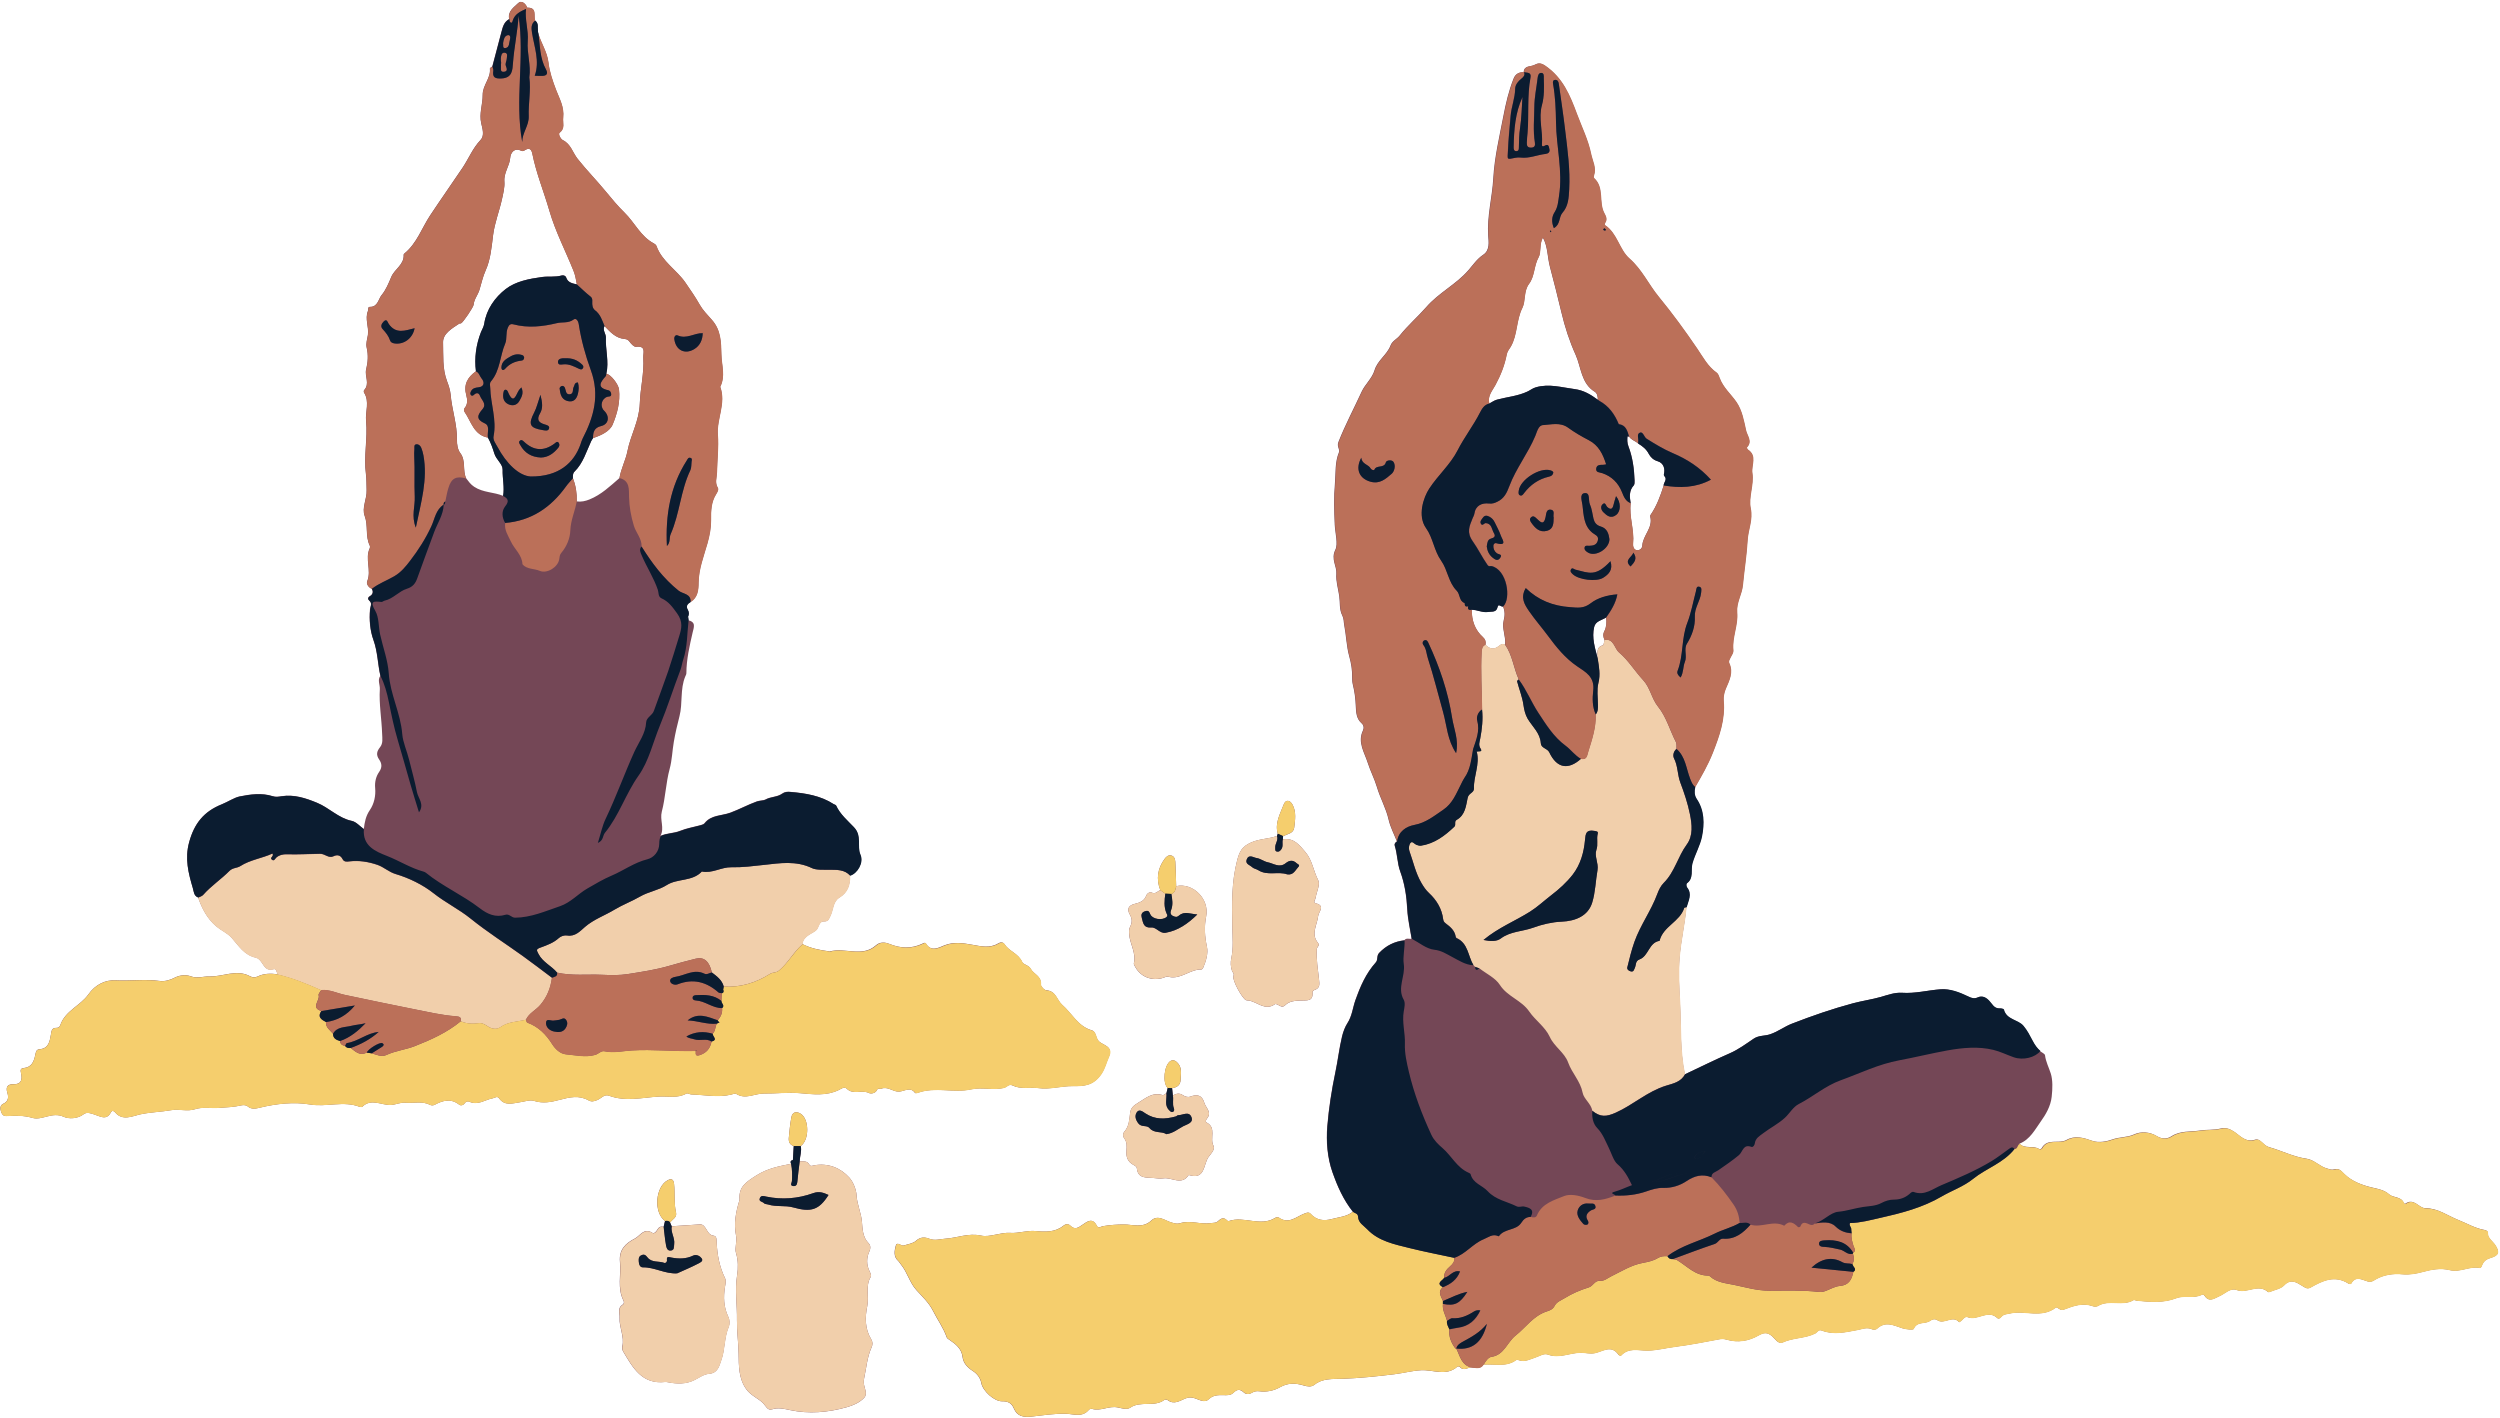
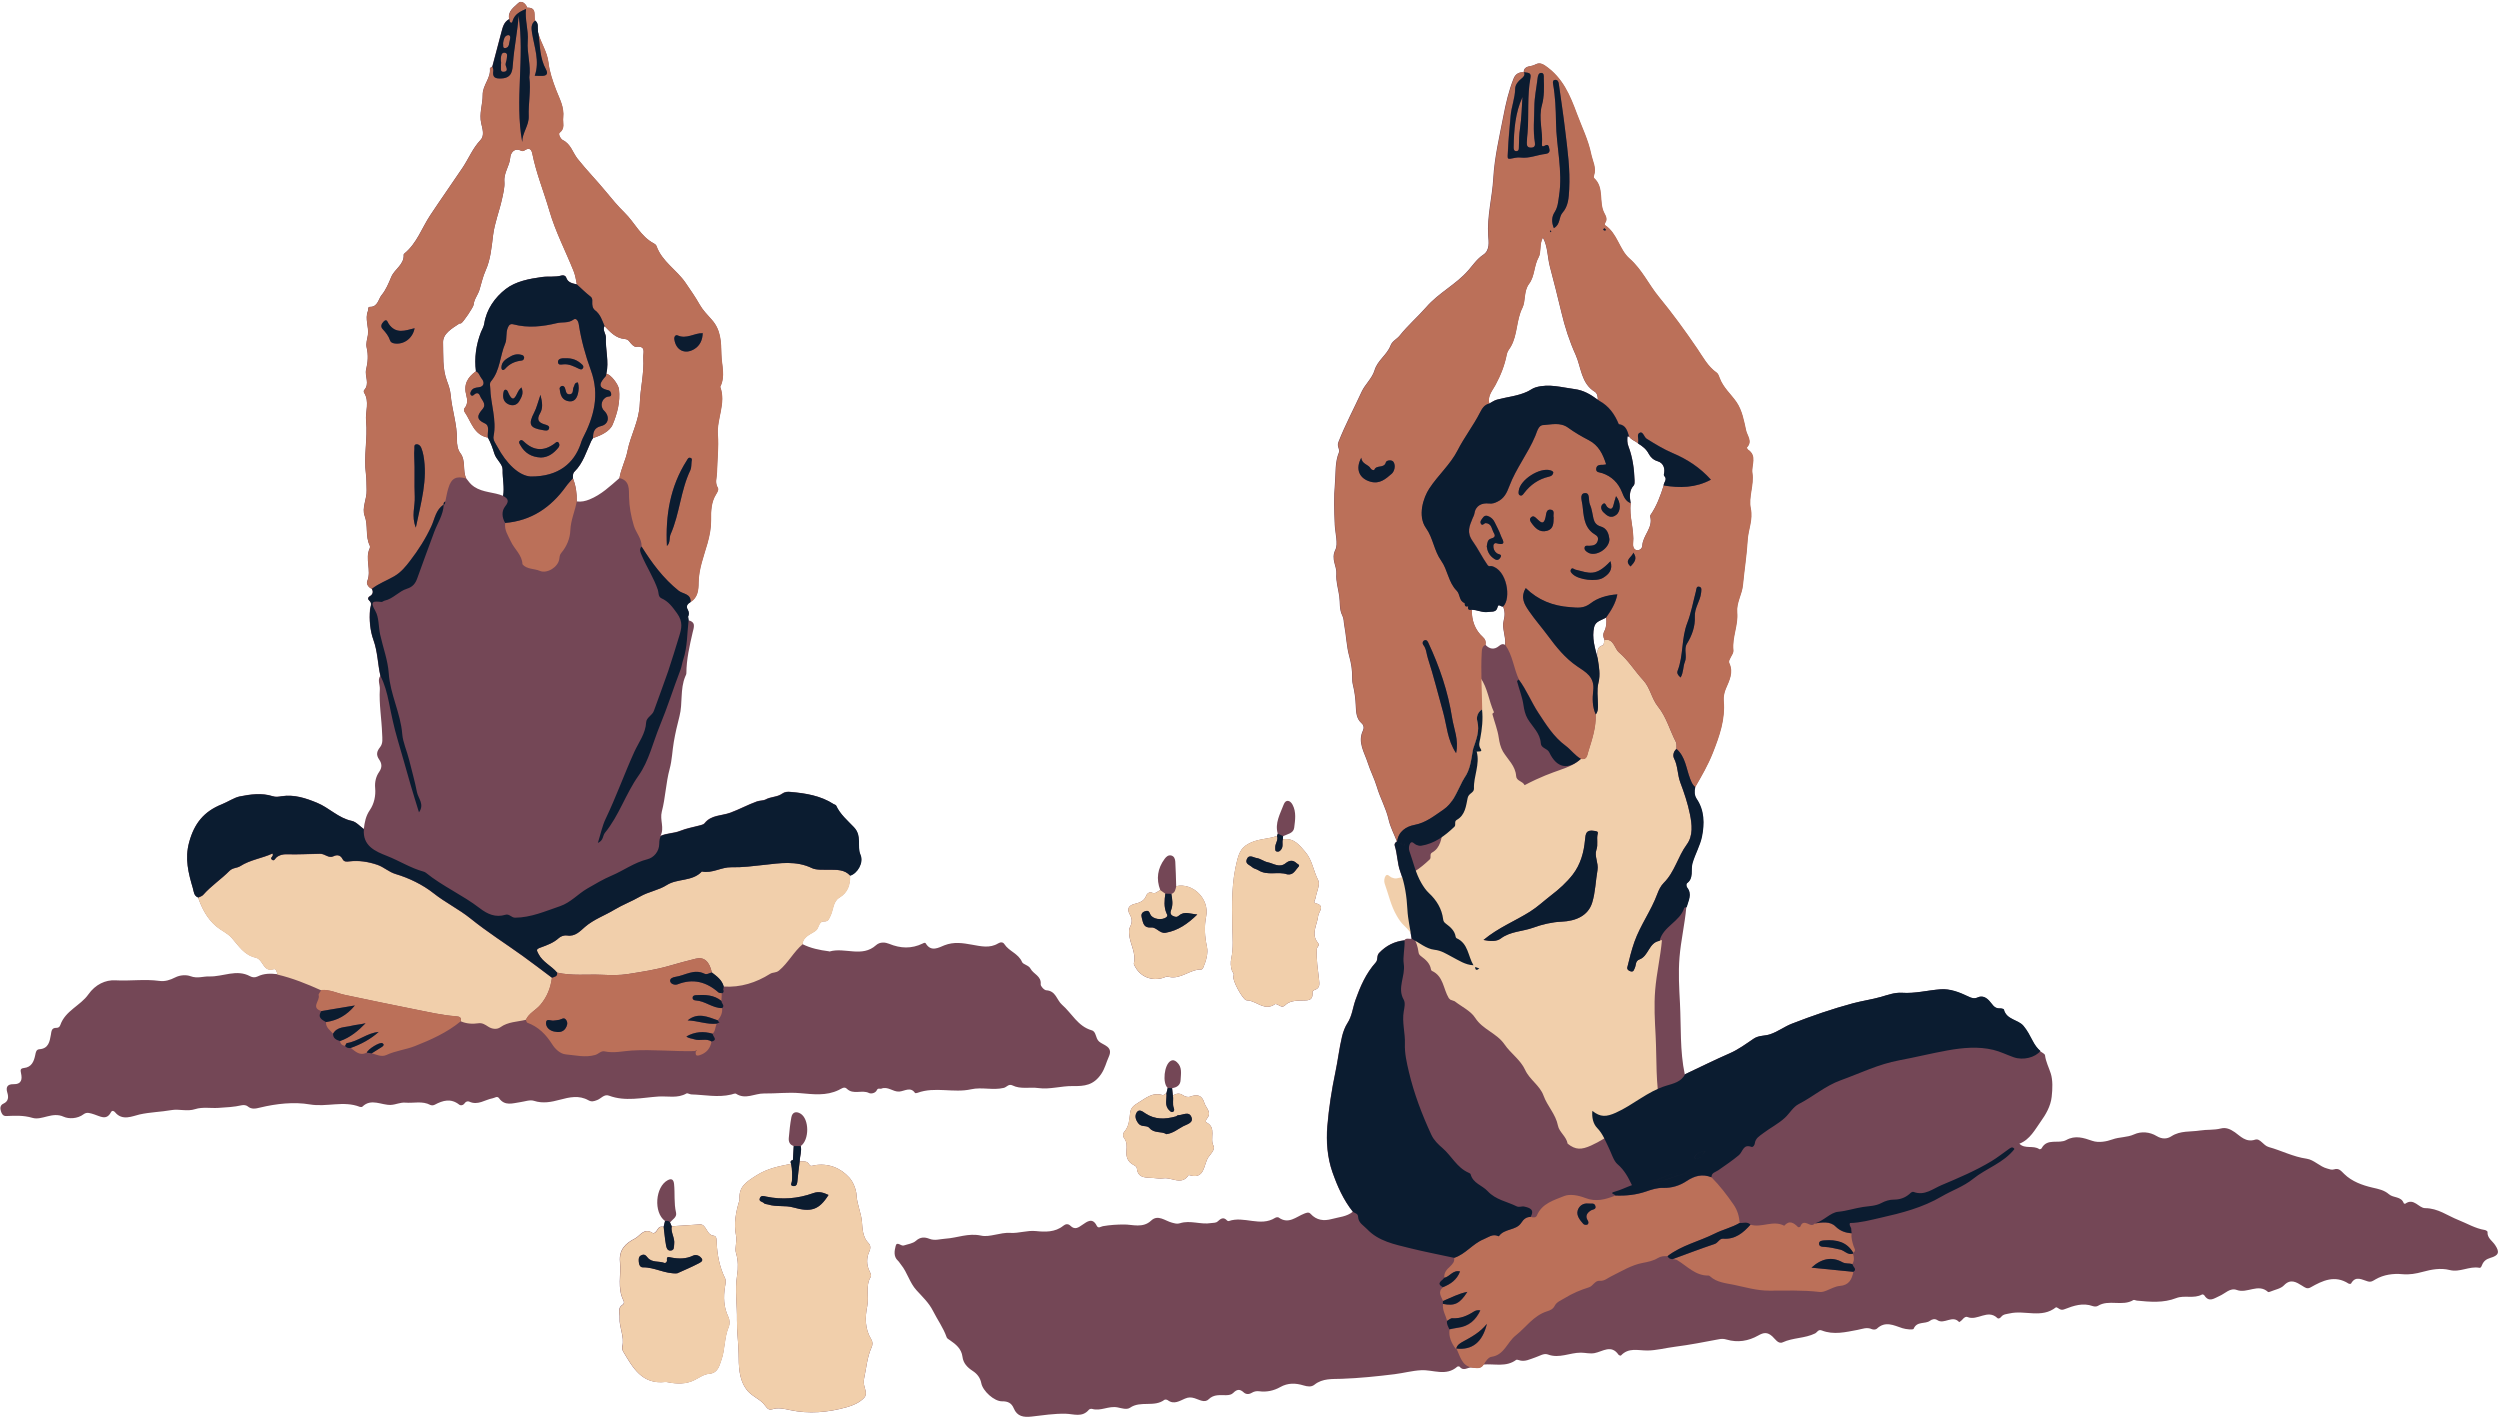
<svg xmlns="http://www.w3.org/2000/svg" height="289.1" preserveAspectRatio="xMidYMid meet" version="1.0" viewBox="-0.1 -0.4 509.7 289.1" width="509.7" zoomAndPan="magnify">
  <g id="change1_1">
    <path d="M177.51,272.63c0.33,0.54,0.36,1.08,0.08,1.69c-0.91,2.01-1.05,4.22-1.52,6.35 c-0.06,0.29-0.06,0.59-0.05,0.89c0.03,1.03,0.89,2.17,0.03,3.06c-0.94,0.97-2.24,1.53-3.54,1.89c-3.79,1.06-7.65,1.41-11.53,0.58 c-1.26-0.27-2.4-0.56-3.69-0.15c-0.91,0.29-1.27-0.72-1.78-1.23c-1.06-1.06-2.51-1.57-3.44-2.85c-1.61-2.21-1.54-4.89-1.58-7.25 c-0.04-2.32-0.38-4.62-0.34-6.87c0.06-3.05-0.46-6.11,0.04-9.2c0.22-1.36,0.24-2.95-0.24-4.5c-0.3-0.98,0.26-2.31,0.02-3.49 c-0.51-2.49-0.04-4.88,0.69-7.25c0.02-0.06,0.02-0.12,0.02-0.18c-0.2-2.58,1.37-3.55,3.4-4.85c2.3-1.47,4.65-1.9,7.11-2.39 c0,0-0.02-0.02-0.02-0.03c-0.2-0.42-0.04-0.66,0.39-0.77c0.06-0.94,0.11-1.89,0.17-2.83c-0.83-0.25-1.08-0.89-1.01-1.65 c0.13-1.4,0.26-2.81,0.52-4.19c0.2-1.08,0.97-1.3,1.86-0.77c1.82,1.08,1.84,5.36,0.06,6.61c0.24,1.06-0.19,2.07-0.21,3.12 c0.7,0.03,1.48-0.15,1.92,0.61c0.3,0.52,0.62,0.28,1.04,0.2c2.84-0.5,5.35,0.51,7.16,2.52c0.75,0.83,1.4,2.36,1.47,3.62 c0.1,1.87,0.95,3.55,1.1,5.44c0.1,1.19,0.12,3.07,1.32,4.27c0.43,0.43,0.51,1.02,0.16,1.77c-0.58,1.26-0.57,2.67,0.06,3.97 c0.19,0.4,0.43,0.87,0.24,1.17c-1.13,1.89-0.3,3.98-0.7,5.94C176.25,268.19,176.22,270.5,177.51,272.63z M147.71,261.95 c0.1-0.6,0.27-1.21,0.01-1.75c-1.13-2.31-1.59-4.77-1.71-7.32c-0.02-0.55,0.01-1.27-0.59-1.34c-0.96-0.13-1.2-0.84-1.61-1.46 c-0.3-0.45-0.59-0.89-1.24-0.85c-1.91,0.13-3.82,0.25-5.73,0.38c-0.04,0.22-0.05,0.43-0.03,0.64c-0.02-0.21-0.01-0.42,0.03-0.64 c-0.11-0.26-0.23-0.52-0.34-0.78c0.5-0.62,1.46-1.05,1.23-2.02c-0.45-1.92-0.2-3.88-0.4-5.81c-0.08-0.76-0.39-1.26-1.28-0.79 c-2.57,1.35-2.93,6.61-0.57,8.32c-0.1,0.4-0.19,0.81-0.29,1.21c-0.62-0.2-1.02,0.08-1.31,0.61c-0.21,0.39-0.65,0.81-0.98,0.6 c-1.71-1.13-2.5,0.62-3.59,1.17c-1.84,0.94-3.26,2.23-3.02,4.75c0.25,2.64-0.58,5.37,0.73,7.92c0.15,0.3,0.09,0.63-0.18,0.79 c-1.12,0.71-0.56,1.71-0.62,2.68c-0.12,1.99,1.03,3.83,0.55,5.84c-0.07,0.32,0,0.75,0.17,1.03c1.97,3.31,3.84,6.78,8.61,6.22 c0.17-0.02,0.35,0.02,0.53,0.06c1.86,0.36,3.69,0.42,5.45-0.48c0.94-0.48,1.9-1.17,2.89-1.24c1.86-0.13,2.14-1.71,2.52-2.77 c0.79-2.16,0.59-4.61,1.52-6.8c0.26-0.61,0.23-1.41-0.1-2.09C147.44,266.09,147.37,264.04,147.71,261.95z M251.37,198.6 c-0.31,0.78,1.81,4.64,2.58,4.92c0.16,0.06,0.35,0.05,0.53,0.07c1.78,0.26,3.32,2.19,5.36,0.74c0.17-0.12,0.67,0.14,0.96,0.32 c0.42,0.26,0.77,0.25,1.12-0.1c0.87-0.87,2.03-0.9,3.13-0.96c1.22-0.07,2.63,0.29,2.44-1.73c-0.01-0.14,0.27-0.39,0.47-0.45 c1.11-0.36,0.96-1.24,0.87-2.06c-0.23-2.08-0.59-4.15-0.46-6.27c0.03-0.44,0.69-0.7,0.23-1.25c-1.5-1.84-0.14-3.65,0.05-5.49 c0.09-0.85,1.55-2.1-0.56-2.59c-0.51-0.12-0.01-0.73,0.04-1.1c0.18-1.22,0.98-2.72,0.53-3.58c-0.98-1.87-1.2-4.09-2.59-5.72 c-1.2-1.42-2.38-3-4.63-2.62c-0.05,0.17-0.07,0.34-0.07,0.51c0-0.17,0.02-0.34,0.07-0.51c0.02-0.22,0.03-0.43,0.05-0.65 c0.87-0.43,2.12-0.56,2.27-1.71c0.2-1.56,0.46-3.22-0.33-4.7c-0.51-0.96-1.4-1.15-1.82-0.02c-0.71,1.89-1.83,3.75-1.2,5.93 c-0.05,0.15-0.11,0.31-0.16,0.46c-1.71,0.63-3.54,0.54-5.3,1.34c-1.83,0.83-2.33,1.78-2.82,3.64c-1.17,4.49-1.06,9-0.98,13.53 c0.04,2.14,0.25,4.28-0.2,6.37c-0.2,0.93-0.15,1.72,0.12,2.58C251.17,197.85,251.59,198.04,251.37,198.6z M229.56,234.24 c-0.1,1.27,0.27,2.21,1.38,2.83c0.32,0.18,0.7,0.35,0.74,0.72c0.22,2.2,2.06,1.84,3.38,1.98c0.65,0.07,1.42,0.17,2.04,0.07 c1.71-0.27,3.73,1.55,5.15-0.69c3.39,1.1,2.98-2.17,4.03-3.64c0.46-0.64,1.42-1.57,1.02-2.32c-0.81-1.51,0.7-3.66-1.42-4.74 c-0.27-0.14-0.11-0.54,0.09-0.79c1.08-1.29-0.21-2.15-0.53-3.21c-0.49-1.62-1.47-1.79-2.88-1.27c-0.51,0.19-1.07-0.02-1.53-0.32 c-0.7-0.47-1.35-0.29-2,0.08c-0.05-0.5-0.11-1-0.16-1.49c0.98-0.14,1.69-0.61,1.73-1.67c0.06-1.27,0.38-2.61-0.77-3.64 c-0.39-0.35-0.78-0.51-1.27-0.23c-1.31,0.77-1.71,4.48-0.59,5.51c-0.08,0.35-0.17,0.7-0.25,1.05c-0.26,0.14-0.58,0.46-0.77,0.4 c-2.1-0.66-3.44,0.63-5.06,1.6c-0.95,0.57-1.45,1.06-1.58,2.04c-0.17,1.34-0.19,2.7-1.17,3.81c-0.33,0.38-0.35,0.95-0.04,1.34 C229.71,232.47,229.63,233.38,229.56,234.24z M230.24,186.04c-0.6-1.05-0.33-1.85,1.05-2.17c0.92-0.22,1.9-0.56,2.29-1.64 c0.18-0.49,0.72-0.83,1.12-0.65c0.81,0.38,1.19-0.29,1.76-0.5c-0.88-2.29-0.56-4.42,0.89-6.38c0.32-0.43,0.74-0.83,1.35-0.68 c0.62,0.16,0.78,0.74,0.82,1.26c0.1,1.66,0.13,3.32,0.18,4.99c3.46-0.76,6.81,2.66,6.11,6.16c-0.41,2.06-0.3,4.09,0.16,6.2 c0.29,1.33-0.18,2.89-0.76,4.26c-0.06,0.15-0.24,0.37-0.36,0.37c-2.33-0.07-4.17,2.05-6.6,1.52c-0.21-0.05-0.48-0.1-0.66-0.02 c-2.38,1.04-4.98,0.23-6.21-1.97c-0.14-0.26-0.37-0.58-0.31-0.81c0.51-2.11-0.82-3.92-0.96-5.92c-0.04-0.56-0.06-1.03,0.19-1.51 C230.75,187.69,230.75,186.93,230.24,186.04z M238.71,181.86c0.29-0.09,0.49-0.25,0.62-0.44C239.2,181.61,239,181.76,238.71,181.86 C238.71,181.86,238.71,181.86,238.71,181.86z M183.23,222.15c-1.28,0.09-2.31-1.15-3.69-0.58c-0.17,0.07-0.65-0.19-0.84,0.24 c-0.34,0.75-1.28,0.81-1.61,0.64c-1.45-0.74-3.22,0.43-4.55-0.89c-0.52-0.51-1.13,0.03-1.64,0.27c-2.56,1.24-5.2,0.87-7.9,0.64 c-2.43-0.21-4.9,0.1-7.35,0.07c-1.89-0.02-3.76,1.3-5.67,0.06c-0.21-0.14-0.67,0.08-1.01,0.16c-2.7,0.64-5.4,0.05-8.11-0.03 c-0.35-0.01-0.79-0.32-1.01-0.19c-1.81,1.04-3.81,0.5-5.69,0.62c-3.36,0.22-6.76,1.08-10.11-0.18c-0.97-0.36-1.6,0.6-2.4,0.9 c-0.67,0.26-1.14,0.41-1.79,0.04c-1.91-1.07-3.83-0.63-5.83-0.1c-1.69,0.45-3.42,0.82-5.26,0.22c-0.82-0.27-1.87,0.14-2.81,0.27 c-1.53,0.21-3.12,0.86-4.32-0.81c-0.37-0.51-0.85-0.06-1.3,0.02c-1.58,0.29-3.01,1.51-4.77,0.68c-0.29-0.14-0.71-0.02-0.94,0.33 c-0.28,0.43-0.81,0.52-1.1,0.29c-1.7-1.34-3.33-0.88-5.01,0.02c-0.23,0.13-0.64,0.16-0.86,0.05c-1.65-0.89-3.41-0.33-5.11-0.48 c-1.03-0.09-1.93,0.41-2.96,0.46c-1.91,0.09-4-1.41-5.8,0.35c-0.1,0.1-0.37,0.11-0.52,0.05c-3.32-1.31-6.76,0.09-10.21-0.5 c-3.24-0.55-6.8-0.16-10.16,0.65c-0.87,0.21-1.71,0.42-2.52-0.27c-0.27-0.23-0.81-0.29-1.18-0.21c-1.59,0.37-3.18,0.43-4.78,0.54 c-1.55,0.1-3.23-0.23-4.72,0.25c-1.65,0.54-3.26-0.08-4.85,0.2c-2.15,0.38-4.33,0.41-6.5,0.89c-1.45,0.33-3.49,1.37-4.98-0.44 c-0.24-0.29-0.61-0.47-0.86,0c-0.92,1.76-2.26,0.76-3.39,0.43c-0.77-0.23-1.48-0.56-2.17-0.04c-1.27,0.97-3.06,0.97-4.05,0.52 c-2.36-1.09-4.44,0.8-6.39,0.22c-1.85-0.55-3.55-0.44-5.33-0.37c-0.7,0.03-0.93-0.49-1.09-0.98c-0.2-0.59-0.16-1.25,0.5-1.54 c1.09-0.49,1.07-1.41,0.8-2.26c-0.38-1.23,0.15-1.73,1.23-1.71c1.73,0.04,1.83-1.06,1.57-2.23c-0.16-0.7-0.12-0.99,0.59-1.07 c1.59-0.17,2.04-1.36,2.31-2.66c0.11-0.56,0.19-1.12,0.85-1.17c1.87-0.13,2.09-1.59,2.33-2.93c0.13-0.76,0.12-1.45,1.14-1.43 c0.4,0.01,0.66-0.19,0.79-0.58c1.01-2.92,4.11-3.95,5.71-6.23c1.45-2.06,3.52-2.99,5.51-2.88c3,0.17,5.99-0.29,8.97,0.12 c1.14,0.16,2.19-0.18,3.23-0.71c0.98-0.5,2.26-0.58,3.15-0.24c1.38,0.51,2.57,0,3.79,0.04c2.78,0.09,5.57-1.55,8.33-0.04 c0.5,0.27,1.02,0.29,1.54,0.04c1.28-0.63,2.63-0.63,4-0.46c-0.05-0.49-0.24-1.2-0.71-1.05c-1.5,0.48-1.91-0.59-2.55-1.48 c-0.26-0.37-0.67-0.78-1.08-0.86c-2.39-0.5-3.52-2.43-4.97-4.07c-0.84-0.94-2.11-1.47-3.1-2.3c-1.86-1.56-2.94-3.65-3.73-5.9 c-0.89-0.33-0.88-1.22-1.08-1.91c-0.9-3.05-1.66-6-0.75-9.35c1.04-3.82,3-6.27,6.68-7.74c1.17-0.47,2.53-1.37,3.61-1.59 c2.14-0.43,4.5-0.77,6.72-0.06c0.67,0.21,1.19,0.11,1.85,0.01c2.54-0.39,4.87,0.37,7.22,1.34c2.48,1.02,4.35,3.12,7.08,3.69 c0.9,0.19,1.64,1.09,2.46,1.67c-0.04,0.43-0.03,0.82,0.02,1.17c-0.01-0.04-0.01-0.09-0.01-0.13c-0.01-0.14-0.03-0.28-0.03-0.43 c0-0.2,0-0.4,0.02-0.61c0.15-1.37,0.39-2.65,1.23-3.87c0.88-1.28,1.22-2.93,1.08-4.47c-0.12-1.27,0.19-2.42,0.81-3.3 c0.7-0.99,0.51-1.8,0-2.53c-0.67-0.98-0.47-1.68,0.18-2.5c0.65-0.82,0.46-1.72,0.43-2.76c-0.1-3.03-0.65-6.05-0.47-9.07 c0.06-0.91-0.52-1.85,0.1-2.73c-0.56-2.43-0.55-4.91-1.43-7.35c-0.67-1.86-0.88-4.11-0.68-6.23c0.06-0.61,0.51-1.18-0.15-1.76 c-0.33-0.29-0.37-0.64,0.18-0.96c0.49-0.29,0.71-0.86,0.31-1.45c-0.68-0.31-1.13-1.01-0.9-1.56c0.9-2.21-0.52-4.55,0.51-6.72 c0.07-0.15,0.07-0.38,0-0.53c-0.95-1.91-0.29-4.06-1.04-6.06c-0.62-1.65,0.48-3.44,0.4-5.25c-0.05-1.06,0-2.2-0.14-3.26 c-0.49-3.63,0.38-7.27,0.03-10.82c-0.19-1.92,0.76-3.96-0.41-5.79c-0.08-0.12-0.08-0.42,0.01-0.51c1.22-1.31,0.07-2.84,0.41-4.22 c0.36-1.47,0.47-2.94,0.11-4.45c-0.2-0.86,0.12-1.72,0.25-2.59c0.24-1.62-0.66-3.26,0.01-4.89c0.12-0.3-0.08-0.84,0.41-0.83 c1.61,0.03,1.71-1.61,2.38-2.41c0.84-0.99,1.44-2.43,1.95-3.66c0.68-1.66,2.67-2.53,2.54-4.56c-0.01-0.09,0.11-0.22,0.2-0.29 c2.49-2.05,3.49-5.13,5.19-7.71c2.17-3.28,4.44-6.49,6.63-9.75c1.24-1.86,2.06-3.97,3.66-5.65c0.84-0.88,0.39-2.29,0.14-3.37 c-0.47-2.01,0.31-3.89,0.29-5.8c-0.02-2.02,1.69-3.42,1.47-5.39c-0.01-0.12,0.32-0.28,0.49-0.42c0.61-2.31,1.22-4.63,1.83-6.93 c0.28-1.06,0.51-2.15,1.61-2.73c-0.34-1.62,0.99-2.42,1.85-3.27c0.62-0.61,1.5,0.04,1.82,0.94c2.05-0.06,1.29,1.6,1.6,2.61 c0.4,0.32,0.56,0.74,0.53,1.24c0.01,0.36,0.03,0.72,0.04,1.08c0.03,0.11,0.06,0.22,0.09,0.33c0.03,0.27,0.06,0.54,0.09,0.82 c-0.03-0.27-0.06-0.55-0.09-0.82c0.57,2.01,1.81,3.72,2.07,5.94c0.21,1.87,0.87,3.78,1.58,5.63c0.67,1.74,1.66,3.42,1.42,5.58 c-0.12,1.11,0.45,2.16-0.74,3.09c-0.31,0.24,0.21,1.27,0.67,1.5c1.64,0.8,2,2.52,2.99,3.78c1.81,2.3,3.89,4.4,5.75,6.67 c1.22,1.49,2.49,3.01,3.82,4.31c2.1,2.04,3.31,4.91,6.03,6.32c0.2,0.1,0.43,0.3,0.5,0.5c1.11,3.17,4.12,4.85,5.93,7.51 c1,1.47,2,2.88,2.88,4.45c0.59,1.05,1.59,2.11,2.45,3.06c1.93,2.13,1.91,4.68,1.97,7.11c0.05,2.17,0.86,4.43-0.24,6.58 c1.24,3.33-0.74,6.51-0.48,9.78c0.2,2.57-0.13,5.11-0.18,7.67c-0.02,1.07-0.48,2.09,0.18,3.15c0.2,0.32-0.05,0.81-0.34,1.27 c-1.02,1.61-1.08,3.4-1.05,5.31c0.02,1.53-0.28,3.14-0.73,4.72c-0.74,2.62-1.78,5.21-1.81,8.03c-0.01,1.49-0.15,3.03-1.65,3.96 c-0.6,0.36-0.99,0.82-0.57,1.53c0.29,0.5,0.3,0.97,0.07,1.47c0.03,0.24,0.07,0.48,0.1,0.73c0,0-0.01,0-0.01,0 c0.6,0.13,0.91,0.37,1.05,0.67c0.05,0.1,0.07,0.21,0.08,0.32c0.05,0.45-0.13,0.98-0.25,1.48c-0.63,2.74-1.26,5.48-1.28,8.32 c0,0.22-0.13,0.44-0.22,0.65c-1.09,2.6-0.5,5.46-1.18,8.1c-0.45,1.74-0.86,3.49-1.16,5.25c-0.32,1.83-0.35,3.68-0.85,5.52 c-0.77,2.84-0.85,5.86-1.6,8.71c-0.44,1.69,0.59,3.34-0.27,4.92c1.25-0.59,2.67-0.5,3.97-1.02c1.34-0.55,2.81-0.78,4.22-1.17 c0.28-0.08,0.61-0.18,0.77-0.39c1.36-1.73,3.48-1.49,5.26-2.15c1.83-0.67,3.55-1.62,5.4-2.29c0.62-0.22,1.35-0.16,1.74-0.38 c1.09-0.62,2.42-0.49,3.4-1.2c0.56-0.4,1.09-0.42,1.67-0.37c3.11,0.27,6.17,0.75,8.86,2.5c0.15,0.1,0.4,0.12,0.46,0.25 c0.8,1.8,2.37,3.1,3.63,4.43c1.72,1.81,0.55,3.82,1.34,5.62c0.72,1.66-0.66,3.85-2.1,4.27c0.05,1.88-0.45,3.43-2.19,4.49 c-1.3,0.79-1.19,2.43-1.78,3.65c-0.31,0.64-0.44,1.22-1.25,1.19c-1.27-0.05-1.03,1.32-1.78,1.89c-0.97,0.73-2.54,1.14-2.71,2.74 c1.7,0.87,3.54,1.24,5.41,1.48c0.06,0.01,0.12,0.06,0.17,0.04c3.09-0.9,6.61,1.29,9.46-1.28c0.83-0.75,1.94-0.58,2.65-0.29 c2.35,0.97,4.58,1.05,6.86-0.05c0.22-0.11,0.48-0.26,0.63-0.02c1.09,1.83,2.7,0.81,3.8,0.38c1.96-0.76,3.73-0.46,5.64-0.12 c1.76,0.31,3.6,0.78,5.32-0.27c0.48-0.29,0.98-0.3,1.27,0.16c0.94,1.46,2.86,1.9,3.6,3.64c0.23,0.53,1.35,0.63,1.73,1.36 c0.58,1.11,2.24,1.48,2.07,3.18c-0.04,0.38,0.71,1.2,1.13,1.22c1.98,0.11,2.14,2.01,3.21,2.94c2.01,1.74,3.22,4.41,6.06,5.22 c0.97,0.28,0.72,1.58,1.49,2.28c0.87,0.79,2.97,1,1.99,3.13c-0.53,1.15-0.75,2.33-1.55,3.51c-1.57,2.3-3.4,2.49-5.77,2.45 c-2.34-0.04-4.74,0.73-7,0.41c-1.77-0.25-3.64,0.29-5.31-0.54c-0.79-0.39-1.18,0.36-1.77,0.5c-2.22,0.54-4.45-0.21-6.68,0.29 c-3.58,0.8-7.34-0.6-10.92,0.72c-0.16,0.06-0.45,0.1-0.51,0.02C185.54,221.09,184.32,222.07,183.23,222.15z M142.51,69.79 c0.43-0.63,0.64-1.41,0.66-2.25c0,0,0,0,0,0C143.14,68.38,142.94,69.15,142.51,69.79z M65.05,205.6c0.11,0.05,0.23,0.09,0.37,0.14v0 C65.28,205.69,65.16,205.65,65.05,205.6z M66.78,209.26c-0.27-0.35-0.45-0.74-0.4-1.28c-0.35-0.18-0.69-0.37-0.93-0.6 c0.25,0.23,0.59,0.41,0.93,0.6C66.33,208.51,66.51,208.91,66.78,209.26z M70.77,213.23c-0.19-0.06-0.36-0.18-0.5-0.38 c-0.58-0.09-0.98-0.37-1.03-1.01c-0.5-0.14-0.96-0.32-1.22-0.7c0.26,0.38,0.71,0.56,1.22,0.7c0.05,0.63,0.45,0.91,1.03,1.01 C70.41,213.05,70.58,213.17,70.77,213.23z M128.12,99.62L128.12,99.62c-0.01-0.13-0.02-0.26-0.03-0.38c0,0,0,0,0,0 C128.1,99.37,128.11,99.5,128.12,99.62z M128.05,99.04C128.05,99.04,128.05,99.04,128.05,99.04c-0.02-0.11-0.04-0.22-0.07-0.33 c0,0,0,0,0,0C128.01,98.82,128.04,98.93,128.05,99.04z M127.92,98.51C127.92,98.51,127.92,98.51,127.92,98.51 c-0.03-0.1-0.08-0.2-0.12-0.29c0,0,0,0,0,0C127.85,98.32,127.89,98.41,127.92,98.51z M127.7,98.04 C127.7,98.04,127.7,98.04,127.7,98.04c-0.06-0.09-0.13-0.17-0.2-0.26c0,0,0,0,0,0C127.57,97.87,127.64,97.95,127.7,98.04z M127.35,97.63C127.35,97.63,127.35,97.63,127.35,97.63c-0.09-0.08-0.21-0.16-0.32-0.23c0,0,0,0,0,0 C127.15,97.48,127.26,97.55,127.35,97.63z M128.13,99.79c0,0.01,0,0.02,0,0.03C128.13,99.81,128.13,99.8,128.13,99.79L128.13,99.79z M117.02,95.77c-0.37,0.36-0.31,0.87-0.31,1.34c0.59,1.52,0.83,3.09,0.78,4.72c-0.05,0.29-0.12,0.57-0.19,0.86c0,0,0,0,0,0 c0.07-0.28,0.13-0.57,0.19-0.86c0.9,0.12,1.73-0.05,2.59-0.4c2.4-0.97,4.21-2.71,6.11-4.36c0.25,0.06,0.47,0.14,0.66,0.24 c0,0,0,0,0,0c-0.19-0.09-0.41-0.18-0.66-0.24c0.32-1.91,1.28-3.68,1.63-5.5c0.64-3.28,2.41-6.15,2.52-9.72 c0.09-3.05,0.91-6.17,0.71-9.32c-0.06-0.98,0.65-2.48-1.47-2.22c-0.41,0.05-1-0.59-1.34-1.05c-0.29-0.4-0.57-0.51-1.01-0.55 c-1.82-0.16-2.93-1.44-4.09-2.64c-0.46,0.85,0.31,1.56,0.28,2.35c-0.11,2.46,0.67,4.91,0.09,7.38c0.86,0.08,2.48,2.14,2.59,3.21 c0.28,2.51-0.37,4.94-1.29,7.13c-0.6,1.44-2.41,2.23-4.02,2.79c-0.12,0.2-0.27,0.39-0.36,0.6C119.44,91.69,118.8,94.03,117.02,95.77 z M102.38,104.26c-0.01,0.18,0,0.37,0.02,0.56l0,0C102.38,104.63,102.37,104.44,102.38,104.26L102.38,104.26z M106.42,114.66 c-0.01-0.22-0.04-0.42-0.08-0.63c0,0,0,0,0,0C106.38,114.23,106.41,114.44,106.42,114.66C106.42,114.66,106.42,114.66,106.42,114.66 L106.42,114.66z M106.3,113.85c-0.02-0.07-0.03-0.14-0.05-0.21C106.26,113.71,106.28,113.78,106.3,113.85 C106.3,113.85,106.3,113.85,106.3,113.85z M117.24,102.97c0,0,0-0.01,0-0.01c-0.05,0.2-0.11,0.4-0.16,0.6c0,0,0,0,0,0 C117.13,103.36,117.19,103.16,117.24,102.97z M116.96,103.95c-0.06,0.21-0.12,0.43-0.18,0.64c0,0,0,0,0,0 C116.84,104.38,116.9,104.17,116.96,103.95C116.96,103.96,116.96,103.95,116.96,103.95z M90.24,69.42c0.08,2.62-0.17,5.32,0.81,7.9 c0.33,0.86,0.65,1.84,0.73,2.72c0.26,3.11,1.35,6.09,1.29,9.24c-0.02,0.9,0.15,2,0.67,2.68c1.22,1.6,0.42,3.58,1.23,5.2 c0.48,0.61,0.86,1.19,1.6,1.68c1.84,1.22,4.01,1.06,5.91,1.86c0.31-1.78-0.15-3.55-0.1-5.34c0.03-1.18-1.31-2.03-1.7-3.34 c-0.31-1.02-0.72-2.18-1.29-3.2c-2.9-0.55-3.41-3.28-4.76-5.23c-0.15-0.22-0.22-0.55,0.02-0.82c0.66-0.77,0.54-1.78,0.33-2.55 c-0.62-2.22,0.25-3.7,1.96-4.92c-0.35-2.75,0.03-5.42,1.02-7.98c0.22-0.57,0.57-1.06,0.67-1.73c0.45-2.96,2.21-5.39,4.4-7.08 c2.01-1.55,4.75-2.08,7.4-2.44c1.33-0.18,2.68,0.07,3.99-0.31c0.37-0.11,0.8,0.07,0.91,0.4c0.36,1.09,1.3,1.21,2.19,1.42 c-0.19-0.91-0.31-1.83-0.67-2.72c-1.63-4.09-3.69-8.01-4.93-12.27c-1.12-3.88-2.68-7.64-3.48-11.63c-0.16-0.79-0.51-1.35-1.44-0.79 c-0.25,0.15-0.5,0.33-0.82,0.17c-1.51-0.73-2.19,0.54-2.25,1.42c-0.13,1.71-1.35,3.03-1.19,4.9c0.09,1.09-0.25,2.46-0.51,3.62 c-0.53,2.41-1.47,4.72-1.79,7.23c-0.31,2.43-0.5,4.95-1.52,7.21c-0.58,1.28-0.86,2.66-1.26,3.96c-0.33,1.07-1.11,1.94-1.2,3.07 c-0.04,0.46-2.16,3.64-2.58,3.78c-0.11,0.04-0.26-0.01-0.35,0.05C92.06,66.57,90.18,67.62,90.24,69.42z M90.67,102.01 c-0.01,0.04-0.02,0.09-0.02,0.13c0,0,0,0,0,0C90.66,102.1,90.67,102.06,90.67,102.01z M90.63,102.24c-0.02,0.07-0.05,0.13-0.1,0.18 C90.58,102.36,90.61,102.3,90.63,102.24C90.63,102.24,90.63,102.24,90.63,102.24z M76.42,214.59c-0.25-0.08-0.5-0.17-0.75-0.23 c-0.33-0.05-0.66-0.1-0.99-0.15c0.33,0.05,0.66,0.1,0.99,0.15C75.92,214.43,76.17,214.51,76.42,214.59z M94.52,208.06 c-0.22-0.07-0.44-0.14-0.66-0.24c0,0,0,0,0,0C94.08,207.91,94.3,207.99,94.52,208.06z M145.41,210.14c-0.06,0.08-0.12,0.15-0.2,0.22 v0C145.29,210.3,145.35,210.22,145.41,210.14z M147.08,199.82c-0.49-0.81-1.28-1.38-2.04-1.96c-0.31-1.41-0.85-2.32-1.62-2.7 c0.77,0.38,1.31,1.29,1.62,2.7C145.81,198.44,146.59,199.01,147.08,199.82z M146.59,207.17c-0.1,0.16-0.21,0.31-0.34,0.46v0 C146.38,207.47,146.49,207.32,146.59,207.17z M147.01,203.83c-0.01-0.05-0.02-0.1-0.01-0.15c0.03-0.52,0.05-1.05,0.08-1.57 c-0.03,0.52-0.05,1.05-0.08,1.57C146.99,203.73,147,203.78,147.01,203.83z M152.12,200.27c-1.49,0.39-3.04,0.56-4.66,0.46 c-0.01,0.07-0.02,0.14-0.04,0.21c0.01-0.07,0.02-0.14,0.04-0.21C149.08,200.83,150.63,200.66,152.12,200.27z M507.63,256.06 c-0.84,0.25-1.36,0.66-1.68,1.42c-0.12,0.28-0.23,0.66-0.55,0.6c-2.06-0.39-3.96,0.99-6.07,0.45c-1.83-0.46-3.68-0.12-5.52,0.38 c-1.32,0.36-2.65,0.61-4.13,0.47c-1.82-0.17-3.77,0.08-5.45,1.05c-0.52,0.3-0.88,0.62-1.59,0.42c-1.15-0.31-2.48-1.26-3.41,0.45 c-0.04,0.07-0.37,0.08-0.5,0c-2.79-1.8-5.28-0.63-7.74,0.77c-0.73,0.42-1.15,0.02-1.74-0.34c-1.17-0.72-2.34-1.5-3.71-0.06 c-0.64,0.67-1.8,0.86-2.73,1.25c-0.16,0.07-0.43,0.16-0.51,0.08c-2-1.81-4.25,0.39-6.36-0.4c-1.37-0.51-2.38,0.74-3.54,1.23 c-1.03,0.44-2.11,1.4-3.08-0.13c-0.08-0.12-0.37-0.24-0.46-0.18c-1.67,0.92-3.6,0.09-5.25,0.73c-2.66,1.04-5.35,0.78-8.06,0.52 c-0.23-0.02-0.54-0.21-0.69-0.12c-2.26,1.37-5-0.2-7.26,1.2c-0.26,0.16-0.72,0.15-1.02,0.04c-2.03-0.73-3.9-0.09-5.75,0.63 c-0.36,0.14-0.67,0.18-1.01-0.02c-0.25-0.15-0.66-0.44-0.76-0.36c-2.9,2.31-6.33,0.52-9.43,1.24c-0.64,0.15-1.29,0.13-1.74,0.71 c-0.19,0.24-0.54,0.46-0.77,0.23c-1.97-1.88-4.07,0.64-6.08-0.2c-0.38-0.16-0.77,0.17-1.06,0.52c-0.18,0.22-0.63,0.53-0.64,0.52 c-1.36-1.55-3.05,0.54-4.45-0.41c-0.53-0.36-1.09-0.18-1.51,0.13c-0.99,0.73-2.66,0.02-3.33,1.64c-0.1,0.24-1.55,0.11-2.29-0.13 c-1.77-0.57-3.48-1.54-5.21,0.11c-0.2,0.19-0.73,0.22-1.01,0.09c-1.03-0.47-1.96-0.03-2.93,0.15c-2.42,0.45-4.86,1.07-7.3,0.11 c-0.7-0.28-0.93,0.4-1.35,0.61c-2.09,1.03-4.49,0.84-6.6,1.81c-0.92,0.42-1.55-0.7-2.14-1.23c-1-0.88-1.73-0.79-2.83-0.17 c-2,1.14-4.2,1.51-6.47,0.84c-0.54-0.16-0.99-0.18-1.54-0.07c-2.97,0.56-5.95,1.15-8.95,1.53c-1.91,0.24-3.89,0.77-5.68,0.77 c-1.97,0-3.8-0.65-5.38,1.03c-0.05,0.05-0.4-0.05-0.48-0.16c-1.49-2.16-3.22-0.66-4.88-0.34c-0.92,0.18-1.86-0.08-2.78-0.09 c-2.26-0.02-4.42,1.25-6.75,0.37c-0.81-0.31-1.7,0.32-2.54,0.59c-1.11,0.36-2.18,1-3.42,0.55c-0.16-0.06-0.4-0.11-0.5-0.04 c-2.06,1.54-4.45,0.75-6.69,0.95c-0.6,0.97-1.52,0.68-2.39,0.6c0,0,0,0,0,0c-0.81-0.06-1.66,0.85-2.43-0.14 c-0.07-0.09-0.4-0.11-0.5-0.02c-2.3,2.02-4.9,0.59-7.37,0.72c-1.8,0.09-3.59,0.58-5.41,0.81c-3.58,0.44-7.15,0.81-10.75,0.94 c-1.89,0.07-3.92-0.14-5.6,1.21c-0.63,0.5-1.41,0.38-2.21,0.14c-1.61-0.49-3.18-0.56-4.78,0.35c-1.27,0.72-2.76,1.05-4.26,0.84 c-0.58-0.08-1.08,0.05-1.53,0.32c-0.61,0.36-1.19,0.32-1.65-0.1c-0.79-0.74-1.4-0.61-2.11,0.11c-0.36,0.37-0.87,0.46-1.46,0.47 c-1.22,0.02-2.48-0.23-3.57,0.84c-0.83,0.81-1.95,0.05-2.85-0.22c-0.74-0.22-1.23-0.23-1.97,0.08c-1.07,0.45-2.24,1.28-3.51,0.32 c-0.16-0.12-0.54-0.18-0.67-0.08c-2.09,1.59-4.87,0.12-7.02,1.62c-0.67,0.47-1.82,0.07-2.54-0.07c-1.82-0.36-3.43,0.82-5.18,0.31 c-0.19-0.06-0.54,0.01-0.66,0.16c-1.39,1.66-3.1,0.85-4.8,0.82c-2.29-0.04-4.6,0.31-6.9,0.58c-1.59,0.18-2.93,0-3.63-1.69 c-0.44-1.05-1.17-1.44-2.37-1.42c-1.62,0.03-3.94-2.12-4.24-3.68c-0.21-1.12-0.85-1.93-1.76-2.52c-1.08-0.7-1.92-1.56-2.08-2.88 c-0.21-1.65-1.35-2.55-2.59-3.4c-0.23-0.16-0.55-0.33-0.63-0.56c-0.67-1.95-1.9-3.61-2.81-5.43c-0.81-1.61-2.15-2.86-3.35-4.18 c-1.41-1.54-1.85-3.62-3.15-5.21c-0.22-0.26-0.37-0.57-0.64-0.82c-0.94-0.86-0.69-2.05-0.45-3.01c0.25-1,1.09,0.1,1.65-0.08 c0.84-0.28,1.85-0.4,2.46-0.94c0.92-0.83,1.8-0.8,2.75-0.43c1.13,0.45,2.18,0.05,3.29-0.02c2.42-0.15,4.65-1.2,7.29-0.62 c1.72,0.38,3.9-0.69,5.9-0.56c1.78,0.12,3.43-0.56,5.27-0.37c1.8,0.19,3.9,0.27,5.56-1.08c0.44-0.36,0.98-0.48,1.45-0.01 c0.93,0.92,1.63,0.37,2.48-0.21c0.93-0.64,2.04-1.51,2.89,0.21c0.32,0.65,0.84,0.16,1.26,0.09c1.44-0.25,2.86-0.34,4.33-0.34 c1.69-0.01,3.82,0.8,5.5-0.79c1.4-1.33,2.86,0.06,4.24,0.41c0.59,0.15,1.04,0.32,1.65,0.12c2.1-0.67,4.22,0.33,6.33-0.03 c0.47-0.08,0.98,0.01,1.35-0.34c0.62-0.58,1.2-0.98,1.93-0.17c0.07,0.07,0.24,0.13,0.33,0.1c3.09-1.11,6.44,1.25,9.48-0.67 c0.18-0.11,0.54-0.16,0.69-0.06c2.01,1.46,3.55-0.14,5.22-0.79c0.5-0.19,0.92-0.36,1.29,0.04c1.22,1.34,2.7,1.5,4.33,1.06 c1.46-0.4,3.04-0.47,4.28-1.48c-1.93-2.41-3.18-5.26-4.17-8.07c-1.03-2.95-1.3-6.22-1.04-9.4c0.31-3.69,0.88-7.35,1.64-10.99 c0.51-2.41,0.78-4.87,1.36-7.29c0.23-0.98,0.65-2.02,1.08-2.68c0.97-1.48,1.09-3.17,1.64-4.7c1-2.83,2.15-5.47,4.15-7.7 c0.52-0.58,0.12-1.34,0.69-1.94c1.43-1.51,3.13-2.35,5.16-2.59c0.4-0.54,0.98-0.2,1.47-0.31c-0.31-1.99-0.79-3.97-0.89-5.97 c-0.14-2.68-0.52-5.24-1.45-7.78c-0.6-1.64-0.56-3.51-1.11-5.22c-0.12-0.37,0.12-0.67,0.45-0.87c-0.58-1.48-1.34-2.91-1.69-4.44 c-0.52-2.32-1.72-4.38-2.39-6.66c-0.48-1.62-1.35-3.3-1.86-4.91c-0.64-2.06-2.14-4.19-0.98-6.6c0.23-0.49,0.18-1.08-0.28-1.48 c-1.08-0.95-1.12-2.24-1.18-3.53c-0.06-1.44-0.23-2.87-0.58-4.27c-0.13-0.51-0.17-1.05-0.16-1.57c0.03-1.47-0.19-2.83-0.6-4.3 c-0.56-2.02-0.61-4.25-1.02-6.38c-0.12-0.63-0.07-1.3-0.38-1.89c-0.66-1.28-0.44-2.69-0.63-3.99c-0.21-1.48-0.71-3.03-0.59-4.51 c0.13-1.63-1.17-2.99-0.2-4.94c0.59-1.18-0.05-3.4-0.13-5.14c-0.12-2.78-0.21-5.58,0.04-8.34c0.19-2.12-0.04-4.31,0.82-6.38 c0.25-0.61-0.48-1.15-0.11-2.09c1.38-3.51,3.16-6.84,4.73-10.26c0.69-1.51,2.14-2.72,2.63-4.37c0.61-2.05,2.55-3.15,3.27-5.07 c0.35-0.92,1.29-1.29,1.88-2.03c1.63-2.06,3.69-3.83,5.38-5.77c2.56-2.95,6.07-4.62,8.57-7.49c0.97-1.11,1.78-2.35,3.06-3.2 c1.4-0.92,1.1-2.68,1.02-3.85c-0.27-4,0.82-7.84,1.04-11.77c0.24-4.24,1.24-8.45,2.05-12.63c0.49-2.56,1.09-5.19,2.08-7.66 c0.38-0.96,1.08-1.32,2.05-1.3c0,0,0.01-0.01,0.01-0.01c0.07-1.37,1.35-1.08,2.1-1.44c0.7-0.34,1.2-0.59,2.27,0.14 c3.57,2.45,5.05,6.04,6.44,9.8c1.01,2.72,2.32,5.34,2.9,8.19c0.29,1.43,1.13,2.83,0.58,4.39c-0.06,0.16-0.07,0.44,0.02,0.52 c2.14,1.95,0.9,4.89,2.08,7.13c0.31,0.59,0.7,1.27,0.19,1.99c-0.08,0.12-0.11,0.43-0.05,0.47c2.54,1.66,2.91,4.98,4.99,6.8 c2.56,2.24,3.9,5.28,5.98,7.81c2.76,3.36,5.37,6.93,7.84,10.57c1.14,1.67,2.17,3.66,3.97,4.91c0.3,0.21,0.46,0.69,0.6,1.07 c0.71,1.96,2.3,3.28,3.43,4.92c1.16,1.7,1.52,3.81,1.96,5.8c0.24,1.07,1.35,2.23,0.18,3.43c-0.05,0.05,0.08,0.37,0.19,0.45 c1.96,1.3,0.67,3.18,0.91,4.79c0.37,2.46-0.82,4.88-0.33,7.23c0.48,2.32-0.52,4.31-0.64,6.47c-0.18,3.05-0.67,6.08-0.96,9.13 c-0.18,1.92-1.35,3.62-1.17,5.6c0.24,2.6-1.05,5.05-0.78,7.66c0.06,0.58-0.31,1.01-0.54,1.48c-0.18,0.38-0.47,0.79-0.29,1.17 c0.89,1.93,0.01,3.56-0.72,5.27c-0.31,0.74-0.49,1.63-0.42,2.42c0.34,3.78-0.84,7.11-2.21,10.6c-0.99,2.51-2.29,4.73-3.6,7.01 c-0.19,0.84-0.19,1.67,0.3,2.4c1.61,2.39,1.59,5.11,1.08,7.67c-0.37,1.85-1.4,3.58-1.94,5.47c-0.39,1.35,0.33,3.03-1.14,4.08 c-0.13,0.09-0.11,0.65,0.04,0.83c1.11,1.4,0.25,2.72-0.1,4.06c-0.3,3.41-1.1,6.74-1.38,10.18c-0.26,3.15-0.07,6.25,0.09,9.31 c0.25,4.84-0.03,9.74,0.98,14.54c3.04-1.43,6.05-2.93,9.12-4.27c1.79-0.78,3.32-1.93,4.91-3c1.03-0.69,2.23-0.51,3.32-0.88 c1.61-0.54,2.9-1.56,4.44-2.16c4.09-1.59,8.22-3.02,12.46-4.16c1.88-0.5,3.82-0.77,5.7-1.3c1.3-0.37,2.77-0.94,4.32-0.84 c2.62,0.18,5.2-0.51,7.8-0.71c1.97-0.15,3.87,0.6,5.67,1.46c0.62,0.3,1.17,0.54,1.98,0.18c1.22-0.55,2.15,0.44,2.78,1.28 c0.49,0.66,0.91,1,1.71,0.97c0.27-0.01,0.75,0.09,0.79,0.23c0.53,2.11,2.88,2.01,3.99,3.33c0.78,0.92,1.34,2.03,1.91,3.11 c0.4,0.77,0.88,1.45,1.53,2.02l0,0c0.36,0.29,0.98,0.54,1.02,0.86c0.17,1.34,0.79,2.5,1.17,3.7c0.43,1.35,0.37,3.13,0.19,4.76 c-0.21,1.96-1.27,3.7-2.19,4.98c-1.16,1.62-2.23,3.76-4.4,4.58c1.13,1.16,2.84,0.26,4.07,1.12c0.08,0.06,0.4-0.06,0.46-0.17 c1.15-2.17,3.47-0.83,5.04-1.7c1.82-1.01,3.51-0.45,5.3,0.17c1.33,0.46,2.97,0.12,4.1-0.29c1.46-0.53,2.99-0.37,4.43-1.03 c1.41-0.65,3.18-0.52,4.6,0.35c1.08,0.65,2.11,0.62,3.01,0.03c1.82-1.18,3.89-0.86,5.84-1.17c1.38-0.22,2.81-0.05,4.23-0.41 c0.99-0.25,1.85,0.07,2.86,0.77c1.09,0.76,2.23,2.13,4.13,1.51c1.03-0.34,1.63,1.19,2.79,1.51c2.58,0.71,4.98,1.99,7.7,2.37 c1.54,0.22,2.67,1.63,4.24,2.02c0.46,0.11,0.84,0.32,1.35,0.16c0.97-0.31,1.38,0.24,2.1,0.95c1.53,1.5,3.66,2.29,5.76,2.77 c1.23,0.28,2.38,0.5,3.36,1.36c0.88,0.77,2.49,0.38,3,1.82c0.02,0.07,0.26,0.14,0.32,0.09c1.74-1.25,2.73,0.9,4.02,0.91 c2.66,0.01,4.56,1.54,6.8,2.42c1.75,0.69,3.47,1.74,5.4,2.04c0.2,0.03,0.55,0.26,0.54,0.37c-0.1,1.3,1.04,1.86,1.59,2.76 C509.58,254.92,509.32,255.57,507.63,256.06z M329.68,85.54c0.08,0.18,0.16,0.36,0.24,0.54c0.74,0.09,1.18,0.44,1.48,0.9 c-0.3-0.46-0.74-0.81-1.48-0.91C329.84,85.89,329.76,85.72,329.68,85.54z M324.56,226.08L324.56,226.08 c-0.03-0.17-0.08-0.32-0.13-0.48c0,0,0,0,0,0C324.48,225.76,324.53,225.92,324.56,226.08z M324.37,225.47 c-0.05-0.11-0.1-0.22-0.16-0.32c0,0,0,0,0,0C324.27,225.25,324.32,225.36,324.37,225.47C324.37,225.47,324.37,225.47,324.37,225.47z M324.14,225.02c-0.08-0.14-0.17-0.27-0.26-0.4C323.98,224.75,324.06,224.89,324.14,225.02 C324.14,225.02,324.14,225.02,324.14,225.02z M324.92,127.42c-0.53,2.21,0.18,4.33,0.71,6.45c0.1-1-0.5-2.25,1.08-2.72 c0.2-0.06,0.21-0.72,0.31-1.11c0.91-0.15,1.4,0.23,1.77,0.75c-0.37-0.52-0.86-0.89-1.77-0.75c-0.25-0.59-0.38-1.08-0.02-1.78 c0.42-0.81,0.48-1.81,0.36-2.76C326.46,126.05,325.2,126.23,324.92,127.42z M326.86,46.27c0.03-0.05,0.06-0.1,0.09-0.15h0 C326.92,46.17,326.89,46.21,326.86,46.27z M303.53,81.87c0.52-0.27,1.01-0.64,1.56-0.79c2.08-0.56,4.26-0.72,6.26-1.67 c0.56-0.27,1.03-0.67,1.68-0.85c2.7-0.78,5.25,0.02,7.88,0.36c1.87,0.24,3.31,1.12,4.74,2.17c0,0-0.02-0.02-0.02-0.02c0,0,0,0,0,0 l0.02,0.01c0.01-0.62-0.13-1.31-0.61-1.6c-2.82-1.73-2.77-5.03-3.92-7.57c-1.23-2.71-2.19-5.66-2.9-8.67 c-0.73-3.1-1.53-6.2-2.34-9.29c-0.51-1.95-0.41-4.08-1.43-5.93c-0.76,1.33-0.3,2.99-0.87,4.01c-0.98,1.76-0.78,3.87-1.96,5.44 c-1.13,1.51-0.65,3.47-1.36,4.9c-1.27,2.54-0.96,5.47-2.37,7.92c-0.28,0.48-0.68,0.89-0.81,1.54c-0.42,2.2-1.23,4.26-2.31,6.26 C304.17,79.23,303.1,80.35,303.53,81.87z M299.94,123.91c0,2.17,0.63,4.09,2.28,5.58c0.49,0.44,0.66,0.94,0.53,1.57 c-0.25,0.1-0.42,0.25-0.53,0.42c0.11-0.17,0.28-0.32,0.53-0.42c0.85,0.91,1.8,1.05,2.76,0.25c0.41-0.34,0.75-0.52,1.23-0.24 c0.23-1.67-0.69-3.34-0.29-4.9c0.29-1.11,0.27-1.96-0.12-2.93c0.54-0.51,0.82-1.44,0.85-2.5c-0.03,1.06-0.31,1.99-0.85,2.5 c-0.37,0.13-0.94-0.67-1.1,0.07c-0.26,1.19-1.11,0.91-1.89,1.03c-1.2,0.19-2.26-0.43-3.4-0.45c0,0,0,0.01,0,0.01 C299.95,123.91,299.95,123.91,299.94,123.91z M299.47,156.13c0.39-1.22,0.53-2.5,0.76-3.77c0.29-0.88,0.62-1.75,0.83-2.64 c-0.21,0.89-0.55,1.76-0.83,2.64C300,153.63,299.85,154.91,299.47,156.13z M294.05,262.04L294.05,262.04 c-0.14,0.12-0.25,0.24-0.34,0.35C293.79,262.27,293.9,262.15,294.05,262.04z M295.37,271.59c-0.03-0.31-0.03-0.63,0.02-0.96 c0,0,0,0,0,0C295.35,270.96,295.34,271.28,295.37,271.59z M311.97,247.68c0.11,0.04,0.22,0.07,0.33,0.09c0,0,0,0,0,0 C312.19,247.74,312.08,247.71,311.97,247.68C311.97,247.68,311.97,247.68,311.97,247.68z M312.64,247.78 C312.64,247.78,312.64,247.78,312.64,247.78c-0.08,0-0.16,0-0.24-0.01c0,0,0,0,0,0C312.48,247.79,312.56,247.79,312.64,247.78z M313.02,247.68c-0.08,0.06-0.18,0.08-0.29,0.1c0,0,0,0,0,0C312.84,247.76,312.94,247.73,313.02,247.68z M330.81,243.35 c-0.52,0.02-1.04,0.01-1.57-0.01l0,0C329.77,243.37,330.29,243.37,330.81,243.35z M339.22,96.64c-0.07-0.07-0.11-0.23-0.08-0.33 c0.3-1.17-0.08-2.32-1.26-2.67c-0.91-0.27-1.48-0.87-1.81-1.49c-0.52-0.99-1.29-1.58-2.17-2.11c0,0,0,0,0,0 c-0.58-0.54-1.43-0.72-1.87-1.44c-0.11,0-0.22-0.01-0.32-0.04c-0.05,0.69-0.07,1.31,0.2,2.03c0.85,2.23,1.18,4.59,1.25,6.98 c0.01,0.34,0.02,0.78-0.17,0.99c-0.98,1.09-0.83,2.33-0.63,3.6c-0.37,2.78,0.76,5.47,0.48,8.25c-0.05,0.44,0.06,1.26,0.75,1.36 c0.56,0.08,1.1-0.32,1.13-0.91c0.1-2.1,2.21-3.63,1.63-5.9c-0.03-0.11-0.02-0.26,0.04-0.35c1.27-1.85,2.04-3.93,2.7-6.05 C339.11,97.93,339.91,97.34,339.22,96.64z M348.87,239.31c0.02-0.09,0.06-0.18,0.1-0.25c0.09-0.15,0.21-0.26,0.35-0.35 C349.11,238.85,348.94,239.04,348.87,239.31z M354.58,248.93L354.58,248.93c-0.03-0.34-0.07-0.67-0.13-0.99 C354.51,248.26,354.55,248.59,354.58,248.93z M378.1,258.36c-0.03-0.18-0.16-0.37-0.31-0.56c-0.08-0.16-0.16-0.32-0.24-0.48 c0.2-0.34,0.3-0.69,0.31-1.04c-0.01,0.35-0.11,0.7-0.31,1.04c0.08,0.16,0.16,0.32,0.24,0.48 C377.94,257.99,378.08,258.18,378.1,258.36z M378.09,254.49c-0.01,0.17-0.1,0.34-0.36,0.5c-0.02,0.07-0.04,0.14-0.04,0.22 c0-0.07,0.02-0.15,0.04-0.22C377.98,254.83,378.08,254.66,378.09,254.49z M381.76,248.24c-1.54,0.36-3.1,0.68-4.69,0.71c0,0,0,0,0,0 C378.67,248.92,380.22,248.6,381.76,248.24z M410.6,233.87C410.6,233.87,410.6,233.87,410.6,233.87c-0.48,0.62-1.03,1.14-1.62,1.62 C409.57,235.01,410.12,234.49,410.6,233.87z M410.7,233.85L410.7,233.85L410.7,233.85L410.7,233.85z M411.08,233.64 C411.08,233.64,411.08,233.64,411.08,233.64C411.08,233.64,411.08,233.64,411.08,233.64C411.08,233.64,411.08,233.64,411.08,233.64 C411.08,233.64,411.08,233.64,411.08,233.64z M411.18,233.47C411.18,233.47,411.18,233.48,411.18,233.47 c0.01-0.01,0.01-0.02,0.02-0.03c0,0,0,0,0,0C411.19,233.45,411.19,233.46,411.18,233.47z M411.28,233.27L411.28,233.27 C411.28,233.26,411.28,233.26,411.28,233.27C411.28,233.26,411.28,233.26,411.28,233.27z" fill="#744756" />
  </g>
  <g id="change2_1">
-     <path d="M322.22,154.33c1.21,0.22,1.24-0.74,1.47-1.48c0.77-2.47,1.6-4.93,1.52-7.57c0.5-0.6,0.46-1.31,0.45-2.03 c0-1.47-0.25-3,0.1-4.38c0.45-1.74,0.11-3.34-0.14-4.99c0.1-1-0.5-2.25,1.08-2.72c0.2-0.06,0.21-0.72,0.31-1.11 c1.94-0.31,1.99,1.73,2.98,2.57c1.88,1.58,3.21,3.81,4.91,5.64c1.46,1.58,1.71,3.76,3.04,5.41c1.71,2.12,2.4,4.83,3.64,7.22 c0.2,0.38,0.08,0.93,0.11,1.39c-0.64,0.53-0.78,1.39-0.5,1.93c0.8,1.56,0.68,3.32,1.28,4.92c0.79,2.1,1.52,4.26,1.96,6.45 c0.42,2.07,0.69,4.38-0.64,6.19c-1.82,2.47-2.46,5.62-4.7,7.83c-0.6,0.6-1.02,1.46-1.32,2.28c-1.25,3.39-3.44,6.33-4.65,9.73 c-0.6,1.69-1.02,3.44-1.45,5.19c-0.11,0.43,0.28,0.76,0.74,0.85c0.56,0.1,0.58-0.3,0.78-0.7c0.29-0.58,0.08-1.43,0.94-1.74 c1.9-0.68,1.89-3.45,4.11-3.8c0.71-2.96,4.15-3.88,5.03-6.72c0.03-0.09,0.33-0.09,0.5-0.14c-0.3,3.41-1.1,6.74-1.38,10.18 c-0.26,3.15-0.07,6.25,0.09,9.31c0.25,4.84-0.03,9.74,0.98,14.54c-0.82,1.57-2.37,1.9-3.88,2.35c-3.78,1.15-6.71,3.92-10.28,5.51 c-1.91,0.85-3.12,0.94-4.76-0.39c-0.25-1.46-1.73-2.38-1.97-3.66c-0.46-2.36-2.17-3.99-2.94-6.13c-0.75-2.09-2.83-3.22-3.76-5.26 c-0.93-2.03-2.96-3.38-4.17-5.15c-1.61-2.36-4.46-3.04-6-5.44c-0.92-1.44-2.77-2.28-4.2-3.4c-0.29-0.1-0.58-0.21-0.86-0.31 l0.02,0.03c-0.13-0.13-0.26-0.26-0.39-0.39l0.03,0.02c-1.13-1.86-1.05-4.46-3.44-5.54c-0.09-0.04-0.16-0.19-0.18-0.3 c-0.19-1.21-1.06-1.97-1.95-2.63c-0.37-0.28-0.55-0.47-0.6-0.93c-0.27-2.14-1.36-3.91-2.88-5.32c-0.67-0.62-1.12-1.3-1.55-2.05 c-1.2-2.04-1.67-4.36-2.46-6.55c-0.17-0.46-0.09-1.21,0.19-1.59c0.39-0.52,0.79,0.15,1.19,0.32c0.31,0.13,0.7,0.25,1.02,0.2 c2.74-0.43,4.82-2.02,6.77-3.86c0.42-0.4-0.11-1.08,0.49-1.41c1.75-0.97,1.89-2.89,2.23-4.49c0.21-0.98,1.31-1.01,1.28-1.9 c-0.09-2.53,1.26-4.95,0.56-7.52c0.36-0.09,1.25,0.13,0.82-0.54c-0.52-0.8-0.24-1.38-0.1-2.11c0.37-1.96,0.59-3.94,0.37-5.94 c-0.04-3.91-0.31-7.82-0.09-11.73c0.04-0.61,0.12-1.19,0.78-1.46c0.85,0.91,1.8,1.05,2.76,0.25c0.41-0.34,0.75-0.52,1.23-0.24 c1.52,2.13,1.72,4.77,2.79,7.08c-0.12,0.12-0.35,0.27-0.33,0.36c0.42,1.63,1.07,3.18,1.31,4.9c0.11,0.78,0.34,1.89,0.85,2.75 c0.97,1.62,2.55,2.91,2.68,4.99c0.06,1.04,1.33,1.01,1.73,1.86C317.3,156.22,319.6,156.66,322.22,154.33z M302.36,191.24 c1.41,0.3,2.66,0.35,3.52-0.3c1.98-1.48,4.41-1.41,6.59-2.2c1.84-0.67,3.84-1.15,5.78-1.23c2.97-0.12,5.44-1.23,6.26-3.87 c0.66-2.13,0.7-4.44,1.09-6.66c0.24-1.42-0.68-2.82-0.23-4.11c0.4-1.13-0.01-2.2,0.27-3.28c0.12-0.47-0.16-0.5-0.7-0.59 c-1.67-0.28-1.77,0.55-1.89,1.86c-0.23,2.53-0.91,4.98-2.49,7.04c-1.26,1.62-2.79,3-4.42,4.24c-1.44,1.11-2.8,2.39-4.3,3.33 C308.8,187.39,305.39,188.72,302.36,191.24z M70.21,202.45c4.71,0.98,9.41,2,14.13,2.92c2.82,0.55,5.65,1.23,8.54,1.44 c0.8,0.06,1.09,0.26,0.98,1.02c1.16,0.5,2.37,0.57,3.61,0.39c0.76-0.11,1.35,0.29,1.95,0.68c0.81,0.53,1.78,0.64,2.5,0.13 c1.59-1.14,3.47-1.08,5.22-1.52c0.61-1.36,2.03-1.95,2.96-3.06c1.4-1.68,2.06-3.44,2.34-5.48c-1.99-1.49-3.95-3-5.97-4.45 c-3.55-2.55-7.25-4.89-10.64-7.63c-2.39-1.92-5.14-3.25-7.56-5.17c-2.13-1.69-4.95-3.09-7.68-3.89c-1.45-0.43-2.41-1.43-3.76-1.89 c-1.89-0.64-3.74-0.93-5.7-0.7c-0.5,0.06-1.08,0.16-1.4-0.48c-0.39-0.79-1.1-0.93-1.8-0.58c-1.04,0.52-1.73-0.5-2.79-0.49 c-2.24,0.02-4.5,0.18-6.75,0.1c-0.79-0.03-1.53,0.13-2.15,0.66c-0.28,0.24-0.45,0.86-0.95,0.4c-0.44-0.41,0.52-0.59,0.16-1.21 c-2.12,0.98-4.52,1.26-6.57,2.57c-0.66,0.42-1.53,0.29-2.2,0.97c-1.7,1.71-3.75,3.06-5.36,4.89c-0.24,0.28-0.68,0.38-1.03,0.56 c0.79,2.26,1.87,4.34,3.73,5.9c0.98,0.83,2.26,1.36,3.1,2.3c1.45,1.64,2.58,3.57,4.97,4.07c0.41,0.09,0.82,0.5,1.08,0.86 c0.64,0.88,1.05,1.95,2.55,1.48c0.46-0.15,0.65,0.56,0.71,1.05c3.11,0.72,6.05,1.92,8.95,3.22C67.1,201.3,68.61,202.11,70.21,202.45 z M162.95,236.37c0.7,0.03,1.48-0.15,1.92,0.61c0.3,0.52,0.62,0.28,1.04,0.2c2.84-0.5,5.35,0.51,7.16,2.52 c0.75,0.83,1.4,2.36,1.47,3.62c0.1,1.87,0.95,3.55,1.1,5.44c0.1,1.19,0.12,3.07,1.32,4.27c0.43,0.43,0.51,1.02,0.16,1.77 c-0.58,1.26-0.57,2.67,0.06,3.97c0.19,0.4,0.43,0.87,0.24,1.17c-1.13,1.89-0.3,3.98-0.7,5.94c-0.47,2.3-0.5,4.61,0.79,6.74 c0.33,0.54,0.36,1.08,0.08,1.69c-0.91,2.01-1.05,4.22-1.52,6.35c-0.06,0.29-0.06,0.59-0.05,0.89c0.03,1.03,0.89,2.17,0.03,3.06 c-0.94,0.97-2.24,1.53-3.54,1.89c-3.79,1.06-7.65,1.41-11.53,0.58c-1.26-0.27-2.4-0.56-3.69-0.15c-0.91,0.29-1.27-0.72-1.78-1.23 c-1.06-1.06-2.51-1.57-3.44-2.85c-1.61-2.21-1.54-4.89-1.58-7.25c-0.04-2.32-0.38-4.62-0.34-6.87c0.06-3.05-0.46-6.11,0.04-9.2 c0.22-1.36,0.24-2.95-0.24-4.5c-0.3-0.98,0.26-2.31,0.02-3.49c-0.51-2.49-0.04-4.88,0.69-7.25c0.02-0.06,0.02-0.12,0.02-0.18 c-0.2-2.58,1.37-3.55,3.4-4.85c2.3-1.47,4.65-1.9,7.11-2.39c0.24,1.16,0.24,2.34,0.17,3.52c-0.02,0.35-0.47,0.88,0.22,1 c0.52,0.09,0.83-0.2,0.88-0.82C162.57,239.17,162.78,237.77,162.95,236.37z M168.82,243.23c-1-0.46-1.91-0.81-3.12-0.37 c-3.11,1.12-6.33,1.39-9.6,0.7c-0.45-0.1-1-0.3-1.26,0.27c-0.36,0.78,0.55,0.73,0.84,1.09c0.14,0.18,0.54,0.16,0.82,0.25 c1.68,0.54,3.48,0.13,5.13,0.6C165.26,246.79,166.88,246.3,168.82,243.23z M122.66,198.34c1.77,0.08,3.49,0.13,5.25-0.15 c2.83-0.45,5.65-0.87,8.41-1.67c1.81-0.53,3.63-1.02,5.46-1.47c1.67-0.41,2.76,0.57,3.25,2.82c1.02,0.78,2.07,1.53,2.42,2.87 c3.45,0.21,6.6-0.79,9.47-2.6c0.58-0.36,1.17-0.14,1.81-0.67c1.88-1.57,2.97-3.8,4.81-5.36c0.17-1.6,1.74-2,2.71-2.74 c0.75-0.57,0.51-1.95,1.78-1.89c0.8,0.03,0.94-0.55,1.25-1.19c0.59-1.22,0.48-2.87,1.78-3.65c1.74-1.06,2.24-2.61,2.19-4.49 c-1.18-1.32-2.8-1.2-4.33-1.22c-1.18-0.01-2.62,0.08-3.47-0.33c-3.23-1.57-6.58-1.02-9.78-0.66c-2.21,0.24-4.41,0.54-6.64,0.48 c-2.07-0.05-3.92,1.31-6.04,0.87c-1.94,2.08-4.97,1.37-7.15,2.76c-1.7,1.08-3.72,1.34-5.44,2.34c-1.69,0.98-3.54,1.67-5.21,2.67 c-1.98,1.2-4.19,1.95-6.02,3.52c-0.93,0.8-1.99,2.04-3.66,1.75c-0.52-0.09-1.26,0.14-1.65,0.5c-1.09,1-2.44,1.48-3.75,1.96 c-0.94,0.34-0.84,0.51-0.43,1.3c0.88,1.71,2.66,2.42,3.8,3.81C116.52,198.59,119.6,198.2,122.66,198.34z M136.85,249.62 c1.91-0.13,3.82-0.25,5.73-0.38c0.65-0.04,0.93,0.39,1.24,0.85c0.41,0.61,0.65,1.33,1.61,1.46c0.6,0.08,0.57,0.8,0.59,1.34 c0.11,2.54,0.57,5,1.71,7.32c0.26,0.53,0.08,1.15-0.01,1.75c-0.34,2.09-0.27,4.15,0.68,6.1c0.33,0.67,0.36,1.48,0.1,2.09 c-0.93,2.2-0.73,4.64-1.52,6.8c-0.39,1.05-0.67,2.63-2.52,2.77c-0.99,0.07-1.95,0.76-2.89,1.24c-1.76,0.9-3.59,0.84-5.45,0.48 c-0.17-0.03-0.36-0.08-0.53-0.06c-4.77,0.56-6.64-2.91-8.61-6.22c-0.17-0.28-0.24-0.72-0.17-1.03c0.47-2.01-0.68-3.84-0.55-5.84 c0.06-0.97-0.5-1.97,0.62-2.68c0.27-0.17,0.33-0.49,0.18-0.79c-1.31-2.55-0.48-5.28-0.73-7.92c-0.24-2.53,1.18-3.81,3.02-4.75 c1.08-0.55,1.87-2.3,3.59-1.17c0.33,0.22,0.77-0.21,0.98-0.6c0.29-0.53,0.68-0.81,1.31-0.61c0.15,1.22,0.25,2.45,0.47,3.66 c0.1,0.53,0.25,1.29,1.07,1.13c0.67-0.13,0.52-0.77,0.6-1.3C137.52,251.97,136.61,250.87,136.85,249.62z M137.96,259.21 c1.41-0.64,2.84-1.23,4.2-1.95c0.37-0.2,1.24-0.51,0.79-1.12c-0.31-0.43-1.05-0.88-1.72-0.56c-1.46,0.71-2.95,0.69-4.48,0.4 c-0.44-0.08-0.99-0.34-0.87,0.54c0.05,0.35-0.28,0.65-0.52,0.56c-1.13-0.44-2.57,0-3.44-1.11c-0.4-0.51-0.7-0.74-1.31-0.43 c-0.54,0.28-0.5,0.76-0.48,1.23c0.02,0.58,0.25,1.22,0.83,1.21C133.34,257.94,135.49,259.36,137.96,259.21z M261.44,170.72 c2.25-0.38,3.43,1.2,4.63,2.62c1.39,1.63,1.61,3.85,2.59,5.72c0.45,0.86-0.34,2.36-0.53,3.58c-0.06,0.37-0.56,0.98-0.04,1.1 c2.11,0.49,0.65,1.75,0.56,2.59c-0.19,1.84-1.56,3.65-0.05,5.49c0.45,0.55-0.21,0.8-0.23,1.25c-0.13,2.12,0.23,4.19,0.46,6.27 c0.09,0.82,0.24,1.7-0.87,2.06c-0.19,0.06-0.48,0.31-0.47,0.45c0.19,2.03-1.22,1.66-2.44,1.73c-1.1,0.06-2.26,0.09-3.13,0.96 c-0.35,0.35-0.69,0.35-1.12,0.1c-0.29-0.18-0.79-0.44-0.96-0.32c-2.04,1.46-3.59-0.48-5.36-0.74c-0.18-0.03-0.37-0.01-0.53-0.07 c-0.77-0.29-2.89-4.14-2.58-4.92c0.22-0.55-0.2-0.75-0.31-1.1c-0.27-0.86-0.32-1.64-0.12-2.58c0.45-2.09,0.24-4.23,0.2-6.37 c-0.08-4.52-0.2-9.03,0.98-13.53c0.49-1.86,0.99-2.81,2.82-3.64c1.76-0.8,3.59-0.71,5.3-1.34c0.34,0.85-0.4,1.55-0.35,2.36 c0.02,0.34-0.11,0.74,0.38,0.83c0.39,0.07,0.62-0.16,0.85-0.47C261.59,172.12,261.23,171.38,261.44,170.72z M262.33,177.87 c1.3,0.2,1.64-0.87,2.27-1.51c0.43-0.44-0.12-0.55-0.34-0.76c-0.74-0.72-1.5-0.61-2.22-0.02c-1.28,1.04-2.48,0.06-3.67-0.18 c-0.8-0.16-1.51-0.77-2.3-0.87c-0.63-0.09-1.56-0.84-1.99,0.3c-0.35,0.94,0.66,1.13,1.11,1.57c0.32,0.31,0.87,0.37,1.26,0.62 C258.32,178.22,260.5,177.21,262.33,177.87z M239.03,222.94c0.65-0.38,1.3-0.55,2-0.08c0.46,0.31,1.02,0.51,1.53,0.32 c1.41-0.52,2.39-0.35,2.88,1.27c0.32,1.06,1.61,1.92,0.53,3.21c-0.2,0.24-0.36,0.65-0.09,0.79c2.12,1.08,0.61,3.23,1.42,4.74 c0.41,0.75-0.56,1.68-1.02,2.32c-1.05,1.47-0.64,4.75-4.03,3.64c-1.42,2.24-3.44,0.42-5.15,0.69c-0.62,0.1-1.39,0-2.04-0.07 c-1.32-0.14-3.17,0.22-3.38-1.98c-0.04-0.37-0.42-0.54-0.74-0.72c-1.11-0.62-1.48-1.56-1.38-2.83c0.07-0.86,0.15-1.77-0.47-2.57 c-0.3-0.39-0.29-0.97,0.04-1.34c0.97-1.11,0.99-2.47,1.17-3.81c0.13-0.98,0.63-1.48,1.58-2.04c1.62-0.97,2.96-2.26,5.06-1.6 c0.2,0.06,0.51-0.26,0.77-0.4c0.13,1.17-0.48,2.47,0.57,3.48c0.2,0.19,0.4,0.47,0.74,0.33c0.35-0.15,0.29-0.5,0.2-0.75 C238.9,224.68,239.19,223.8,239.03,222.94z M237.69,230.84c1.41-0.2,2.37-1.05,3.45-1.63c0.76-0.4,2.16-0.68,1.65-1.89 c-0.52-1.24-1.78-0.34-2.71-0.35c-0.15,0-0.3,0.21-0.46,0.25c-2.16,0.6-4.25,0.69-6.23-0.64c-0.48-0.32-1.23-0.95-1.72-0.21 c-0.45,0.68-0.31,1.43,0.29,2.24c0.66,0.89,1.74,0.31,2.28,0.96C235.2,230.75,236.7,230.18,237.69,230.84z M238.71,181.86 c0.19,1.11,0.38,2.2-0.06,3.31c-0.16,0.41-0.21,0.92,0.4,1.19c0.46,0.21,0.77,0.31,1.24-0.1c1.09-0.95,2.31-0.3,3.71-0.21 c-1.96,1.92-3.95,3.29-6.46,3.73c-1.17,0.21-1.88-1.17-2.93-1.08c-1.58,0.14-1.65-0.93-1.92-1.92c-0.18-0.64-0.1-1.14,0.67-1.39 c0.68-0.22,0.8,0.05,1.06,0.64c0.46,1.04,2.47,1.27,3.29,0.55c0.33-0.29,0.13-0.52,0.02-0.76c-0.58-1.31-0.42-2.66-0.25-4.02 c-0.34-0.24-0.68-0.48-1.02-0.72c-0.57,0.21-0.95,0.88-1.76,0.5c-0.4-0.19-0.94,0.15-1.12,0.65c-0.4,1.08-1.37,1.43-2.29,1.64 c-1.38,0.32-1.65,1.12-1.05,2.17c0.51,0.89,0.52,1.65,0.07,2.5c-0.25,0.48-0.23,0.95-0.19,1.51c0.15,2.01,1.47,3.81,0.96,5.92 c-0.06,0.23,0.17,0.56,0.31,0.81c1.23,2.2,3.83,3.01,6.21,1.97c0.18-0.08,0.45-0.03,0.66,0.02c2.44,0.53,4.27-1.58,6.6-1.52 c0.12,0,0.29-0.22,0.36-0.37c0.58-1.36,1.05-2.93,0.76-4.26c-0.46-2.11-0.57-4.14-0.16-6.2c0.7-3.5-2.65-6.92-6.11-6.16 C239.57,180.92,239.49,181.61,238.71,181.86z" fill="#F1CFAB" />
+     <path d="M322.22,154.33c1.21,0.22,1.24-0.74,1.47-1.48c0.77-2.47,1.6-4.93,1.52-7.57c0.5-0.6,0.46-1.31,0.45-2.03 c0-1.47-0.25-3,0.1-4.38c0.45-1.74,0.11-3.34-0.14-4.99c0.1-1-0.5-2.25,1.08-2.72c0.2-0.06,0.21-0.72,0.31-1.11 c1.94-0.31,1.99,1.73,2.98,2.57c1.88,1.58,3.21,3.81,4.91,5.64c1.46,1.58,1.71,3.76,3.04,5.41c1.71,2.12,2.4,4.83,3.64,7.22 c0.2,0.38,0.08,0.93,0.11,1.39c-0.64,0.53-0.78,1.39-0.5,1.93c0.8,1.56,0.68,3.32,1.28,4.92c0.79,2.1,1.52,4.26,1.96,6.45 c0.42,2.07,0.69,4.38-0.64,6.19c-1.82,2.47-2.46,5.62-4.7,7.83c-0.6,0.6-1.02,1.46-1.32,2.28c-1.25,3.39-3.44,6.33-4.65,9.73 c-0.6,1.69-1.02,3.44-1.45,5.19c-0.11,0.43,0.28,0.76,0.74,0.85c0.56,0.1,0.58-0.3,0.78-0.7c0.29-0.58,0.08-1.43,0.94-1.74 c1.9-0.68,1.89-3.45,4.11-3.8c0.03-0.09,0.33-0.09,0.5-0.14c-0.3,3.41-1.1,6.74-1.38,10.18 c-0.26,3.15-0.07,6.25,0.09,9.31c0.25,4.84-0.03,9.74,0.98,14.54c-0.82,1.57-2.37,1.9-3.88,2.35c-3.78,1.15-6.71,3.92-10.28,5.51 c-1.91,0.85-3.12,0.94-4.76-0.39c-0.25-1.46-1.73-2.38-1.97-3.66c-0.46-2.36-2.17-3.99-2.94-6.13c-0.75-2.09-2.83-3.22-3.76-5.26 c-0.93-2.03-2.96-3.38-4.17-5.15c-1.61-2.36-4.46-3.04-6-5.44c-0.92-1.44-2.77-2.28-4.2-3.4c-0.29-0.1-0.58-0.21-0.86-0.31 l0.02,0.03c-0.13-0.13-0.26-0.26-0.39-0.39l0.03,0.02c-1.13-1.86-1.05-4.46-3.44-5.54c-0.09-0.04-0.16-0.19-0.18-0.3 c-0.19-1.21-1.06-1.97-1.95-2.63c-0.37-0.28-0.55-0.47-0.6-0.93c-0.27-2.14-1.36-3.91-2.88-5.32c-0.67-0.62-1.12-1.3-1.55-2.05 c-1.2-2.04-1.67-4.36-2.46-6.55c-0.17-0.46-0.09-1.21,0.19-1.59c0.39-0.52,0.79,0.15,1.19,0.32c0.31,0.13,0.7,0.25,1.02,0.2 c2.74-0.43,4.82-2.02,6.77-3.86c0.42-0.4-0.11-1.08,0.49-1.41c1.75-0.97,1.89-2.89,2.23-4.49c0.21-0.98,1.31-1.01,1.28-1.9 c-0.09-2.53,1.26-4.95,0.56-7.52c0.36-0.09,1.25,0.13,0.82-0.54c-0.52-0.8-0.24-1.38-0.1-2.11c0.37-1.96,0.59-3.94,0.37-5.94 c-0.04-3.91-0.31-7.82-0.09-11.73c0.04-0.61,0.12-1.19,0.78-1.46c0.85,0.91,1.8,1.05,2.76,0.25c0.41-0.34,0.75-0.52,1.23-0.24 c1.52,2.13,1.72,4.77,2.79,7.08c-0.12,0.12-0.35,0.27-0.33,0.36c0.42,1.63,1.07,3.18,1.31,4.9c0.11,0.78,0.34,1.89,0.85,2.75 c0.97,1.62,2.55,2.91,2.68,4.99c0.06,1.04,1.33,1.01,1.73,1.86C317.3,156.22,319.6,156.66,322.22,154.33z M302.36,191.24 c1.41,0.3,2.66,0.35,3.52-0.3c1.98-1.48,4.41-1.41,6.59-2.2c1.84-0.67,3.84-1.15,5.78-1.23c2.97-0.12,5.44-1.23,6.26-3.87 c0.66-2.13,0.7-4.44,1.09-6.66c0.24-1.42-0.68-2.82-0.23-4.11c0.4-1.13-0.01-2.2,0.27-3.28c0.12-0.47-0.16-0.5-0.7-0.59 c-1.67-0.28-1.77,0.55-1.89,1.86c-0.23,2.53-0.91,4.98-2.49,7.04c-1.26,1.62-2.79,3-4.42,4.24c-1.44,1.11-2.8,2.39-4.3,3.33 C308.8,187.39,305.39,188.72,302.36,191.24z M70.21,202.45c4.71,0.98,9.41,2,14.13,2.92c2.82,0.55,5.65,1.23,8.54,1.44 c0.8,0.06,1.09,0.26,0.98,1.02c1.16,0.5,2.37,0.57,3.61,0.39c0.76-0.11,1.35,0.29,1.95,0.68c0.81,0.53,1.78,0.64,2.5,0.13 c1.59-1.14,3.47-1.08,5.22-1.52c0.61-1.36,2.03-1.95,2.96-3.06c1.4-1.68,2.06-3.44,2.34-5.48c-1.99-1.49-3.95-3-5.97-4.45 c-3.55-2.55-7.25-4.89-10.64-7.63c-2.39-1.92-5.14-3.25-7.56-5.17c-2.13-1.69-4.95-3.09-7.68-3.89c-1.45-0.43-2.41-1.43-3.76-1.89 c-1.89-0.64-3.74-0.93-5.7-0.7c-0.5,0.06-1.08,0.16-1.4-0.48c-0.39-0.79-1.1-0.93-1.8-0.58c-1.04,0.52-1.73-0.5-2.79-0.49 c-2.24,0.02-4.5,0.18-6.75,0.1c-0.79-0.03-1.53,0.13-2.15,0.66c-0.28,0.24-0.45,0.86-0.95,0.4c-0.44-0.41,0.52-0.59,0.16-1.21 c-2.12,0.98-4.52,1.26-6.57,2.57c-0.66,0.42-1.53,0.29-2.2,0.97c-1.7,1.71-3.75,3.06-5.36,4.89c-0.24,0.28-0.68,0.38-1.03,0.56 c0.79,2.26,1.87,4.34,3.73,5.9c0.98,0.83,2.26,1.36,3.1,2.3c1.45,1.64,2.58,3.57,4.97,4.07c0.41,0.09,0.82,0.5,1.08,0.86 c0.64,0.88,1.05,1.95,2.55,1.48c0.46-0.15,0.65,0.56,0.71,1.05c3.11,0.72,6.05,1.92,8.95,3.22C67.1,201.3,68.61,202.11,70.21,202.45 z M162.95,236.37c0.7,0.03,1.48-0.15,1.92,0.61c0.3,0.52,0.62,0.28,1.04,0.2c2.84-0.5,5.35,0.51,7.16,2.52 c0.75,0.83,1.4,2.36,1.47,3.62c0.1,1.87,0.95,3.55,1.1,5.44c0.1,1.19,0.12,3.07,1.32,4.27c0.43,0.43,0.51,1.02,0.16,1.77 c-0.58,1.26-0.57,2.67,0.06,3.97c0.19,0.4,0.43,0.87,0.24,1.17c-1.13,1.89-0.3,3.98-0.7,5.94c-0.47,2.3-0.5,4.61,0.79,6.74 c0.33,0.54,0.36,1.08,0.08,1.69c-0.91,2.01-1.05,4.22-1.52,6.35c-0.06,0.29-0.06,0.59-0.05,0.89c0.03,1.03,0.89,2.17,0.03,3.06 c-0.94,0.97-2.24,1.53-3.54,1.89c-3.79,1.06-7.65,1.41-11.53,0.58c-1.26-0.27-2.4-0.56-3.69-0.15c-0.91,0.29-1.27-0.72-1.78-1.23 c-1.06-1.06-2.51-1.57-3.44-2.85c-1.61-2.21-1.54-4.89-1.58-7.25c-0.04-2.32-0.38-4.62-0.34-6.87c0.06-3.05-0.46-6.11,0.04-9.2 c0.22-1.36,0.24-2.95-0.24-4.5c-0.3-0.98,0.26-2.31,0.02-3.49c-0.51-2.49-0.04-4.88,0.69-7.25c0.02-0.06,0.02-0.12,0.02-0.18 c-0.2-2.58,1.37-3.55,3.4-4.85c2.3-1.47,4.65-1.9,7.11-2.39c0.24,1.16,0.24,2.34,0.17,3.52c-0.02,0.35-0.47,0.88,0.22,1 c0.52,0.09,0.83-0.2,0.88-0.82C162.57,239.17,162.78,237.77,162.95,236.37z M168.82,243.23c-1-0.46-1.91-0.81-3.12-0.37 c-3.11,1.12-6.33,1.39-9.6,0.7c-0.45-0.1-1-0.3-1.26,0.27c-0.36,0.78,0.55,0.73,0.84,1.09c0.14,0.18,0.54,0.16,0.82,0.25 c1.68,0.54,3.48,0.13,5.13,0.6C165.26,246.79,166.88,246.3,168.82,243.23z M122.66,198.34c1.77,0.08,3.49,0.13,5.25-0.15 c2.83-0.45,5.65-0.87,8.41-1.67c1.81-0.53,3.63-1.02,5.46-1.47c1.67-0.41,2.76,0.57,3.25,2.82c1.02,0.78,2.07,1.53,2.42,2.87 c3.45,0.21,6.6-0.79,9.47-2.6c0.58-0.36,1.17-0.14,1.81-0.67c1.88-1.57,2.97-3.8,4.81-5.36c0.17-1.6,1.74-2,2.71-2.74 c0.75-0.57,0.51-1.95,1.78-1.89c0.8,0.03,0.94-0.55,1.25-1.19c0.59-1.22,0.48-2.87,1.78-3.65c1.74-1.06,2.24-2.61,2.19-4.49 c-1.18-1.32-2.8-1.2-4.33-1.22c-1.18-0.01-2.62,0.08-3.47-0.33c-3.23-1.57-6.58-1.02-9.78-0.66c-2.21,0.24-4.41,0.54-6.64,0.48 c-2.07-0.05-3.92,1.31-6.04,0.87c-1.94,2.08-4.97,1.37-7.15,2.76c-1.7,1.08-3.72,1.34-5.44,2.34c-1.69,0.98-3.54,1.67-5.21,2.67 c-1.98,1.2-4.19,1.95-6.02,3.52c-0.93,0.8-1.99,2.04-3.66,1.75c-0.52-0.09-1.26,0.14-1.65,0.5c-1.09,1-2.44,1.48-3.75,1.96 c-0.94,0.34-0.84,0.51-0.43,1.3c0.88,1.71,2.66,2.42,3.8,3.81C116.52,198.59,119.6,198.2,122.66,198.34z M136.85,249.62 c1.91-0.13,3.82-0.25,5.73-0.38c0.65-0.04,0.93,0.39,1.24,0.85c0.41,0.61,0.65,1.33,1.61,1.46c0.6,0.08,0.57,0.8,0.59,1.34 c0.11,2.54,0.57,5,1.71,7.32c0.26,0.53,0.08,1.15-0.01,1.75c-0.34,2.09-0.27,4.15,0.68,6.1c0.33,0.67,0.36,1.48,0.1,2.09 c-0.93,2.2-0.73,4.64-1.52,6.8c-0.39,1.05-0.67,2.63-2.52,2.77c-0.99,0.07-1.95,0.76-2.89,1.24c-1.76,0.9-3.59,0.84-5.45,0.48 c-0.17-0.03-0.36-0.08-0.53-0.06c-4.77,0.56-6.64-2.91-8.61-6.22c-0.17-0.28-0.24-0.72-0.17-1.03c0.47-2.01-0.68-3.84-0.55-5.84 c0.06-0.97-0.5-1.97,0.62-2.68c0.27-0.17,0.33-0.49,0.18-0.79c-1.31-2.55-0.48-5.28-0.73-7.92c-0.24-2.53,1.18-3.81,3.02-4.75 c1.08-0.55,1.87-2.3,3.59-1.17c0.33,0.22,0.77-0.21,0.98-0.6c0.29-0.53,0.68-0.81,1.31-0.61c0.15,1.22,0.25,2.45,0.47,3.66 c0.1,0.53,0.25,1.29,1.07,1.13c0.67-0.13,0.52-0.77,0.6-1.3C137.52,251.97,136.61,250.87,136.85,249.62z M137.96,259.21 c1.41-0.64,2.84-1.23,4.2-1.95c0.37-0.2,1.24-0.51,0.79-1.12c-0.31-0.43-1.05-0.88-1.72-0.56c-1.46,0.71-2.95,0.69-4.48,0.4 c-0.44-0.08-0.99-0.34-0.87,0.54c0.05,0.35-0.28,0.65-0.52,0.56c-1.13-0.44-2.57,0-3.44-1.11c-0.4-0.51-0.7-0.74-1.31-0.43 c-0.54,0.28-0.5,0.76-0.48,1.23c0.02,0.58,0.25,1.22,0.83,1.21C133.34,257.94,135.49,259.36,137.96,259.21z M261.44,170.72 c2.25-0.38,3.43,1.2,4.63,2.62c1.39,1.63,1.61,3.85,2.59,5.72c0.45,0.86-0.34,2.36-0.53,3.58c-0.06,0.37-0.56,0.98-0.04,1.1 c2.11,0.49,0.65,1.75,0.56,2.59c-0.19,1.84-1.56,3.65-0.05,5.49c0.45,0.55-0.21,0.8-0.23,1.25c-0.13,2.12,0.23,4.19,0.46,6.27 c0.09,0.82,0.24,1.7-0.87,2.06c-0.19,0.06-0.48,0.31-0.47,0.45c0.19,2.03-1.22,1.66-2.44,1.73c-1.1,0.06-2.26,0.09-3.13,0.96 c-0.35,0.35-0.69,0.35-1.12,0.1c-0.29-0.18-0.79-0.44-0.96-0.32c-2.04,1.46-3.59-0.48-5.36-0.74c-0.18-0.03-0.37-0.01-0.53-0.07 c-0.77-0.29-2.89-4.14-2.58-4.92c0.22-0.55-0.2-0.75-0.31-1.1c-0.27-0.86-0.32-1.64-0.12-2.58c0.45-2.09,0.24-4.23,0.2-6.37 c-0.08-4.52-0.2-9.03,0.98-13.53c0.49-1.86,0.99-2.81,2.82-3.64c1.76-0.8,3.59-0.71,5.3-1.34c0.34,0.85-0.4,1.55-0.35,2.36 c0.02,0.34-0.11,0.74,0.38,0.83c0.39,0.07,0.62-0.16,0.85-0.47C261.59,172.12,261.23,171.38,261.44,170.72z M262.33,177.87 c1.3,0.2,1.64-0.87,2.27-1.51c0.43-0.44-0.12-0.55-0.34-0.76c-0.74-0.72-1.5-0.61-2.22-0.02c-1.28,1.04-2.48,0.06-3.67-0.18 c-0.8-0.16-1.51-0.77-2.3-0.87c-0.63-0.09-1.56-0.84-1.99,0.3c-0.35,0.94,0.66,1.13,1.11,1.57c0.32,0.31,0.87,0.37,1.26,0.62 C258.32,178.22,260.5,177.21,262.33,177.87z M239.03,222.94c0.65-0.38,1.3-0.55,2-0.08c0.46,0.31,1.02,0.51,1.53,0.32 c1.41-0.52,2.39-0.35,2.88,1.27c0.32,1.06,1.61,1.92,0.53,3.21c-0.2,0.24-0.36,0.65-0.09,0.79c2.12,1.08,0.61,3.23,1.42,4.74 c0.41,0.75-0.56,1.68-1.02,2.32c-1.05,1.47-0.64,4.75-4.03,3.64c-1.42,2.24-3.44,0.42-5.15,0.69c-0.62,0.1-1.39,0-2.04-0.07 c-1.32-0.14-3.17,0.22-3.38-1.98c-0.04-0.37-0.42-0.54-0.74-0.72c-1.11-0.62-1.48-1.56-1.38-2.83c0.07-0.86,0.15-1.77-0.47-2.57 c-0.3-0.39-0.29-0.97,0.04-1.34c0.97-1.11,0.99-2.47,1.17-3.81c0.13-0.98,0.63-1.48,1.58-2.04c1.62-0.97,2.96-2.26,5.06-1.6 c0.2,0.06,0.51-0.26,0.77-0.4c0.13,1.17-0.48,2.47,0.57,3.48c0.2,0.19,0.4,0.47,0.74,0.33c0.35-0.15,0.29-0.5,0.2-0.75 C238.9,224.68,239.19,223.8,239.03,222.94z M237.69,230.84c1.41-0.2,2.37-1.05,3.45-1.63c0.76-0.4,2.16-0.68,1.65-1.89 c-0.52-1.24-1.78-0.34-2.71-0.35c-0.15,0-0.3,0.21-0.46,0.25c-2.16,0.6-4.25,0.69-6.23-0.64c-0.48-0.32-1.23-0.95-1.72-0.21 c-0.45,0.68-0.31,1.43,0.29,2.24c0.66,0.89,1.74,0.31,2.28,0.96C235.2,230.75,236.7,230.18,237.69,230.84z M238.71,181.86 c0.19,1.11,0.38,2.2-0.06,3.31c-0.16,0.41-0.21,0.92,0.4,1.19c0.46,0.21,0.77,0.31,1.24-0.1c1.09-0.95,2.31-0.3,3.71-0.21 c-1.96,1.92-3.95,3.29-6.46,3.73c-1.17,0.21-1.88-1.17-2.93-1.08c-1.58,0.14-1.65-0.93-1.92-1.92c-0.18-0.64-0.1-1.14,0.67-1.39 c0.68-0.22,0.8,0.05,1.06,0.64c0.46,1.04,2.47,1.27,3.29,0.55c0.33-0.29,0.13-0.52,0.02-0.76c-0.58-1.31-0.42-2.66-0.25-4.02 c-0.34-0.24-0.68-0.48-1.02-0.72c-0.57,0.21-0.95,0.88-1.76,0.5c-0.4-0.19-0.94,0.15-1.12,0.65c-0.4,1.08-1.37,1.43-2.29,1.64 c-1.38,0.32-1.65,1.12-1.05,2.17c0.51,0.89,0.52,1.65,0.07,2.5c-0.25,0.48-0.23,0.95-0.19,1.51c0.15,2.01,1.47,3.81,0.96,5.92 c-0.06,0.23,0.17,0.56,0.31,0.81c1.23,2.2,3.83,3.01,6.21,1.97c0.18-0.08,0.45-0.03,0.66,0.02c2.44,0.53,4.27-1.58,6.6-1.52 c0.12,0,0.29-0.22,0.36-0.37c0.58-1.36,1.05-2.93,0.76-4.26c-0.46-2.11-0.57-4.14-0.16-6.2c0.7-3.5-2.65-6.92-6.11-6.16 C239.57,180.92,239.49,181.61,238.71,181.86z" fill="#F1CFAB" />
  </g>
  <g id="change3_1">
-     <path d="M163.55,192.1c1.7,0.87,3.54,1.24,5.41,1.48c0.06,0.01,0.12,0.06,0.17,0.04c3.09-0.9,6.61,1.29,9.46-1.28 c0.83-0.75,1.94-0.58,2.65-0.29c2.35,0.97,4.58,1.05,6.86-0.05c0.22-0.11,0.48-0.26,0.63-0.02c1.09,1.83,2.7,0.81,3.8,0.38 c1.96-0.76,3.73-0.46,5.64-0.12c1.76,0.31,3.6,0.78,5.32-0.27c0.48-0.29,0.98-0.3,1.27,0.16c0.94,1.46,2.86,1.9,3.6,3.64 c0.23,0.53,1.35,0.63,1.73,1.36c0.58,1.11,2.24,1.48,2.07,3.18c-0.04,0.38,0.71,1.2,1.13,1.22c1.98,0.11,2.14,2.01,3.21,2.94 c2.01,1.74,3.22,4.41,6.06,5.22c0.97,0.28,0.72,1.58,1.49,2.28c0.87,0.79,2.97,1,1.99,3.13c-0.53,1.15-0.75,2.33-1.55,3.51 c-1.57,2.3-3.4,2.49-5.77,2.45c-2.34-0.04-4.74,0.73-7,0.41c-1.77-0.25-3.64,0.29-5.31-0.54c-0.79-0.39-1.18,0.36-1.77,0.5 c-2.22,0.54-4.45-0.21-6.68,0.29c-3.58,0.8-7.34-0.6-10.92,0.72c-0.16,0.06-0.45,0.1-0.51,0.02c-0.99-1.35-2.21-0.37-3.3-0.3 c-1.28,0.09-2.31-1.15-3.69-0.58c-0.17,0.07-0.65-0.19-0.84,0.24c-0.34,0.75-1.28,0.81-1.61,0.64c-1.45-0.74-3.22,0.43-4.55-0.88 c-0.52-0.51-1.13,0.03-1.64,0.27c-2.56,1.24-5.2,0.87-7.9,0.64c-2.43-0.21-4.9,0.1-7.35,0.07c-1.89-0.02-3.76,1.3-5.67,0.06 c-0.21-0.14-0.67,0.08-1.01,0.16c-2.7,0.64-5.4,0.05-8.11-0.03c-0.35-0.01-0.79-0.32-1.01-0.19c-1.81,1.04-3.81,0.5-5.69,0.62 c-3.36,0.22-6.76,1.08-10.11-0.18c-0.97-0.36-1.6,0.6-2.4,0.9c-0.67,0.26-1.14,0.41-1.79,0.04c-1.91-1.07-3.83-0.63-5.83-0.1 c-1.69,0.45-3.42,0.82-5.26,0.22c-0.82-0.27-1.87,0.14-2.81,0.27c-1.53,0.21-3.12,0.86-4.32-0.81c-0.37-0.51-0.85-0.06-1.3,0.02 c-1.58,0.29-3.01,1.51-4.77,0.68c-0.29-0.14-0.71-0.02-0.94,0.33c-0.28,0.43-0.81,0.52-1.1,0.29c-1.7-1.34-3.33-0.88-5.01,0.02 c-0.23,0.13-0.64,0.16-0.86,0.05c-1.65-0.89-3.41-0.33-5.11-0.48c-1.03-0.09-1.93,0.41-2.96,0.46c-1.91,0.09-4-1.41-5.8,0.35 c-0.1,0.1-0.37,0.11-0.52,0.05c-3.32-1.31-6.76,0.09-10.21-0.5c-3.24-0.55-6.8-0.16-10.16,0.65c-0.87,0.21-1.71,0.42-2.52-0.27 c-0.27-0.23-0.81-0.29-1.18-0.21c-1.59,0.37-3.18,0.43-4.78,0.54c-1.55,0.1-3.23-0.23-4.72,0.25c-1.65,0.54-3.26-0.08-4.85,0.2 c-2.15,0.38-4.33,0.41-6.5,0.89c-1.45,0.33-3.49,1.37-4.98-0.44c-0.24-0.29-0.61-0.47-0.86,0c-0.92,1.76-2.26,0.76-3.39,0.43 c-0.77-0.23-1.48-0.56-2.17-0.04c-1.27,0.97-3.06,0.97-4.05,0.52c-2.36-1.09-4.44,0.8-6.39,0.22c-1.85-0.55-3.55-0.44-5.33-0.37 c-0.7,0.03-0.93-0.49-1.09-0.98c-0.2-0.59-0.16-1.25,0.5-1.54c1.09-0.49,1.07-1.41,0.8-2.26c-0.38-1.23,0.15-1.73,1.23-1.71 c1.73,0.04,1.83-1.06,1.57-2.23c-0.16-0.7-0.12-0.99,0.59-1.07c1.59-0.17,2.04-1.36,2.31-2.66c0.11-0.56,0.19-1.12,0.85-1.17 c1.87-0.13,2.09-1.59,2.33-2.93c0.13-0.76,0.12-1.45,1.14-1.43c0.4,0.01,0.66-0.19,0.79-0.58c1.01-2.92,4.11-3.95,5.71-6.23 c1.45-2.06,3.52-2.99,5.51-2.88c3,0.17,5.99-0.29,8.97,0.12c1.14,0.16,2.19-0.18,3.23-0.71c0.98-0.5,2.26-0.58,3.15-0.24 c1.38,0.51,2.57,0,3.79,0.04c2.78,0.09,5.57-1.55,8.33-0.04c0.5,0.27,1.02,0.29,1.54,0.04c1.28-0.63,2.63-0.63,4-0.46 c3.11,0.72,6.05,1.92,8.95,3.22c-0.19,0.36-0.62,0.79-0.53,1.05c0.35,1.05-1.7,2.53,0.55,3.21c-0.86,1.24,0.03,1.75,0.95,2.24 c-0.09,1.13,0.84,1.66,1.43,2.38c0,0.96,0.66,1.27,1.43,1.49c0.05,0.63,0.45,0.91,1.03,1.01c0.29,0.39,0.68,0.48,1.13,0.41 c0.98,0.73,1.88,1.71,3.29,0.95c0.33,0.05,0.66,0.1,0.99,0.15c0.99,0.27,2,0.82,3.01,0.35c1.87-0.87,3.97-1.09,5.8-1.81 c3.28-1.29,6.59-2.77,9.38-5.08c1.16,0.5,2.37,0.57,3.61,0.39c0.76-0.11,1.35,0.29,1.95,0.68c0.81,0.53,1.78,0.64,2.5,0.13 c1.59-1.14,3.47-1.08,5.22-1.52c0.1,0.21,0.15,0.54,0.3,0.6c2.27,0.84,3.81,2.39,5.09,4.43c0.55,0.87,1.57,1.93,2.77,2.03 c1.97,0.17,3.93,0.68,5.96,0.12c0.7-0.19,1.22-0.91,1.93-0.74c1.86,0.42,3.74-0.07,5.53-0.17c4.35-0.26,8.66,0.23,12.99,0.11 l0.07,0.07c-0.03,0.55-0.11,1.07,0.79,0.78c1.4-0.45,2.15-1.38,2.42-2.77c1.34-0.36,0.15-1.05,0.21-1.58 c0.61-0.55,0.49-1.41,0.87-2.07c0.09-0.06,0.18-0.11,0.29-0.14c0.08-0.04,0.16-0.09,0.25-0.13c-0.08-0.05-0.16-0.11-0.24-0.16 c-0.07-0.07-0.11-0.15-0.12-0.24c0.61-0.72,1-1.52,0.89-2.5c0.61-0.55-0.2-0.95-0.15-1.44c0.03-0.53,0.05-1.06,0.08-1.59l0,0.02 c0.42-0.13,0.39-0.42,0.28-0.75c0.04-0.21,0.07-0.42,0.11-0.62c3.45,0.21,6.6-0.79,9.47-2.6c0.58-0.36,1.17-0.14,1.81-0.67 C160.63,195.89,161.72,193.67,163.55,192.1z M410.6,233.87c-2.23,2.85-5.75,3.91-8.44,6.09c-1.96,1.58-4.28,2.34-6.38,3.57 c-3.9,2.28-8.16,3.39-12.48,4.36c-2.05,0.46-4.1,1.03-6.23,1.07c-0.26,0.53,0.37,0.89,0.27,1.39c0.02,0.24,0.04,0.48,0.06,0.72 c-0.12,0.89,0.14,1.72,0.39,2.56c0.14,0.46,0.63,0.95-0.07,1.37c-0.02,0.07-0.04,0.14-0.04,0.22c0.25,0.72,0.28,1.43-0.13,2.11 c0.08,0.16,0.16,0.32,0.24,0.48c0.3,0.37,0.54,0.75-0.03,1.1l0,0c-0.32,1.54-0.9,2.73-2.78,2.88c-0.91,0.07-1.79,0.59-2.67,0.93 c-0.49,0.19-0.92,0.36-1.51,0.29c-3.38-0.4-6.81-0.26-10.17-0.26c-2.57,0-4.87-0.71-7.22-1.19c-1.59-0.33-3.49-0.47-4.86-1.72 c-0.09-0.08-0.21-0.17-0.31-0.17c-2.7,0.06-4.37-1.93-6.43-3.16c-0.24-0.14-0.57-0.13-0.87-0.19c-0.5,0.05-0.86-0.15-1.08-0.6 c-0.71-0.04-1.35-0.01-2.03,0.41c-0.89,0.54-1.96,0.76-3.02,0.96c-2.33,0.43-4.35,1.72-6.44,2.74c-0.76,0.37-1.37,0.98-2.3,0.91 c-1.05-0.08-1.37,1.06-2.23,1.33c-1.75,0.54-3.41,1.25-4.98,2.22c-0.75,0.46-1.59,0.73-2.02,1.57c-0.33,0.65-0.92,0.91-1.54,1.1 c-2.76,0.87-4.3,3.27-6.4,4.93c-1.73,1.36-2.33,3.99-4.94,4.35c-0.64,0.09-1.21,0.92-1.59,1.61c2.25-0.2,4.63,0.59,6.69-0.95 c0.1-0.08,0.35-0.02,0.5,0.04c1.25,0.45,2.31-0.19,3.42-0.55c0.84-0.27,1.73-0.9,2.54-0.59c2.33,0.87,4.49-0.39,6.75-0.37 c0.93,0.01,1.86,0.27,2.78,0.09c1.66-0.32,3.38-1.82,4.88,0.34c0.08,0.12,0.43,0.22,0.48,0.16c1.58-1.69,3.41-1.03,5.38-1.03 c1.79,0,3.76-0.53,5.68-0.77c3-0.38,5.97-0.97,8.95-1.53c0.55-0.11,1-0.08,1.54,0.07c2.26,0.66,4.47,0.29,6.47-0.84 c1.1-0.62,1.83-0.72,2.83,0.17c0.6,0.53,1.22,1.65,2.14,1.23c2.11-0.97,4.51-0.77,6.6-1.81c0.42-0.21,0.65-0.88,1.35-0.61 c2.44,0.96,4.87,0.34,7.3-0.11c0.97-0.18,1.91-0.62,2.93-0.15c0.28,0.12,0.81,0.1,1.01-0.09c1.73-1.65,3.44-0.68,5.21-0.11 c0.74,0.24,2.19,0.37,2.29,0.13c0.66-1.62,2.33-0.91,3.33-1.64c0.42-0.31,0.97-0.49,1.51-0.13c1.4,0.95,3.09-1.15,4.45,0.41 c0.01,0.01,0.46-0.31,0.64-0.52c0.28-0.35,0.68-0.68,1.06-0.52c2.01,0.85,4.11-1.67,6.08,0.2c0.24,0.23,0.59,0.01,0.77-0.23 c0.45-0.58,1.1-0.56,1.74-0.71c3.1-0.72,6.53,1.07,9.43-1.24c0.1-0.08,0.51,0.21,0.76,0.36c0.34,0.21,0.64,0.16,1.01,0.02 c1.86-0.71,3.72-1.36,5.75-0.63c0.3,0.11,0.77,0.12,1.02-0.04c2.26-1.4,5,0.16,7.26-1.2c0.15-0.09,0.45,0.09,0.69,0.12 c2.71,0.26,5.39,0.52,8.06-0.52c1.65-0.64,3.58,0.19,5.25-0.73c0.1-0.05,0.39,0.07,0.46,0.18c0.97,1.53,2.05,0.57,3.08,0.13 c1.16-0.49,2.17-1.74,3.54-1.23c2.11,0.79,4.35-1.41,6.36,0.4c0.08,0.07,0.35-0.02,0.51-0.08c0.93-0.39,2.09-0.57,2.73-1.25 c1.38-1.45,2.54-0.66,3.71,0.06c0.59,0.36,1.01,0.76,1.74,0.34c2.46-1.4,4.95-2.56,7.74-0.77c0.12,0.08,0.46,0.07,0.5,0 c0.93-1.71,2.26-0.76,3.41-0.45c0.71,0.19,1.07-0.12,1.59-0.42c1.68-0.97,3.63-1.22,5.45-1.05c1.48,0.14,2.81-0.12,4.13-0.47 c1.84-0.5,3.69-0.84,5.52-0.38c2.11,0.53,4.01-0.84,6.07-0.45c0.32,0.06,0.44-0.32,0.55-0.6c0.31-0.76,0.84-1.17,1.68-1.42 c1.69-0.49,1.95-1.14,1.08-2.56c-0.55-0.91-1.69-1.46-1.59-2.76c0.01-0.12-0.34-0.34-0.54-0.37c-1.93-0.3-3.65-1.35-5.4-2.04 c-2.24-0.88-4.14-2.4-6.8-2.42c-1.3-0.01-2.28-2.16-4.02-0.91c-0.06,0.04-0.3-0.03-0.32-0.09c-0.51-1.43-2.12-1.04-3-1.82 c-0.98-0.86-2.13-1.07-3.36-1.36c-2.1-0.49-4.24-1.28-5.76-2.77c-0.72-0.71-1.13-1.26-2.1-0.95c-0.51,0.16-0.89-0.05-1.35-0.16 c-1.57-0.39-2.7-1.8-4.24-2.02c-2.72-0.39-5.12-1.66-7.7-2.37c-1.16-0.32-1.76-1.85-2.79-1.51c-1.9,0.62-3.04-0.75-4.13-1.51 c-1-0.7-1.87-1.02-2.86-0.77c-1.41,0.36-2.84,0.19-4.23,0.41c-1.95,0.32-4.02,0-5.84,1.17c-0.9,0.58-1.93,0.62-3.01-0.03 c-1.42-0.87-3.19-0.99-4.6-0.35c-1.44,0.66-2.97,0.5-4.43,1.03c-1.12,0.41-2.77,0.75-4.1,0.29c-1.79-0.62-3.48-1.18-5.3-0.17 c-1.57,0.87-3.89-0.47-5.04,1.7c-0.06,0.11-0.38,0.23-0.46,0.17c-1.23-0.85-2.93,0.04-4.07-1.12 C411.16,232.97,411.34,233.87,410.6,233.87z M296.79,274.53l-0.06,0.07L296.79,274.53c-0.05,0.01-0.15,0.05-0.16,0.02 c-0.85-1.17-1.43-2.42-1.23-3.93c-0.24-0.55-0.57-1.07-0.48-1.71c-0.3-1.16-1.02-2.21-0.84-3.49c0-0.19,0-0.39,0-0.58 c-0.37-0.93-1.16-1.86-0.02-2.81c-1.49-0.87-0.04-1.31,0.28-1.91c-0.12-1.03,0.49-1.72,1.17-2.32c0.56-0.49,1.01-0.96,0.87-1.76 c-3.02-0.65-6.06-1.23-9.06-1.98c-3.12-0.78-6.36-1.4-8.7-3.87c-0.7-0.74-1.79-1.3-1.83-2.5c-0.03-0.75-0.68-0.71-1.04-1.04 c-1.25,1.01-2.82,1.09-4.28,1.48c-1.63,0.44-3.11,0.28-4.33-1.06c-0.37-0.4-0.79-0.24-1.29-0.04c-1.66,0.65-3.21,2.25-5.22,0.79 c-0.14-0.1-0.51-0.05-0.69,0.06c-3.04,1.92-6.38-0.44-9.48,0.67c-0.09,0.03-0.26-0.02-0.33-0.1c-0.73-0.81-1.32-0.4-1.93,0.17 c-0.37,0.34-0.88,0.26-1.35,0.34c-2.12,0.36-4.24-0.65-6.33,0.03c-0.61,0.2-1.06,0.03-1.65-0.12c-1.38-0.35-2.84-1.74-4.24-0.41 c-1.68,1.6-3.81,0.79-5.5,0.79c-1.47,0.01-2.89,0.09-4.33,0.34c-0.42,0.07-0.93,0.56-1.26-0.09c-0.85-1.72-1.96-0.85-2.89-0.21 c-0.85,0.58-1.56,1.12-2.48,0.21c-0.47-0.47-1.01-0.35-1.45,0.01c-1.66,1.35-3.76,1.27-5.56,1.08c-1.84-0.19-3.49,0.49-5.27,0.37 c-1.99-0.13-4.17,0.93-5.9,0.56c-2.65-0.58-4.88,0.47-7.29,0.62c-1.11,0.07-2.16,0.46-3.29,0.02c-0.96-0.38-1.84-0.4-2.75,0.43 c-0.61,0.55-1.62,0.67-2.46,0.94c-0.56,0.19-1.4-0.92-1.65,0.08c-0.24,0.95-0.49,2.14,0.45,3.01c0.27,0.25,0.43,0.56,0.64,0.82 c1.3,1.59,1.74,3.67,3.15,5.21c1.2,1.32,2.53,2.57,3.35,4.18c0.92,1.82,2.14,3.48,2.81,5.43c0.08,0.23,0.4,0.4,0.63,0.56 c1.24,0.85,2.38,1.75,2.59,3.4c0.17,1.32,1,2.18,2.08,2.88c0.9,0.58,1.55,1.4,1.76,2.52c0.29,1.57,2.61,3.71,4.24,3.68 c1.21-0.02,1.94,0.37,2.37,1.42c0.7,1.68,2.04,1.87,3.63,1.69c2.29-0.26,4.6-0.62,6.9-0.58c1.7,0.03,3.41,0.83,4.8-0.82 c0.12-0.14,0.47-0.21,0.66-0.16c1.74,0.5,3.36-0.67,5.18-0.31c0.72,0.14,1.87,0.54,2.54,0.07c2.15-1.49,4.93-0.03,7.02-1.62 c0.13-0.1,0.51-0.04,0.67,0.08c1.27,0.95,2.43,0.12,3.51-0.32c0.74-0.31,1.23-0.3,1.97-0.08c0.91,0.28,2.02,1.04,2.85,0.22 c1.09-1.07,2.35-0.81,3.57-0.84c0.59-0.01,1.1-0.1,1.46-0.47c0.71-0.73,1.32-0.85,2.11-0.11c0.46,0.42,1.04,0.46,1.65,0.1 c0.45-0.27,0.95-0.4,1.53-0.32c1.5,0.2,2.99-0.12,4.26-0.84c1.6-0.91,3.17-0.83,4.78-0.35c0.8,0.24,1.58,0.36,2.21-0.14 c1.68-1.35,3.71-1.14,5.6-1.21c3.61-0.13,7.18-0.5,10.75-0.94c1.82-0.22,3.61-0.71,5.41-0.81c2.47-0.13,5.07,1.29,7.37-0.72 c0.09-0.08,0.43-0.07,0.5,0.02c0.77,0.99,1.63,0.09,2.43,0.14C297.82,278.01,297.58,276.04,296.79,274.53z M136.51,248.84 c0.5-0.62,1.46-1.05,1.23-2.02c-0.45-1.92-0.2-3.88-0.4-5.81c-0.08-0.76-0.39-1.26-1.28-0.79c-2.57,1.35-2.93,6.61-0.57,8.32 C135.87,248.49,136.26,248.42,136.51,248.84z M239.52,175.29c-0.03-0.52-0.19-1.1-0.82-1.26c-0.61-0.16-1.03,0.25-1.35,0.68 c-1.46,1.96-1.77,4.09-0.89,6.38c0.34,0.24,0.68,0.48,1.02,0.72c0.41,0.02,0.82,0.04,1.23,0.06c0.78-0.25,0.86-0.93,0.99-1.58 C239.65,178.61,239.62,176.95,239.52,175.29z M163.16,233.25c1.78-1.25,1.76-5.53-0.06-6.61c-0.89-0.53-1.66-0.3-1.86,0.77 c-0.25,1.38-0.39,2.79-0.52,4.19c-0.07,0.76,0.18,1.4,1.01,1.65C162.21,233.25,162.68,233.25,163.16,233.25z M261.49,170.07 c0.87-0.43,2.12-0.56,2.27-1.71c0.2-1.56,0.46-3.22-0.33-4.7c-0.51-0.96-1.4-1.15-1.82-0.02c-0.71,1.89-1.83,3.75-1.2,5.93 C260.77,169.74,261.13,169.91,261.49,170.07z M238.86,221.45c0.98-0.14,1.69-0.61,1.73-1.67c0.06-1.27,0.38-2.61-0.77-3.64 c-0.39-0.35-0.78-0.51-1.27-0.23c-1.31,0.77-1.71,4.48-0.59,5.51C238.27,221.43,238.56,221.44,238.86,221.45z" fill="#F5CE6D" />
-   </g>
+     </g>
  <g id="change4_1">
    <path d="M310.62,14.3c0.07-1.37,1.35-1.08,2.1-1.44c0.7-0.34,1.2-0.59,2.27,0.14c3.57,2.45,5.05,6.04,6.44,9.8 c1.01,2.72,2.32,5.34,2.9,8.19c0.29,1.43,1.13,2.83,0.58,4.39c-0.06,0.16-0.07,0.44,0.02,0.52c2.14,1.95,0.9,4.89,2.08,7.13 c0.31,0.59,0.7,1.27,0.19,1.99c-0.08,0.12-0.11,0.43-0.05,0.47c2.54,1.66,2.91,4.98,4.99,6.8c2.56,2.24,3.9,5.28,5.98,7.81 c2.76,3.36,5.37,6.93,7.84,10.57c1.14,1.67,2.17,3.66,3.97,4.91c0.3,0.21,0.46,0.69,0.6,1.07c0.71,1.96,2.3,3.28,3.43,4.92 c1.16,1.7,1.52,3.81,1.96,5.8c0.24,1.07,1.35,2.23,0.18,3.43c-0.05,0.05,0.08,0.37,0.19,0.45c1.96,1.3,0.67,3.18,0.91,4.79 c0.37,2.46-0.82,4.88-0.33,7.23c0.48,2.32-0.52,4.31-0.64,6.47c-0.18,3.05-0.67,6.08-0.96,9.13c-0.18,1.92-1.35,3.62-1.17,5.6 c0.24,2.6-1.05,5.05-0.78,7.66c0.06,0.58-0.31,1.01-0.54,1.48c-0.18,0.38-0.47,0.79-0.29,1.17c0.89,1.93,0.01,3.56-0.72,5.27 c-0.31,0.74-0.49,1.63-0.42,2.42c0.34,3.78-0.84,7.11-2.21,10.6c-0.99,2.51-2.29,4.73-3.6,7.01c-0.58-0.44-0.79-1.04-1.06-1.72 c-0.8-2.07-0.94-4.46-2.77-6.06c-0.03-0.47,0.08-1.01-0.11-1.39c-1.24-2.4-1.93-5.1-3.64-7.22c-1.33-1.66-1.58-3.84-3.04-5.41 c-1.7-1.83-3.03-4.06-4.91-5.64c-0.99-0.83-1.05-2.88-2.98-2.57c-0.25-0.59-0.38-1.08-0.02-1.78c0.42-0.81,0.48-1.81,0.36-2.76 c1-1.43,1.94-2.88,2.29-4.73c-2.09,0.15-4.03,0.73-5.42,1.81c-1.47,1.14-2.68,0.91-4.23,0.8c-3.47-0.25-6.48-1.41-9.02-3.89 c-1.16,1.96-0.25,3.37,0.72,4.77c1.16,1.68,2.51,3.22,3.72,4.85c1.76,2.38,3.56,4.65,6.05,6.34c1.71,1.17,3.62,2.11,3.26,5.01 c-0.18,1.44-0.2,3.26,0.52,4.8c0.08,2.64-0.76,5.1-1.52,7.57c-0.23,0.74-0.26,1.7-1.47,1.48c-1.23-0.69-2.05-1.89-3.15-2.7 c-2.43-1.79-3.94-4.27-5.54-6.69c-1.44-2.19-2.41-4.68-4-6.8c-1.07-2.3-1.27-4.95-2.79-7.08c0.23-1.67-0.69-3.34-0.29-4.9 c0.29-1.11,0.27-1.96-0.12-2.93c1.72-1.64,0.78-7.55-2.37-8.25c-0.28-0.06-0.51,0.2-0.83-0.26c-1.09-1.55-1.92-3.3-2.98-4.78 c-1.31-1.84-0.68-3.11-0.06-4.66c0.13-0.32,0.33-0.64,0.38-0.97c0.26-1.74,1.59-2.24,2.97-2.09c0.74,0.08,1.17-0.1,1.73-0.37 c1.38-0.66,1.92-1.8,2.44-3.19c1.35-3.6,3.81-6.67,5.29-10.23c0.36-0.85,0.61-2.15,1.59-2.2c1.69-0.09,3.48-0.64,5.11,0.54 c1.32,0.96,2.75,1.79,4.2,2.54c2.03,1.05,2.88,2.85,3.54,4.92c-0.28,0.05-0.45,0.1-0.62,0.1c-0.61,0.01-1.31-0.02-1.4,0.76 c-0.1,0.85,0.67,0.75,1.22,0.94c1.94,0.65,3.27,1.98,4.03,3.87c0.37,0.93,0.73,1.85,1.77,2.25c-0.37,2.78,0.76,5.47,0.48,8.25 c-0.05,0.44,0.06,1.26,0.75,1.36c0.56,0.08,1.1-0.32,1.13-0.91c0.1-2.1,2.21-3.63,1.63-5.9c-0.03-0.11-0.02-0.26,0.04-0.35 c1.27-1.85,2.04-3.93,2.7-6.05c3.31,0.55,6.53,0.49,9.63-1.17c-2.24-2.49-4.84-4.17-7.79-5.42c-1.86-0.79-3.61-1.86-5.33-2.94 c-0.48-0.3-0.7-1.43-1.3-1.25c-0.79,0.25-0.27,1.23-0.39,1.89c-0.02,0.11-0.01,0.24-0.01,0.35c-0.58-0.54-1.43-0.72-1.87-1.44 c-0.34-1.14-0.62-2.33-2.1-2.52c-0.82-2-2.01-3.69-3.96-4.75c-0.11-0.08-0.22-0.17-0.33-0.25l0.02,0.02 c0.01-0.62-0.13-1.31-0.61-1.6c-2.82-1.73-2.77-5.03-3.92-7.57c-1.23-2.71-2.19-5.66-2.9-8.67c-0.73-3.1-1.53-6.2-2.34-9.29 c-0.51-1.95-0.41-4.08-1.43-5.93c-0.76,1.33-0.3,2.99-0.87,4.01c-0.98,1.76-0.78,3.87-1.96,5.44c-1.13,1.51-0.65,3.47-1.36,4.9 c-1.27,2.54-0.96,5.47-2.37,7.92c-0.28,0.48-0.68,0.89-0.81,1.54c-0.42,2.2-1.23,4.26-2.31,6.26c-0.61,1.13-1.68,2.25-1.24,3.78 c-1,0.24-1.45,0.97-1.9,1.84c-1.35,2.66-3.2,5.02-4.57,7.71c-1.45,2.85-3.99,5.06-5.77,7.78c-1.21,1.84-2.44,5.59-0.65,8.08 c1.42,1.97,1.62,4.59,3.08,6.63c1.33,1.87,1.47,4.42,3.15,6.1c0.76,0.76,0.45,2.11,1.63,2.53c0.01,0.48,0.09,0.88,0.73,0.65l0,0 c-0.16,0.64,0.11,0.86,0.72,0.73l-0.02-0.01c0,2.18,0.62,4.1,2.28,5.59c0.49,0.44,0.66,0.94,0.53,1.57 c-0.66,0.27-0.75,0.84-0.78,1.46c-0.23,3.91,0.05,7.82,0.09,11.73c-0.88,0.53-1.18,1.56-0.98,2.3c0.57,2.12-0.25,3.93-0.86,5.81 c-0.36,2.02-0.52,4.1-1.78,5.86c-0.27,0.38-0.47,0.87-0.68,1.27c-0.96,1.87-1.69,3.89-3.63,5.2c-1.86,1.25-3.51,2.64-5.86,3.08 c-1.68,0.32-3.25,1.32-3.54,3.38c-0.58-1.48-1.34-2.91-1.69-4.44c-0.52-2.32-1.72-4.38-2.39-6.66c-0.48-1.62-1.35-3.3-1.86-4.91 c-0.64-2.06-2.14-4.19-0.98-6.6c0.23-0.49,0.18-1.08-0.28-1.48c-1.08-0.95-1.12-2.24-1.18-3.53c-0.06-1.44-0.23-2.87-0.58-4.27 c-0.13-0.51-0.17-1.05-0.16-1.57c0.03-1.47-0.19-2.83-0.6-4.3c-0.56-2.02-0.61-4.25-1.02-6.38c-0.12-0.63-0.07-1.3-0.38-1.89 c-0.66-1.28-0.44-2.69-0.63-3.99c-0.21-1.48-0.71-3.03-0.59-4.51c0.13-1.63-1.17-2.99-0.2-4.94c0.59-1.18-0.05-3.4-0.13-5.14 c-0.12-2.78-0.21-5.58,0.04-8.34c0.19-2.12-0.04-4.31,0.82-6.38c0.25-0.61-0.48-1.15-0.11-2.09c1.38-3.51,3.16-6.84,4.73-10.26 c0.69-1.51,2.14-2.72,2.63-4.37c0.61-2.05,2.55-3.15,3.27-5.07c0.35-0.92,1.29-1.29,1.88-2.03c1.63-2.06,3.69-3.83,5.38-5.77 c2.56-2.95,6.07-4.62,8.57-7.49c0.97-1.11,1.78-2.35,3.06-3.2c1.4-0.92,1.1-2.68,1.02-3.85c-0.27-4,0.82-7.84,1.04-11.77 c0.24-4.24,1.24-8.45,2.05-12.63c0.49-2.56,1.09-5.19,2.08-7.66C308.94,14.65,309.63,14.28,310.62,14.3 c0.24,0.62-0.06,0.97-0.54,1.33c-0.67,0.51-1.28,1.26-1.29,2.06c-0.02,1.92-0.78,3.68-0.93,5.57c-0.19,2.34-0.45,4.67-0.54,7.03 c-0.07,1.9-0.38,1.88,1.54,1.48c0.34-0.07,0.71-0.08,1.05-0.04c1.76,0.21,3.37-0.55,5.07-0.74c0.55-0.06,0.93-0.38,0.79-0.95 c-0.11-0.43-0.11-1.24-0.98-0.71c-0.36,0.22-0.58,0.12-0.55-0.29c0.24-2.67-0.73-5.34,0.01-8.02c0.49-1.77,0.43-3.61,0.37-5.43 c-0.01-0.42,0.11-1.13-0.55-1.12c-0.52,0.01-0.65,0.64-0.71,1.11c-0.22,1.94-0.64,3.84-0.66,5.81c-0.02,2.42-0.28,4.85,0.11,7.27 c0.09,0.58-0.01,1.04-0.79,1.05c-0.78,0.01-0.87-0.48-0.86-1.04c0.02-0.65,0.1-1.3,0.15-1.95c0.31-3.75-0.09-7.55,0.6-11.28 C312.16,14.24,311.21,14.5,310.62,14.3z M316.7,46.11c1.37-0.73,0.98-2.24,1.75-3.12c1.21-1.38,1.28-3.02,1.38-4.78 c0.22-4.06-0.34-8.04-0.82-12.03c-0.37-3.17-0.86-6.33-1.3-9.5c-0.06-0.46-0.27-0.84-0.77-0.79c-0.45,0.04-0.47,0.42-0.4,0.82 c0.46,2.59,0.56,5.18,0.6,7.82c0.06,4.99,1.41,9.93,0.62,14.99c-0.18,1.18-0.23,2.29-0.91,3.35 C316.26,43.78,316.19,44.87,316.7,46.11z M296.76,153.15c0.6-2.71-0.45-4.93-0.81-7.24c-0.83-5.33-2.56-10.38-4.83-15.25 c-0.14-0.31-0.35-0.69-0.8-0.52c-0.43,0.17-0.44,0.68-0.26,0.9c0.66,0.82,0.65,1.83,0.95,2.75c1.18,3.64,2.09,7.35,3.12,11.03 C294.88,147.53,294.97,150.46,296.76,153.15z M328.04,109.54c-0.15-1.06-0.44-2.22-1.8-2.61c-0.86-0.25-1.27-0.81-1.46-1.61 c-0.23-0.97-0.32-2.01-0.73-2.91c-0.36-0.79,0.14-2.42-1.08-2.27c-1.08,0.14-0.53,1.64-0.43,2.44c0.25,2.02,0.25,4.22,2.05,5.66 c0.54,0.43,1.31,0.59,1.09,1.53c-0.23,0.96-0.96,1.08-1.77,1.11c-0.38,0.01-0.92-0.18-0.95,0.46c-0.02,0.46,0.39,0.72,0.74,0.93 C325.22,113.18,328.01,111.51,328.04,109.54z M342.55,137.73c0.62-1.07,0.46-2.22,0.87-3.18c0.51-1.23-0.27-2.6,0.42-3.72 c1.05-1.7,1.7-3.55,1.61-5.5c-0.09-1.82,1.1-3.18,1.28-4.87c0.05-0.51,0.19-1.07-0.31-1.23c-0.7-0.22-0.64,0.52-0.75,0.92 c-0.57,2.15-0.98,4.43-1.75,6.42c-1.25,3.21-0.76,6.65-1.98,9.78C341.76,136.84,342,137.27,342.55,137.73z M277.44,92.92 c-1.29,2.37-0.37,4.26,1.87,4.89c1.93,0.54,3.14-0.61,4.32-1.61c0.52-0.44,0.9-1.63,0.37-2.43c-0.33-0.49-1.43-0.35-1.55,0.08 c-0.34,1.32-1.91,0.46-2.34,1.51c-0.09,0.21-0.61,0.03-0.75-0.23C278.88,94.25,277.55,94.28,277.44,92.92z M303.02,111.02 c0.11,0.89,0.46,1.68,1.19,2.27c0.48,0.39,1.03,0.77,1.52,0.09c0.6-0.82-0.29-0.71-0.65-0.98c-0.49-0.36-0.75-0.92-0.71-1.55 c0.02-0.33,0.28-0.59,0.6-0.5c2.37,0.67,1.15-0.84,0.91-1.57c-0.32-0.94-0.83-1.82-1.26-2.73c-0.24-0.49-0.59-0.86-1.09-1.12 c-0.5-0.27-0.95-0.26-1.26,0.17c-0.26,0.35-0.7,0.79-0.46,1.25c0.32,0.61,0.68-0.13,1.02-0.1c1.24,0.1,1.19,1.29,1.65,2.04 c0.38,0.63,0.1,0.93-0.57,1.11C303.14,109.61,303.13,110.35,303.02,111.02z M328.24,114.01c-3.04,3.26-4.36,2.4-7.14,1.73 c-0.31-0.08-0.65-0.51-0.91-0.05c-0.25,0.44,0.12,0.76,0.44,1.05c1.24,1.08,4.73,1.52,6.12,0.66 C327.9,116.68,328.81,115.78,328.24,114.01z M316.6,95.93c-0.07-0.23-0.29-0.34-0.59-0.44c-2.18-0.65-6.18,1.91-6.46,4.15 c-0.04,0.33-0.14,0.76,0.24,0.95c0.41,0.19,0.65-0.19,0.85-0.46c1.3-1.71,2.96-2.86,5.07-3.35 C316.13,96.68,316.49,96.52,316.6,95.93z M316.66,105.09c-0.17-0.46,0.34-1.41-0.52-1.57c-1-0.19-0.99,0.86-1.12,1.48 c-0.4,1.91-1.15,0.93-1.87,0.28c-0.32-0.29-0.63-0.6-1.06-0.24c-0.42,0.35-0.25,0.76,0,1.11c0.78,1.1,1.68,2.09,3.22,1.67 C316.63,107.45,316.64,106.31,316.66,105.09z M329.37,100.76c-0.19,0.66-0.39,1.25-0.53,1.86c-0.21,0.87-0.63,0.9-1.24,0.36 c-0.3-0.26-0.39-1.13-0.98-0.55c-0.45,0.44-0.3,1.13,0.17,1.6c0.74,0.74,1.55,1.39,2.62,0.56 C330.38,103.83,330.39,102.03,329.37,100.76z M332.9,112.26c-0.21,0.96-2.01,1.51-0.55,2.83 C333.09,114.29,333.82,113.48,332.9,112.26z M326.74,46.46c0.15,0.07,0.28,0.15,0.42,0.18c0.04,0.01,0.17-0.23,0.15-0.26 c-0.1-0.11-0.24-0.18-0.36-0.26C326.89,46.21,326.84,46.31,326.74,46.46z M316.2,46.75c-0.05-0.04-0.12-0.11-0.19-0.15 c-0.02-0.01-0.12,0.08-0.11,0.1c0.03,0.09,0.08,0.17,0.12,0.26C316.07,46.89,316.14,46.82,316.2,46.75z M130.71,111.03 c0.06-1.62-1.14-2.78-1.58-4.25c-0.59-1.95-0.93-3.85-0.98-5.87c-0.04-1.51,0.2-3.33-1.95-3.84c0.32-1.91,1.28-3.68,1.63-5.5 c0.64-3.28,2.41-6.15,2.52-9.72c0.09-3.05,0.91-6.17,0.71-9.32c-0.06-0.98,0.65-2.48-1.47-2.22c-0.41,0.05-1-0.59-1.34-1.05 c-0.29-0.4-0.57-0.51-1.01-0.55c-1.82-0.16-2.93-1.44-4.09-2.64c-0.48-1.15-0.84-2.36-1.9-3.18c-0.58-0.44-0.62-1.09-0.6-1.76 c0.01-0.39,0.05-0.75-0.37-1.08c-0.97-0.76-1.86-1.64-2.77-2.46c-0.19-0.91-0.31-1.83-0.67-2.72c-1.63-4.09-3.69-8.01-4.93-12.27 c-1.12-3.88-2.68-7.64-3.48-11.63c-0.16-0.79-0.51-1.35-1.44-0.79c-0.25,0.15-0.5,0.33-0.82,0.17c-1.51-0.73-2.19,0.54-2.25,1.42 c-0.13,1.71-1.35,3.03-1.19,4.9c0.09,1.09-0.25,2.46-0.51,3.62c-0.53,2.41-1.47,4.72-1.79,7.23c-0.31,2.43-0.5,4.95-1.52,7.21 c-0.58,1.28-0.86,2.66-1.26,3.96c-0.33,1.07-1.11,1.94-1.2,3.07c-0.04,0.46-2.16,3.64-2.58,3.78c-0.11,0.04-0.26-0.01-0.35,0.05 c-1.48,0.97-3.35,2.02-3.3,3.82c0.08,2.62-0.17,5.32,0.81,7.9c0.33,0.86,0.65,1.84,0.73,2.72c0.26,3.11,1.35,6.09,1.29,9.24 c-0.02,0.9,0.15,2,0.67,2.68c1.22,1.6,0.42,3.58,1.23,5.2c-2.05-0.57-3.03-0.06-3.64,1.98c-0.27,0.88-0.42,1.8-0.62,2.71 c-0.35,0.1-0.35,0.39-0.37,0.68c0,0,0.02-0.03,0.02-0.03c-1.6,1.01-1.81,2.89-2.5,4.38c-1.17,2.55-2.67,4.89-4.34,7.06 c-0.86,1.12-1.81,2.33-3.24,3.16c-1.5,0.88-3.19,1.47-4.56,2.57c-0.68-0.31-1.13-1.01-0.9-1.56c0.9-2.21-0.52-4.55,0.51-6.72 c0.07-0.15,0.07-0.38,0-0.53c-0.95-1.91-0.29-4.06-1.04-6.06c-0.62-1.65,0.48-3.44,0.4-5.25c-0.05-1.06,0-2.2-0.14-3.26 c-0.49-3.63,0.38-7.27,0.03-10.82c-0.19-1.92,0.76-3.96-0.41-5.79c-0.08-0.12-0.08-0.42,0.01-0.51c1.22-1.31,0.07-2.84,0.41-4.22 c0.36-1.47,0.47-2.94,0.11-4.45c-0.2-0.86,0.12-1.72,0.25-2.59c0.24-1.62-0.66-3.26,0.01-4.89c0.12-0.3-0.08-0.84,0.41-0.83 c1.61,0.03,1.71-1.61,2.38-2.41c0.84-0.99,1.44-2.43,1.95-3.66c0.68-1.66,2.67-2.53,2.54-4.56c-0.01-0.09,0.11-0.22,0.2-0.29 c2.49-2.05,3.49-5.13,5.19-7.71c2.17-3.28,4.44-6.49,6.63-9.75c1.24-1.86,2.06-3.97,3.66-5.65c0.84-0.88,0.39-2.29,0.14-3.37 c-0.47-2.01,0.31-3.89,0.29-5.8c-0.02-2.02,1.69-3.42,1.47-5.39c-0.01-0.12,0.32-0.28,0.49-0.42c0.07,0.28,0.22,0.58,0.18,0.85 c-0.22,1.42,0.41,1.65,1.71,1.58c2.18-0.12,2.2-1.75,2.3-3.15c0.24-3.22,0.93-6.39,1.14-9.63c1.29,8.53-0.81,17.16,0.74,25.74 c-0.01-1.88,1.39-3.34,1.33-5.22c-0.09-2.65,0.48-5.3,0.12-7.96c0.38-0.06,0.81,0.06,1.09-0.33c0.53,0.01,1.07,0.05,1.6,0.03 c0.93-0.04,1.13-0.53,0.71-1.3c-1.26-2.29-1.22-4.85-1.53-7.33c0.57,2.01,1.81,3.72,2.07,5.94c0.21,1.87,0.87,3.78,1.58,5.63 c0.67,1.74,1.66,3.42,1.42,5.58c-0.12,1.11,0.45,2.16-0.74,3.09c-0.31,0.24,0.21,1.27,0.67,1.5c1.64,0.8,2,2.52,2.99,3.78 c1.81,2.3,3.89,4.4,5.75,6.67c1.22,1.49,2.49,3.01,3.82,4.31c2.1,2.04,3.31,4.91,6.03,6.32c0.2,0.1,0.43,0.3,0.5,0.5 c1.11,3.17,4.12,4.85,5.93,7.51c1,1.47,2,2.88,2.88,4.45c0.59,1.05,1.59,2.11,2.45,3.06c1.93,2.13,1.91,4.68,1.97,7.11 c0.05,2.17,0.86,4.43-0.24,6.58c1.24,3.33-0.74,6.51-0.48,9.78c0.2,2.57-0.13,5.11-0.18,7.67c-0.02,1.07-0.48,2.09,0.18,3.15 c0.2,0.32-0.05,0.81-0.34,1.27c-1.02,1.61-1.08,3.4-1.05,5.31c0.02,1.53-0.28,3.14-0.73,4.72c-0.74,2.62-1.78,5.21-1.81,8.03 c-0.01,1.49-0.15,3.03-1.65,3.96c0.12-1.75-1.56-1.63-2.44-2.33C135.15,117.54,132.81,114.39,130.71,111.03z M143.19,67.53 c-1.73-0.07-3.31,1.29-5.14,0.45c-0.39-0.18-0.74,0.24-0.67,0.77c0.29,2.24,2.14,3.2,4.08,2.02c1.17-0.72,1.68-1.89,1.71-3.26 c0.04-0.04,0.08-0.07,0.12-0.11C143.26,67.44,143.22,67.49,143.19,67.53z M135.87,110.91c0.76-0.69,0.43-1.65,0.77-2.41 c1.85-4.19,2.03-8.9,4.02-13.05c0.24-0.51,0.17-1.16,0.25-1.75c0.04-0.28,0.17-0.62-0.21-0.75c-0.46-0.16-0.58,0.22-0.77,0.52 C136.5,98.81,135.56,104.72,135.87,110.91z M84.68,107.16c1.06-5.13,2.45-9.8,1.54-14.73c-0.1-0.52-0.24-1.04-0.44-1.53 c-0.16-0.38-0.49-0.74-0.94-0.72c-0.63,0.03-0.42,0.6-0.46,0.97c-0.05,0.53-0.06,1.07-0.03,1.6c0.14,2.71-0.02,5.44,0.1,8.12 C84.56,102.82,83.73,104.78,84.68,107.16z M84.43,66.51c-1.89,0.47-3.83,1.28-5.3-0.9c-0.2-0.29-0.35-1.12-1-0.47 c-0.42,0.43-0.75,0.99-0.21,1.57c0.64,0.69,1.21,1.4,1.51,2.32c0.11,0.34,0.44,0.51,0.83,0.58C82.22,69.93,84.06,68.56,84.43,66.51z M296.37,256.04c2.32-0.75,3.77-2.88,6.01-3.79c0.97-0.4,1.79-1.14,2.93-0.66c0.05,0.02,0.15,0.07,0.16,0.06 c1.11-1.63,3.52-1.14,4.56-2.73c0.52-0.8,1.04-1.21,1.94-1.23c0.48,0.17,1.07,0.22,1.27-0.27c1.03-2.48,3.48-3.12,5.56-3.97 c1.19-0.48,2.96-0.13,4.26,0.38c2.23,0.88,4.18,0.32,6.19-0.48c2.12,0.09,4.23-0.13,6.21-0.8c1.19-0.41,2.31-0.78,3.58-0.75 c1.7,0.05,3.35-0.47,4.7-1.37c1.66-1.11,3.25-1.53,5.11-0.79c1.68,1.69,3.12,3.57,4.48,5.54c0.82,1.19,1.15,2.4,1.26,3.76 c-1.61,0.94-3.47,1.36-5.08,2.17c-3.18,1.6-6.76,2.38-9.63,4.6c-0.71-0.04-1.35-0.01-2.03,0.41c-0.89,0.54-1.96,0.76-3.02,0.96 c-2.33,0.43-4.35,1.72-6.44,2.74c-0.76,0.37-1.37,0.98-2.3,0.91c-1.05-0.08-1.37,1.06-2.23,1.33c-1.75,0.54-3.41,1.25-4.98,2.22 c-0.75,0.46-1.59,0.73-2.02,1.57c-0.33,0.65-0.92,0.91-1.54,1.1c-2.76,0.87-4.3,3.27-6.4,4.93c-1.73,1.36-2.33,3.99-4.94,4.35 c-0.64,0.09-1.21,0.92-1.59,1.61c-0.6,0.97-1.52,0.68-2.39,0.6c-2.14-0.42-2.39-2.38-3.18-3.9c3.28,0.39,5.35-1.31,6.25-5.02 c-1.44,1.78-3.12,2.65-4.79,3.57c-0.57,0.32-1.27,0.67-1.45,1.46c-0.06,0.01-0.15,0.04-0.17,0.02c-0.85-1.17-1.43-2.42-1.23-3.92 c0.57-0.11,1.14-0.26,1.72-0.33c2.23-0.28,3.67-1.57,4.59-3.54c0,0,0.08-0.1,0.08-0.1l-0.06,0.11c-0.48-0.1-0.94-0.03-1.34,0.23 c-1.34,0.86-2.74,1.47-4.4,1.36c-0.34-0.02-0.71,0.36-1.07,0.55c-0.3-1.16-1.02-2.21-0.85-3.49c2.38,0.48,3.43-0.02,4.99-2.45 c-1.84,0.36-3.38,1.22-4.98,1.87c-0.37-0.93-1.16-1.86-0.02-2.81c1.55-0.62,2.87-1.49,3.51-3.22c-1.47-0.36-2.09,1.1-3.23,1.3 c-0.12-1.03,0.49-1.72,1.17-2.32C296.05,257.31,296.51,256.84,296.37,256.04z M323.76,244.99c-1.13-0.15-1.94,0.53-2.2,1.4 c-0.31,1.05,0.47,1.97,1.16,2.76c0.14,0.16,0.6,0.22,0.81,0.11c0.28-0.14,0.26-0.55,0.1-0.79c-0.58-0.92-0.22-1.53,0.57-2.06 c0.38-0.26,1.22-0.17,0.95-0.98C324.91,244.77,324.24,245.06,323.76,244.99z M108.91,15.04c1.06-2.97-0.09-5.82-0.55-8.7 c-0.16-1.01-0.23-1.87,0.65-2.55c-0.31-1.01,0.45-2.67-1.6-2.61c-0.09,0.08-0.19,0.17-0.28,0.25c-0.26,2.2,0.54,4.35,0.36,6.54 c-0.2,2.48,0.69,4.91,0.32,7.4C108.2,15.32,108.63,15.43,108.91,15.04z M105.59,0.24c-0.86,0.85-2.2,1.66-1.85,3.27 c0.06,0.22,0.04,0.53,0.18,0.63c0.42,0.31,0.45-0.16,0.53-0.38c0.43-1.32,1.56-1.82,2.69-2.33c0.09-0.08,0.19-0.17,0.28-0.25 C107.09,0.28,106.21-0.37,105.59,0.24z M113.48,197.89c3.04,0.7,6.12,0.31,9.18,0.45c1.77,0.08,3.49,0.13,5.25-0.15 c2.83-0.45,5.65-0.87,8.41-1.67c1.81-0.53,3.63-1.02,5.46-1.47c1.67-0.41,2.76,0.57,3.25,2.82c-0.51,0.08-0.99,0.51-1.52,0.25 c-2.11-1.05-3.95,0.36-5.91,0.64c-0.44,0.06-1.24,0.32-1.06,0.95c0.17,0.57,1,0.77,1.51,0.57c3.16-1.24,5.87-0.5,8.33,1.66 c0.15,0.13,0.45,0.1,0.68,0.15c-0.03,0.53-0.05,1.06-0.08,1.59c-1.53-1.27-3.35-1.29-5.19-1.19c-0.36,0.02-0.73,0.14-0.69,0.61 c0.03,0.36,0.35,0.45,0.65,0.47c1.91,0.11,3.42,1.59,5.37,1.56c0.11,0.98-0.28,1.78-0.89,2.5c-2.04-0.71-4.08-1.7-6.16,0.01 c2.02,0.05,3.94,0.88,5.98,0.66c-0.37,0.65-0.26,1.51-0.87,2.07c-1.86-0.56-3.65-0.42-5.36,0.55c0.46,0.41,1.07,0.39,1.61,0.58 c1.17,0.4,2.45-0.28,3.54,0.46c-0.27,1.39-1.02,2.32-2.42,2.77c-0.91,0.29-0.82-0.23-0.8-0.78c0.05-0.07,0.1-0.14,0.15-0.21 c-0.07,0.05-0.15,0.1-0.22,0.15c-4.33,0.12-8.64-0.37-12.99-0.11c-1.79,0.11-3.67,0.59-5.53,0.17c-0.72-0.16-1.24,0.55-1.93,0.74 c-2.03,0.57-3.99,0.05-5.96-0.12c-1.2-0.1-2.22-1.17-2.77-2.03c-1.29-2.05-2.83-3.6-5.09-4.43c-0.15-0.06-0.21-0.39-0.3-0.6 c0.61-1.36,2.03-1.95,2.96-3.06c1.4-1.68,2.06-3.44,2.34-5.48C112.94,198.74,113.62,198.71,113.48,197.89z M112.71,207.68 c-0.55,0.05-1.5-0.54-1.48,0.53c0.02,0.88,0.75,1.5,1.61,1.69c0.87,0.19,1.81,0.23,2.38-0.67c0.32-0.5,0.51-1.09,0.12-1.67 c-0.44-0.66-0.93-0.14-1.41-0.04C113.53,207.6,113.12,207.63,112.71,207.68z M64.87,202.52c0.35,1.05-1.7,2.53,0.55,3.21 c2.15-0.36,4.3-0.72,6.83-1.14c-1.71,2.07-3.6,3.05-5.88,3.38c-0.09,1.13,0.84,1.66,1.43,2.38c0.82-1.48,2.43-1.28,3.73-1.62 c0.93-0.24,1.94-0.27,2.91-0.54c-1.51,1.57-3.14,2.93-5.21,3.64c0.05,0.63,0.45,0.91,1.03,1.01c0.12-0.2,0.21-0.57,0.36-0.59 c2.32-0.33,4.15-2.1,6.52-2.27l0.04-0.07c0,0-0.06,0.05-0.06,0.05c-1.69,1.49-3.62,2.54-5.73,3.28c0.98,0.73,1.88,1.71,3.29,0.95 c0.2-0.69,2.67-2.22,3.17-1.92c0.48,0.29,0.2,0.57-0.12,0.78c-0.68,0.44-1.37,0.86-2.06,1.29c0.99,0.27,2,0.82,3.01,0.35 c1.87-0.87,3.97-1.09,5.8-1.81c3.28-1.29,6.59-2.77,9.38-5.08c0.1-0.76-0.18-0.96-0.98-1.02c-2.89-0.2-5.72-0.88-8.54-1.44 c-4.72-0.92-9.42-1.94-14.13-2.92c-1.6-0.33-3.11-1.15-4.81-0.98C65.21,201.83,64.78,202.26,64.87,202.52z M351.22,252.15 c-0.77-0.06-1.02,0.85-1.74,1.08c-2.87,0.96-5.69,2.04-8.53,3.08c0.29,0.06,0.63,0.05,0.87,0.19c2.06,1.23,3.74,3.22,6.43,3.16 c0.1,0,0.23,0.09,0.31,0.17c1.37,1.25,3.27,1.39,4.86,1.72c2.34,0.49,4.65,1.19,7.22,1.19c3.36,0,6.8-0.14,10.17,0.26 c0.59,0.07,1.02-0.1,1.51-0.29c0.88-0.34,1.76-0.86,2.67-0.93c1.88-0.14,2.46-1.33,2.78-2.88c-2.77-0.28-5.54-0.55-8.54-0.85 c2.09-1.93,4.22-2.28,6.28-1.12c0.68,0.38,1.39,0.18,2.05,0.39c0.41-0.68,0.38-1.39,0.13-2.11c-1.07,0.35-1.71-0.65-2.62-0.84 c-1.04-0.22-2.05-0.49-3.12-0.54c-0.46-0.02-1.25-0.01-1.17-0.76c0.05-0.5,0.66-0.55,1.15-0.58c2.37-0.15,4.48,0.27,5.8,2.51 c0.7-0.42,0.2-0.91,0.07-1.37c-0.26-0.84-0.52-1.67-0.39-2.56c-1.25-0.12-2.3-0.43-3.3-1.42c-1.1-1.08-2.73-0.83-4.21-0.6 c-0.27,0.32-0.65,0.36-0.97,0.23c-0.77-0.3-1.54-0.84-1.99,0.41c-0.03,0.08-0.38,0.15-0.45,0.09c-0.87-0.87-1.75-1.49-2.82-0.28 c-2.26-1.2-4.6,0.48-6.87-0.21C355.3,250.97,353.67,252.32,351.22,252.15z M115.27,98.81c-3.06,4.25-7.03,6.95-12.37,7.4 c-0.22,1.44,0.58,2.55,1.14,3.76c0.73,1.6,2.32,2.76,2.38,4.69l-0.01-0.01c0.94,1.06,2.38,0.84,3.55,1.34 c1.47,0.63,3.69-0.76,3.95-2.34c0.08-0.46,0.07-0.9,0.41-1.31c1.13-1.32,1.8-2.97,1.86-4.61c0.08-2.09,0.96-3.93,1.31-5.91 c0.05-1.62-0.2-3.2-0.78-4.72C116.23,97.67,115.7,98.21,115.27,98.81z M102.04,13.09c0.05,0.47-0.25,1.24,0.63,1.14 c0.82-0.1,0.54-0.73,0.36-1.23c-0.17-0.49,0.16-0.92,0.18-1.38c0.02-0.48,0.33-1.22-0.44-1.29c-0.65-0.05-0.71,0.65-0.76,1.18 c-0.03,0.29,0.04,0.59,0.06,0.88C102.06,12.62,102.01,12.86,102.04,13.09z M102.96,9.4c0.85-0.13,0.71-1.09,0.91-1.74 c0.14-0.46,0.05-1-0.45-0.89c-0.7,0.15-0.84,0.89-0.96,1.62C102.56,8.74,102.28,9.51,102.96,9.4z M308.5,29.57 c-0.01,0.41,0.03,0.91,0.63,0.85c0.46-0.05,0.43-0.48,0.44-0.83c0.03-1.3,0.04-2.58,0.24-3.88c0.32-2.08,0.35-4.21,0.5-6.31 C308.81,22.63,308.56,26.09,308.5,29.57z M94.97,80.23c0.21,0.77,0.34,1.78-0.33,2.55c-0.24,0.28-0.17,0.6-0.02,0.82 c1.35,1.95,1.86,4.68,4.76,5.23c-0.2-0.99,0.5-2.4-0.62-2.91c-1.9-0.85-1.51-1.72-0.48-2.92c0.91-1.06-0.2-1.84-0.52-2.7 c-0.25-0.67-0.73-0.69-1.24-0.21c-0.18,0.17-0.41,0.28-0.61,0.05c-0.23-0.26-0.1-0.55,0.04-0.82c0.32-0.59,0.86-0.69,1.48-0.76 c1.36-0.13,1.2-1.19,0.66-1.8c-0.41-0.47-0.51-1.21-1.18-1.46C95.22,76.52,94.35,78.01,94.97,80.23z M108.08,96.75 c-2.38-0.16-4.93-2.62-6.78-6.07c-0.36-0.67-0.93-1.35-0.77-2.14c0.67-3.35-0.6-6.55-0.68-9.84c-0.01-0.47-0.2-0.92,0.16-1.35 c1.86-2.22,1.8-5.17,2.89-7.7c0.39-0.91,0.09-2.15,0.52-3.2c0.24-0.6,0.52-0.89,1.17-0.71c2.97,0.79,5.93,0.46,8.84-0.25 c1.12-0.27,2.34,0.07,3.42-0.74c0.49-0.37,0.94,0.24,1.05,0.97c0.5,3.2,1.36,6.34,2.46,9.36c1.85,5.04,0.63,9.53-1.69,13.98 c-0.19,0.36-0.28,0.77-0.42,1.15C116.93,93.92,113.89,96.8,108.08,96.75z M110.19,92.88c1.47-0.03,2.59-0.85,3.52-1.98 c0.25-0.3,0.33-0.68,0.12-0.99c-0.3-0.45-0.62-0.08-0.87,0.12c-2.18,1.63-4.25,1.49-6.22-0.37c-0.25-0.24-0.56-0.52-0.9-0.15 c-0.24,0.27-0.02,0.55,0.12,0.8C106.86,91.96,108.25,92.8,110.19,92.88z M110.09,80.1c-0.54,1.55-0.78,2.64-1.28,3.6 c-1.25,2.41-0.93,3.16,1.75,3.59c0.45,0.07,1.08,0.25,1.27-0.29c0.21-0.62-0.5-0.75-0.88-0.87c-1.32-0.39-1.67-1.02-0.93-2.29 C110.6,82.85,110.5,81.73,110.09,80.1z M117.72,77.57c-0.75,0.03-0.65,0.59-0.84,0.9c-0.31,0.5,0.06,1.48-0.87,1.52 c-0.79,0.04-0.71-0.79-0.93-1.3c-0.12-0.3-0.38-0.5-0.69-0.38c-0.18,0.06-0.42,0.34-0.4,0.49c0.13,1.07,0.33,2.18,1.54,2.54 c1.2,0.35,1.89-0.26,2.19-1.43C117.92,79.11,117.95,78.34,117.72,77.57z M106.2,78.59c-0.27,0.29-0.4,0.4-0.49,0.54 c-0.64,0.98-1.09,3.17-2.28,0.3c-0.18-0.43-0.71-0.59-0.86,0.07c-0.22,0.98-0.09,1.97,0.88,2.47c0.84,0.44,1.79,0.33,2.32-0.59 C106.23,80.6,106.74,79.76,106.2,78.59z M114.97,72.65c0.2,0-0.1-0.02-0.39,0c-0.53,0.04-0.98,0.29-0.91,0.85 c0.07,0.57,0.65,0.43,1.02,0.39c1.19-0.14,2.18,0.39,3.19,0.87c0.33,0.16,0.68,0.3,0.9-0.15c0.16-0.33-0.07-0.57-0.28-0.76 C117.63,73.07,116.66,72.55,114.97,72.65z M106.75,72.41c-0.07-0.1-0.13-0.32-0.25-0.37c-0.88-0.36-1.74-0.23-2.53,0.23 c-0.87,0.5-1.79,1.01-1.84,2.18c-0.03,0.57,0.34,0.8,0.76,0.33c0.91-1.04,2.04-1.53,3.38-1.68 C106.58,73.06,106.75,72.81,106.75,72.41z M123.38,76.31c-1.08,1.22-1.9,2.34,0.57,2.86c0.33,0.07,0.57,0.45,0.56,0.84 c-0.01,0.52-0.44,0.38-0.77,0.48c-1.22,0.38-1.58,1.97-0.68,2.84c1.2,1.16,0.96,2.76-0.6,3.13c-1.46,0.35-1.66,1.29-1.66,2.48 c1.61-0.57,3.42-1.36,4.02-2.8c0.92-2.2,1.57-4.62,1.29-7.13c-0.12-1.07-1.73-3.13-2.59-3.21 C123.48,75.97,123.49,76.19,123.38,76.31z" fill="#BB7059" />
  </g>
  <g id="change5_1">
    <path d="M329.24,243.34c-0.09-0.27-1.34-0.45-0.14-0.78c1.21-0.33,2.3-0.89,3.52-1.33c-0.77-1.61-1.53-3.07-2.97-4.3 c-0.76-0.65-1.18-2.14-1.73-3.26c-0.7-1.41-1.22-2.9-2.39-4.1c-0.84-0.87-1.11-2.19-0.98-3.49c1.64,1.33,2.85,1.24,4.76,0.39 c3.57-1.59,6.49-4.36,10.28-5.51c1.51-0.46,3.06-0.78,3.88-2.35c3.04-1.43,6.05-2.93,9.12-4.27c1.79-0.78,3.32-1.93,4.91-3 c1.03-0.69,2.23-0.51,3.32-0.88c1.61-0.54,2.9-1.56,4.44-2.16c4.09-1.59,8.22-3.02,12.46-4.16c1.88-0.5,3.82-0.77,5.7-1.3 c1.3-0.37,2.77-0.94,4.32-0.84c2.62,0.18,5.2-0.51,7.8-0.71c1.97-0.15,3.87,0.6,5.67,1.46c0.62,0.3,1.17,0.54,1.98,0.18 c1.22-0.55,2.15,0.44,2.78,1.28c0.49,0.66,0.91,1,1.71,0.97c0.27-0.01,0.75,0.09,0.79,0.23c0.53,2.11,2.88,2.01,3.99,3.33 c0.78,0.92,1.34,2.03,1.91,3.11c0.4,0.77,0.88,1.45,1.53,2.02c-1.01,1.3-3.48,1.98-5.46,1.28c-1.38-0.49-2.79-1.18-4.13-1.5 c-3.04-0.74-6.25-0.45-9.36,0.11c-3.3,0.6-6.58,1.41-9.85,2.02c-4.24,0.79-7.98,2.65-11.92,4.07c-3.14,1.13-5.63,3.35-8.56,4.85 c-1.15,0.59-1.84,1.9-2.83,2.81c-1.37,1.25-2.99,2.05-4.42,3.14c-0.78,0.6-1.57,1.01-1.7,2.08c-0.05,0.38-0.38,0.81-0.68,0.7 c-1.7-0.65-1.76,1-2.55,1.67c-1.33,1.12-2.79,2.09-4.21,3.09c-0.56,0.39-1.4,0.48-1.39,1.43c-1.86-0.74-3.45-0.32-5.11,0.79 c-1.35,0.9-3,1.42-4.7,1.37c-1.27-0.04-2.39,0.34-3.58,0.75C333.47,243.21,331.36,243.43,329.24,243.34z M343.79,238.83 c-2.66-0.56-4.76,0.91-7.03,1.72C339.3,240.7,341.41,239.14,343.79,238.83z M347.56,234.25c-1.23,0.21-1.8,0.6-2.17,1.28 c-0.03,0.06,0.17,0.37,0.27,0.37C346.56,235.91,346.87,235.21,347.56,234.25z M113.48,197.89c-1.14-1.38-2.92-2.1-3.8-3.81 c-0.41-0.8-0.51-0.96,0.43-1.3c1.32-0.48,2.66-0.96,3.75-1.96c0.39-0.36,1.13-0.59,1.65-0.5c1.67,0.29,2.72-0.95,3.66-1.75 c1.83-1.57,4.04-2.32,6.02-3.52c1.67-1.01,3.53-1.69,5.21-2.67c1.73-1,3.74-1.26,5.44-2.34c2.18-1.38,5.21-0.68,7.15-2.76 c2.12,0.44,3.97-0.92,6.04-0.87c2.23,0.05,4.42-0.24,6.64-0.48c3.2-0.35,6.54-0.91,9.78,0.66c0.85,0.41,2.29,0.31,3.47,0.33 c1.52,0.02,3.15-0.1,4.33,1.22c1.44-0.42,2.82-2.61,2.1-4.27c-0.78-1.81,0.38-3.81-1.34-5.62c-1.26-1.33-2.82-2.63-3.63-4.43 c-0.06-0.12-0.31-0.15-0.46-0.25c-2.69-1.75-5.75-2.23-8.86-2.5c-0.58-0.05-1.11-0.03-1.67,0.37c-0.98,0.71-2.31,0.58-3.4,1.2 c-0.39,0.22-1.11,0.16-1.74,0.38c-1.85,0.66-3.58,1.62-5.4,2.29c-1.78,0.65-3.9,0.42-5.26,2.15c-0.16,0.21-0.5,0.31-0.77,0.39 c-1.41,0.39-2.88,0.63-4.22,1.17c-1.29,0.53-2.71,0.44-3.97,1.02c-0.25,0.49-0.32,1-0.32,1.55c0,1.66-1.16,2.88-2.4,3.19 c-2.69,0.67-4.86,2.3-7.33,3.35c-1.7,0.72-3.3,1.68-4.9,2.6c-1.94,1.11-3.41,2.88-5.62,3.63c-2.99,1.01-5.88,2.31-9.13,2.34 c-0.76,0.01-1.19-0.84-1.97-0.6c-2.04,0.62-3.67-0.12-5.28-1.36c-3.47-2.67-7.55-4.44-10.96-7.21c-0.13-0.11-0.31-0.18-0.48-0.23 c-2.63-0.72-4.93-2.21-7.46-3.2c-2.35-0.92-4.99-2.04-4.69-5.45c-0.81-0.58-1.56-1.48-2.46-1.67c-2.73-0.57-4.6-2.67-7.08-3.69 c-2.35-0.97-4.68-1.73-7.22-1.34c-0.65,0.1-1.18,0.21-1.85-0.01c-2.22-0.71-4.58-0.37-6.72,0.06c-1.08,0.22-2.43,1.12-3.61,1.59 c-3.68,1.46-5.64,3.92-6.68,7.74c-0.92,3.35-0.15,6.3,0.75,9.35c0.2,0.68,0.19,1.58,1.08,1.91c0.35-0.18,0.79-0.28,1.03-0.56 c1.61-1.83,3.66-3.17,5.36-4.89c0.67-0.67,1.54-0.54,2.2-0.97c2.05-1.31,4.45-1.59,6.57-2.57c0.36,0.62-0.6,0.81-0.16,1.21 c0.5,0.46,0.67-0.16,0.95-0.4c0.62-0.52,1.36-0.68,2.15-0.66c2.25,0.08,4.51-0.07,6.75-0.1c1.06-0.01,1.75,1.01,2.79,0.49 c0.7-0.35,1.41-0.21,1.8,0.58c0.32,0.64,0.89,0.54,1.4,0.48c1.96-0.22,3.81,0.06,5.7,0.7c1.35,0.46,2.31,1.46,3.76,1.89 c2.73,0.81,5.55,2.21,7.68,3.89c2.42,1.92,5.17,3.25,7.56,5.17c3.39,2.74,7.09,5.08,10.64,7.63c2.01,1.45,3.98,2.96,5.97,4.45 C112.94,198.74,113.62,198.71,113.48,197.89z M281.1,193.89c-0.57,0.6-0.17,1.36-0.69,1.94c-2,2.23-3.15,4.88-4.15,7.7 c-0.54,1.53-0.67,3.22-1.64,4.7c-0.43,0.65-0.85,1.7-1.08,2.68c-0.58,2.41-0.85,4.88-1.36,7.29c-0.77,3.64-1.33,7.3-1.64,10.99 c-0.27,3.18,0.01,6.45,1.04,9.4c0.98,2.81,2.24,5.66,4.17,8.07c0.36,0.33,1.01,0.29,1.04,1.04c0.04,1.2,1.13,1.77,1.83,2.5 c2.34,2.47,5.58,3.09,8.7,3.87c3,0.75,6.04,1.32,9.06,1.98c2.32-0.75,3.77-2.88,6.01-3.79c0.97-0.4,1.79-1.14,2.93-0.66 c0.05,0.02,0.15,0.07,0.16,0.06c1.11-1.63,3.52-1.14,4.56-2.73c0.52-0.8,1.04-1.21,1.94-1.23c0.84-1.52-0.21-1.86-1.34-2.11 c-0.5-0.11-0.99,0.22-1.54-0.05c-1.99-0.99-4.26-1.31-5.91-3.1c-1.09-1.18-2.99-1.58-3.46-3.44c-0.03-0.13-0.26-0.24-0.42-0.31 c-2.37-1.03-3.46-3.43-5.32-5.03c-0.84-0.72-1.73-1.56-2.26-2.69c-1.92-4.15-3.54-8.4-4.59-12.85c-0.44-1.86-0.88-3.8-0.81-5.69 c0.09-2.23-0.62-4.39-0.23-6.65c0.12-0.68,0.36-1.71-0.01-2.36c-1.4-2.43,0.39-4.81,0.01-7.29c-0.22-1.43,0.23-3.18,0.17-4.8 C284.23,191.54,282.53,192.39,281.1,193.89z M300.31,196.4c-1.67-0.07-3.01-1.01-4.41-1.73c-1.16-0.61-2.13-1.28-3.6-1.44 c-1.59-0.18-3.05-1.44-4.57-2.23c-0.31-1.99-0.79-3.97-0.89-5.97c-0.14-2.68-0.52-5.24-1.45-7.78c-0.6-1.64-0.56-3.51-1.11-5.22 c-0.12-0.37,0.12-0.67,0.45-0.87c0.28-2.06,1.85-3.06,3.54-3.38c2.35-0.44,4-1.83,5.86-3.08c1.94-1.31,2.66-3.33,3.63-5.2 c0.2-0.4,0.41-0.88,0.68-1.27c1.26-1.76,1.42-3.84,1.78-5.86c0.25,0.16,0.5,0.32,0.75,0.48c0.7,2.57-0.65,4.99-0.56,7.52 c0.03,0.89-1.07,0.92-1.28,1.9c-0.34,1.6-0.48,3.51-2.23,4.49c-0.6,0.33-0.07,1.01-0.49,1.41c-1.94,1.84-4.03,3.43-6.77,3.86 c-0.32,0.05-0.71-0.06-1.02-0.2c-0.4-0.17-0.8-0.84-1.19-0.32c-0.28,0.38-0.36,1.12-0.19,1.59c0.79,2.19,1.26,4.51,2.46,6.55 c0.44,0.74,0.88,1.42,1.55,2.05c1.52,1.41,2.62,3.18,2.88,5.32c0.06,0.46,0.23,0.65,0.6,0.93c0.89,0.66,1.76,1.41,1.95,2.63 c0.02,0.11,0.09,0.26,0.18,0.3C299.26,191.94,299.19,194.55,300.31,196.4z M286.29,171.7c-0.09-0.27-0.3-0.32-0.53-0.29 c-0.12,0.02-0.4,0.05-0.17,0.27c0.15,0.14,0.39,0.19,0.59,0.29C286.22,171.87,286.26,171.78,286.29,171.7z M343.88,180.52 c-0.15-0.19-0.17-0.74-0.04-0.83c1.47-1.06,0.75-2.74,1.14-4.08c0.54-1.89,1.57-3.62,1.94-5.47c0.51-2.57,0.53-5.29-1.08-7.67 c-0.49-0.73-0.49-1.56-0.3-2.4c-0.58-0.44-0.79-1.04-1.06-1.72c-0.8-2.07-0.94-4.46-2.77-6.06c-0.64,0.53-0.78,1.39-0.5,1.93 c0.8,1.56,0.68,3.32,1.28,4.92c0.79,2.1,1.52,4.26,1.96,6.45c0.42,2.07,0.69,4.38-0.64,6.19c-1.82,2.47-2.46,5.62-4.7,7.83 c-0.6,0.6-1.02,1.46-1.32,2.28c-1.25,3.39-3.44,6.33-4.65,9.73c-0.6,1.69-1.02,3.44-1.45,5.19c-0.11,0.43,0.28,0.76,0.74,0.85 c0.56,0.1,0.58-0.3,0.78-0.7c0.29-0.58,0.08-1.43,0.94-1.74c1.9-0.68,1.89-3.45,4.11-3.8c0.71-2.96,4.15-3.88,5.03-6.72 c0.03-0.09,0.33-0.09,0.5-0.14C344.13,183.24,344.99,181.92,343.88,180.52z M130.73,112.83c1.01,2.38,2.45,4.55,3.29,7.02 c0.2,0.58,0.03,1.41,0.74,1.73c1.45,0.65,2.23,1.76,3.17,3.05c1.28,1.77,0.93,3.13,0.42,4.76c-0.73,2.35-1.43,4.72-2.22,7.05 c-0.93,2.72-1.96,5.4-2.92,8.1c-0.33,0.93-1.52,1.33-1.57,2.32c-0.12,2.31-1.52,4.07-2.42,6.04c-2.04,4.51-3.7,9.17-5.84,13.64 c-0.7,1.46-1.01,3.09-1.59,4.92c1.18-0.51,0.97-1.48,1.43-2.05c2.89-3.52,4.23-7.95,6.87-11.68c2.1-2.96,2.93-6.76,4.34-10.18 c1.56-3.76,2.77-7.64,4.22-11.43c0.25-0.66,0.32-1.38,0.55-2.05c0.87-2.59,0.77-5.31,1.09-7.98c0,0,0.01,0,0.01,0 c-0.64-0.16-0.53-0.42-0.1-0.73c0.22-0.5,0.22-0.97-0.07-1.47c-0.42-0.71-0.04-1.17,0.57-1.53c0.12-1.75-1.56-1.63-2.44-2.33 c-3.13-2.5-5.46-5.66-7.56-9.01C130.14,111.64,130.48,112.22,130.73,112.83z M75.4,121.12c-0.55,0.32-0.52,0.66-0.18,0.96 c0.66,0.58,0.21,1.15,0.15,1.76c-0.21,2.12,0.01,4.38,0.68,6.23c0.88,2.44,0.87,4.93,1.43,7.35c0.85,1.69,1.32,3.43,1.7,5.32 c0.51,2.54,1.04,5.15,1.79,7.67c0.91,3.03,1.73,6.09,2.62,9.13c0.54,1.87,1.13,3.72,1.73,5.68c1.18-1.66-0.17-2.84-0.42-4.15 c-0.42-2.22-1.07-4.4-1.6-6.6c-0.43-1.75-1.26-3.55-1.39-5.19c-0.33-4.29-2.46-8.1-2.75-12.38c-0.18-2.68-1.18-5.29-1.76-7.94 c-0.35-1.61-0.21-3.48-0.99-4.82c-1.21-2.08-0.28-1.97,1.26-1.81c0.2,0.02,0.42-0.23,0.65-0.27c1.75-0.38,2.89-1.92,4.55-2.43 c1.14-0.35,1.72-1.04,2.1-2.13c1.12-3.15,2.3-6.29,3.45-9.42c0.67-1.83,1.88-3.53,1.94-5.59c-1.6,1.01-1.81,2.89-2.5,4.38 c-1.17,2.55-2.67,4.89-4.34,7.06c-0.86,1.12-1.81,2.33-3.24,3.16c-1.5,0.88-3.19,1.47-4.56,2.57 C76.11,120.26,75.89,120.83,75.4,121.12z M107.82,15.37c0.35,2.66-0.22,5.3-0.12,7.96c0.06,1.88-1.33,3.34-1.33,5.22 c-1.55-8.58,0.55-17.21-0.74-25.74c-0.21,3.25-0.9,6.41-1.14,9.63c-0.11,1.4-0.12,3.03-2.3,3.15c-1.31,0.07-1.93-0.15-1.71-1.58 c0.04-0.27-0.12-0.56-0.18-0.85c0.61-2.31,1.22-4.63,1.83-6.93c0.28-1.06,0.51-2.15,1.61-2.73c0.06,0.22,0.04,0.53,0.18,0.63 c0.42,0.31,0.45-0.16,0.53-0.38c0.43-1.32,1.56-1.82,2.69-2.33c-0.26,2.2,0.54,4.35,0.36,6.54 C107.3,10.46,108.19,12.89,107.82,15.37z M102.07,12.39c-0.01,0.24-0.06,0.47-0.03,0.71c0.05,0.47-0.25,1.24,0.63,1.14 c0.82-0.1,0.54-0.73,0.36-1.23c-0.17-0.49,0.16-0.92,0.18-1.38c0.02-0.48,0.33-1.22-0.44-1.29c-0.65-0.05-0.71,0.65-0.76,1.18 C101.98,11.8,102.04,12.09,102.07,12.39z M102.47,8.39c0.08,0.35-0.19,1.12,0.49,1.01c0.85-0.13,0.71-1.09,0.91-1.74 c0.14-0.46,0.05-1-0.45-0.89C102.72,6.92,102.59,7.67,102.47,8.39z M110.51,15.07c0.93-0.04,1.13-0.53,0.71-1.3 c-1.26-2.29-1.22-4.85-1.53-7.33c-0.04-0.11-0.07-0.22-0.09-0.33c-0.33-0.35-0.38-0.7-0.04-1.08c0.03-0.5-0.13-0.92-0.53-1.24 c-0.88,0.68-0.81,1.54-0.65,2.55c0.46,2.88,1.6,5.73,0.55,8.7C109.44,15.05,109.98,15.09,110.51,15.07z M161.56,236.09 c0.07,0.35-0.05,0.62-0.39,0.77c0,0,0.02,0.03,0.02,0.03c0.24,1.16,0.24,2.34,0.17,3.52c-0.02,0.35-0.47,0.88,0.22,1 c0.52,0.09,0.83-0.2,0.88-0.82c0.11-1.41,0.32-2.81,0.48-4.21c0.02-1.04,0.45-2.06,0.21-3.12c-0.48,0-0.95,0-1.43,0 C161.67,234.2,161.62,235.14,161.56,236.09z M135.2,249.75c0.15,1.22,0.25,2.45,0.47,3.66c0.1,0.53,0.25,1.29,1.07,1.13 c0.67-0.13,0.52-0.77,0.6-1.3c0.19-1.27-0.73-2.36-0.49-3.62c-0.11-0.26-0.23-0.52-0.34-0.78c-0.25-0.41-0.64-0.34-1.02-0.3 C135.39,248.94,135.3,249.35,135.2,249.75z M237.71,222.47c0.13,1.17-0.48,2.47,0.57,3.48c0.2,0.19,0.4,0.47,0.74,0.33 c0.35-0.15,0.29-0.5,0.2-0.75c-0.33-0.85-0.03-1.74-0.2-2.59c-0.05-0.5-0.11-1-0.16-1.49c-0.3-0.01-0.6-0.02-0.89-0.02 C237.88,221.78,237.8,222.12,237.71,222.47z M260.25,170.04c0.34,0.85-0.4,1.55-0.35,2.36c0.02,0.34-0.11,0.74,0.38,0.83 c0.39,0.07,0.62-0.16,0.85-0.47c0.47-0.64,0.11-1.38,0.32-2.04c0.02-0.22,0.03-0.43,0.05-0.65c-0.36-0.17-0.72-0.33-1.08-0.5 C260.36,169.73,260.3,169.88,260.25,170.04z M109.55,5.04c-0.33,0.37-0.28,0.73,0.04,1.08C109.58,5.75,109.56,5.39,109.55,5.04z M161.18,236.86c0.33-0.15,0.45-0.42,0.39-0.77C161.13,236.19,160.97,236.44,161.18,236.86z M140.22,125.37 c-0.43,0.31-0.54,0.57,0.1,0.73C140.28,125.85,140.25,125.61,140.22,125.37z M332.98,98.57c0.19-0.21,0.18-0.66,0.17-0.99 c-0.08-2.39-0.4-4.75-1.25-6.98c-0.28-0.72-0.25-1.34-0.2-2.03c-0.59-0.83-1.19-1.66-1.78-2.49c-0.82-2-2.01-3.69-3.96-4.75 c-0.11-0.08-0.22-0.17-0.33-0.25c0,0,0.02,0.02,0.02,0.02c-1.43-1.05-2.86-1.93-4.74-2.17c-2.63-0.34-5.18-1.14-7.88-0.36 c-0.66,0.19-1.12,0.59-1.68,0.85c-2,0.95-4.17,1.11-6.26,1.67c-0.55,0.15-1.04,0.52-1.56,0.79c-1,0.24-1.45,0.97-1.9,1.84 c-1.35,2.66-3.2,5.02-4.57,7.71c-1.45,2.85-3.99,5.06-5.77,7.78c-1.21,1.84-2.44,5.59-0.65,8.08c1.42,1.97,1.62,4.59,3.08,6.63 c1.33,1.87,1.47,4.42,3.15,6.1c0.76,0.76,0.45,2.11,1.63,2.53c0.52-0.09,0.86,0.02,0.73,0.65c0,0,0,0,0,0 c0.55-0.07,0.89,0.07,0.72,0.73c0,0-0.02-0.01-0.02-0.01c1.16,0.02,2.22,0.65,3.42,0.45c0.77-0.13,1.63,0.16,1.89-1.03 c0.16-0.74,0.73,0.06,1.1-0.07c1.72-1.64,0.78-7.55-2.37-8.25c-0.28-0.06-0.51,0.2-0.83-0.26c-1.09-1.55-1.92-3.3-2.98-4.78 c-1.31-1.84-0.68-3.11-0.06-4.66c0.13-0.32,0.33-0.64,0.38-0.97c0.26-1.74,1.59-2.24,2.97-2.09c0.74,0.08,1.17-0.1,1.73-0.37 c1.38-0.66,1.92-1.8,2.44-3.19c1.35-3.6,3.81-6.67,5.29-10.23c0.36-0.85,0.61-2.15,1.59-2.2c1.69-0.09,3.48-0.64,5.11,0.54 c1.32,0.96,2.75,1.79,4.2,2.54c2.03,1.05,2.88,2.85,3.54,4.92c-0.28,0.05-0.45,0.1-0.62,0.1c-0.61,0.01-1.31-0.02-1.4,0.76 c-0.1,0.85,0.67,0.75,1.22,0.94c1.94,0.65,3.27,1.98,4.03,3.87c0.37,0.93,0.73,1.85,1.77,2.25 C332.14,100.9,331.99,99.65,332.98,98.57z M324.92,127.42c0.29-1.19,1.54-1.37,2.43-1.92c1-1.43,1.94-2.88,2.29-4.73 c-2.09,0.15-4.03,0.73-5.42,1.81c-1.47,1.14-2.68,0.91-4.23,0.8c-3.47-0.25-6.48-1.41-9.02-3.89c-1.16,1.96-0.25,3.37,0.72,4.77 c1.16,1.68,2.51,3.22,3.72,4.85c1.76,2.38,3.56,4.65,6.05,6.34c1.71,1.17,3.62,2.11,3.26,5.01c-0.18,1.44-0.2,3.26,0.52,4.8 c0.5-0.6,0.46-1.31,0.45-2.03c0-1.47-0.25-3,0.1-4.38c0.45-1.74,0.11-3.34-0.14-4.99C325.1,131.76,324.39,129.64,324.92,127.42z M310.62,14.3c0.59,0.2,1.54-0.06,1.32,1.13c-0.7,3.73-0.3,7.53-0.6,11.28c-0.05,0.65-0.14,1.3-0.15,1.95 c-0.02,0.57,0.07,1.05,0.86,1.04c0.78-0.01,0.89-0.47,0.79-1.05c-0.4-2.42-0.13-4.84-0.11-7.27c0.01-1.97,0.43-3.87,0.66-5.81 c0.05-0.47,0.18-1.1,0.71-1.11c0.66-0.01,0.54,0.69,0.55,1.12c0.05,1.82,0.12,3.66-0.37,5.43c-0.75,2.69,0.22,5.35-0.01,8.02 c-0.04,0.4,0.19,0.51,0.55,0.29c0.87-0.53,0.87,0.29,0.98,0.71c0.14,0.57-0.24,0.89-0.79,0.95c-1.7,0.19-3.31,0.95-5.07,0.74 c-0.35-0.04-0.71-0.03-1.05,0.04c-1.92,0.4-1.61,0.42-1.54-1.48c0.09-2.36,0.36-4.68,0.54-7.03c0.15-1.89,0.91-3.65,0.93-5.57 c0.01-0.8,0.62-1.55,1.29-2.06C310.55,15.26,310.86,14.92,310.62,14.3C310.61,14.31,310.62,14.3,310.62,14.3z M310.3,19.38 c-1.49,3.25-1.73,6.7-1.8,10.18c-0.01,0.41,0.03,0.91,0.63,0.85c0.46-0.05,0.43-0.48,0.44-0.83c0.03-1.3,0.04-2.58,0.24-3.88 C310.12,23.61,310.15,21.49,310.3,19.38z M348.71,97.4c-2.24-2.49-4.84-4.17-7.79-5.42c-1.86-0.79-3.61-1.86-5.33-2.94 c-0.48-0.3-0.7-1.43-1.3-1.25c-0.79,0.25-0.27,1.23-0.39,1.89c-0.02,0.11-0.01,0.24-0.01,0.35c0.88,0.54,1.65,1.12,2.17,2.12 c0.33,0.62,0.9,1.23,1.81,1.49c1.18,0.35,1.56,1.5,1.26,2.67c-0.03,0.1,0.01,0.26,0.08,0.33c0.69,0.7-0.11,1.29-0.14,1.94 C342.39,99.13,345.61,99.07,348.71,97.4z M319.07,151.63c-2.43-1.79-3.94-4.27-5.54-6.69c-1.44-2.19-2.41-4.68-4-6.8 c-0.12,0.12-0.35,0.27-0.33,0.36c0.42,1.63,1.07,3.18,1.31,4.9c0.11,0.78,0.34,1.89,0.85,2.75c0.97,1.62,2.55,2.91,2.68,4.99 c0.06,1.04,1.33,1.01,1.73,1.86c1.52,3.21,3.81,3.65,6.44,1.32C320.99,153.64,320.17,152.44,319.07,151.63z M318.45,42.99 c1.21-1.38,1.28-3.02,1.38-4.78c0.22-4.06-0.34-8.04-0.82-12.03c-0.37-3.17-0.86-6.33-1.3-9.5c-0.06-0.46-0.27-0.84-0.77-0.79 c-0.45,0.04-0.47,0.42-0.4,0.82c0.46,2.59,0.56,5.18,0.6,7.82c0.06,4.99,1.41,9.93,0.62,14.99c-0.18,1.18-0.23,2.29-0.91,3.35 c-0.59,0.92-0.66,2-0.15,3.24C318.07,45.38,317.68,43.87,318.45,42.99z M295.95,145.92c-0.83-5.33-2.56-10.38-4.83-15.25 c-0.14-0.31-0.35-0.69-0.8-0.52c-0.43,0.17-0.44,0.68-0.26,0.9c0.66,0.82,0.65,1.83,0.95,2.75c1.18,3.64,2.09,7.35,3.12,11.03 c0.76,2.7,0.84,5.63,2.64,8.32C297.36,150.44,296.31,148.22,295.95,145.92z M326.23,106.93c-0.86-0.25-1.27-0.81-1.46-1.61 c-0.23-0.97-0.32-2.01-0.73-2.91c-0.36-0.79,0.14-2.42-1.08-2.27c-1.08,0.14-0.53,1.64-0.43,2.44c0.25,2.02,0.25,4.22,2.05,5.66 c0.54,0.43,1.31,0.59,1.09,1.53c-0.23,0.96-0.96,1.08-1.77,1.11c-0.38,0.01-0.92-0.18-0.95,0.46c-0.02,0.46,0.39,0.72,0.74,0.93 c1.52,0.9,4.31-0.76,4.34-2.73C327.89,108.48,327.6,107.32,326.23,106.93z M343.41,134.56c0.51-1.23-0.27-2.6,0.42-3.72 c1.05-1.7,1.7-3.55,1.61-5.5c-0.09-1.82,1.1-3.18,1.28-4.87c0.05-0.51,0.19-1.07-0.31-1.23c-0.7-0.22-0.64,0.52-0.75,0.92 c-0.57,2.15-0.98,4.43-1.75,6.42c-1.25,3.21-0.76,6.65-1.98,9.78c-0.19,0.48,0.06,0.91,0.61,1.37 C343.17,136.66,343.01,135.52,343.41,134.56z M279.31,97.81c1.93,0.54,3.14-0.61,4.32-1.61c0.52-0.44,0.9-1.63,0.37-2.43 c-0.33-0.49-1.43-0.35-1.55,0.08c-0.34,1.32-1.91,0.46-2.34,1.51c-0.09,0.21-0.61,0.03-0.75-0.23c-0.47-0.89-1.81-0.86-1.92-2.22 C276.15,95.29,277.07,97.18,279.31,97.81z M304.21,113.29c0.48,0.39,1.03,0.77,1.52,0.09c0.6-0.82-0.29-0.71-0.65-0.98 c-0.49-0.36-0.75-0.92-0.71-1.55c0.02-0.33,0.28-0.59,0.6-0.5c2.37,0.67,1.15-0.84,0.91-1.57c-0.32-0.94-0.83-1.82-1.26-2.73 c-0.24-0.49-0.59-0.86-1.09-1.12c-0.5-0.27-0.95-0.26-1.26,0.17c-0.26,0.35-0.7,0.79-0.46,1.25c0.32,0.61,0.68-0.13,1.02-0.1 c1.24,0.1,1.19,1.29,1.65,2.04c0.38,0.63,0.1,0.93-0.57,1.11c-0.77,0.21-0.78,0.95-0.89,1.62 C303.13,111.91,303.48,112.7,304.21,113.29z M321.1,115.74c-0.31-0.08-0.65-0.51-0.91-0.05c-0.25,0.44,0.12,0.76,0.44,1.05 c1.24,1.08,4.73,1.52,6.12,0.66c1.14-0.71,2.05-1.61,1.49-3.38C325.2,117.27,323.89,116.41,321.1,115.74z M316,95.49 c-2.18-0.65-6.18,1.91-6.46,4.15c-0.04,0.33-0.14,0.76,0.24,0.95c0.41,0.19,0.65-0.19,0.85-0.46c1.3-1.71,2.96-2.86,5.07-3.35 c0.43-0.1,0.78-0.26,0.89-0.85C316.53,95.7,316.31,95.58,316,95.49z M316.14,103.52c-1-0.19-0.99,0.86-1.12,1.48 c-0.4,1.91-1.15,0.93-1.87,0.28c-0.32-0.29-0.63-0.6-1.06-0.24c-0.42,0.35-0.25,0.76,0,1.11c0.78,1.1,1.68,2.09,3.22,1.67 c1.32-0.36,1.33-1.5,1.35-2.72C316.49,104.64,316.99,103.69,316.14,103.52z M328.84,102.61c-0.21,0.87-0.63,0.9-1.24,0.36 c-0.3-0.26-0.39-1.13-0.98-0.55c-0.45,0.44-0.3,1.13,0.17,1.6c0.74,0.74,1.55,1.39,2.62,0.56c0.98-0.75,0.99-2.56-0.03-3.83 C329.18,101.42,328.98,102.01,328.84,102.61z M301.79,152.3c-0.52-0.8-0.24-1.38-0.1-2.11c0.37-1.96,0.59-3.94,0.37-5.94 c-0.88,0.53-1.18,1.56-0.98,2.3c0.57,2.12-0.25,3.93-0.86,5.81c0.25,0.16,0.5,0.32,0.75,0.48 C301.34,152.75,302.23,152.97,301.79,152.3z M332.34,115.09c0.75-0.81,1.48-1.61,0.55-2.83 C332.69,113.22,330.89,113.77,332.34,115.09z M329.92,86.08c0.59,0.83,1.19,1.66,1.78,2.49c0.11,0.03,0.21,0.04,0.32,0.04 C331.68,87.46,331.4,86.27,329.92,86.08z M327.16,46.64c0.04,0.01,0.17-0.23,0.15-0.26c-0.1-0.11-0.24-0.18-0.36-0.26 c-0.06,0.09-0.11,0.19-0.21,0.34C326.89,46.53,327.02,46.61,327.16,46.64z M316,46.6c-0.02-0.01-0.12,0.08-0.11,0.1 c0.03,0.09,0.08,0.17,0.12,0.26c0.06-0.07,0.12-0.14,0.18-0.21C316.14,46.71,316.08,46.64,316,46.6z M299.96,123.91 c0.17-0.65-0.17-0.8-0.72-0.73C299.07,123.83,299.34,124.05,299.96,123.91z M299.24,123.19c0.12-0.63-0.21-0.74-0.73-0.65 C298.52,123.02,298.6,123.42,299.24,123.19z M325.95,81.33c-0.11-0.08-0.22-0.17-0.33-0.25C325.74,81.16,325.85,81.25,325.95,81.33z M147.07,202.11c-0.06-0.31,0.03-0.56,0.28-0.75c0.04-0.21,0.07-0.42,0.11-0.62c-0.35-1.34-1.4-2.09-2.42-2.87 c-0.51,0.08-0.99,0.51-1.52,0.25c-2.11-1.05-3.95,0.36-5.91,0.64c-0.44,0.06-1.24,0.32-1.06,0.95c0.17,0.57,1,0.77,1.51,0.57 c3.16-1.24,5.87-0.5,8.33,1.66c0.15,0.13,0.45,0.1,0.68,0.15C147.08,202.09,147.07,202.11,147.07,202.11z M66.37,207.98 c2.27-0.33,4.17-1.31,5.88-3.38c-2.53,0.42-4.68,0.78-6.83,1.14C64.56,206.98,65.45,207.49,66.37,207.98z M69.23,211.85 c2.07-0.72,3.7-2.07,5.21-3.64c-0.97,0.27-1.98,0.3-2.91,0.54c-1.3,0.34-2.91,0.14-3.73,1.62C67.8,211.32,68.46,211.63,69.23,211.85 z M147,203.68c-1.53-1.27-3.35-1.29-5.19-1.19c-0.36,0.02-0.73,0.14-0.69,0.61c0.03,0.36,0.35,0.45,0.65,0.47 c1.91,0.11,3.42,1.59,5.37,1.56C147.76,204.58,146.94,204.17,147,203.68z M71.4,213.26c2.12-0.74,4.05-1.79,5.73-3.28l0.01,0.02 c-2.38,0.17-4.2,1.93-6.52,2.27c-0.14,0.02-0.24,0.38-0.36,0.59C70.55,213.24,70.94,213.33,71.4,213.26z M145.21,210.36 c-1.86-0.56-3.65-0.42-5.36,0.55c0.46,0.41,1.07,0.39,1.61,0.58c1.17,0.4,2.45-0.28,3.54,0.46 C146.35,211.58,145.16,210.89,145.21,210.36z M146.37,208.16c-0.06-0.1-0.05-0.2,0.01-0.29c-0.07-0.07-0.11-0.15-0.12-0.24 c-2.04-0.71-4.08-1.7-6.16,0.01c2.02,0.05,3.94,0.88,5.98,0.66C146.17,208.23,146.26,208.18,146.37,208.16z M75.68,214.36 c0.69-0.43,1.38-0.85,2.06-1.29c0.32-0.21,0.6-0.5,0.12-0.78c-0.5-0.3-2.98,1.23-3.17,1.92C75.02,214.26,75.35,214.31,75.68,214.36z M147.36,201.36c-0.25,0.19-0.34,0.44-0.28,0.75C147.5,201.98,147.47,201.68,147.36,201.36z M146.61,208.02 c-0.08-0.05-0.16-0.11-0.24-0.16c-0.06,0.1-0.06,0.19-0.01,0.29C146.45,208.11,146.53,208.07,146.61,208.02z M377.34,250.34 c-1.1-0.11-1.45-1.49-3.01-1.19c1.25-1.12,1.97-0.24,2.75-0.2c2.13-0.04,4.18-0.61,6.23-1.07c4.31-0.97,8.58-2.07,12.48-4.36 c2.1-1.23,4.42-1.99,6.38-3.57c2.69-2.17,6.21-3.23,8.44-6.09c-0.42-0.59-0.8-0.24-1.2,0.04c-1.15,0.81-2.27,1.7-3.47,2.43 c-3.24,1.95-6.72,3.43-10.19,4.89c-1.75,0.73-3.45,2.22-5.65,1.41c-0.39-0.15-0.66,0.19-0.92,0.42c-0.91,0.78-1.96,1.13-3.16,1.13 c-0.9,0-1.75,0.27-2.54,0.69c-1.16,0.63-2.56,0.63-3.74,0.81c-1.69,0.25-3.34,0.82-5.08,0.98c-1.61,0.15-2.98,1.9-4.76,2.37 c1.47-0.23,3.11-0.48,4.21,0.6c1,0.98,2.05,1.3,3.3,1.42C377.38,250.82,377.36,250.58,377.34,250.34z M354.58,248.93 c-1.61,0.94-3.47,1.36-5.08,2.17c-3.18,1.6-6.76,2.38-9.63,4.6c0.22,0.45,0.58,0.65,1.08,0.6c2.84-1.04,5.66-2.12,8.53-3.08 c0.71-0.24,0.97-1.14,1.74-1.08c2.45,0.18,4.08-1.18,5.57-2.86C356.14,248.6,355.32,249,354.58,248.93z M377.76,258.9 c0.01-0.37,0.02-0.73,0.03-1.1c-0.08-0.16-0.16-0.32-0.24-0.48c-0.66-0.21-1.37-0.01-2.05-0.39c-2.06-1.15-4.19-0.8-6.28,1.12 C372.22,258.35,375,258.63,377.76,258.9L377.76,258.9z M377.72,254.99c-1.32-2.25-3.43-2.67-5.8-2.51c-0.5,0.03-1.1,0.09-1.15,0.58 c-0.08,0.75,0.71,0.74,1.17,0.76c1.07,0.05,2.08,0.32,3.12,0.54c0.91,0.2,1.56,1.19,2.62,0.84 C377.68,255.13,377.7,255.06,377.72,254.99z M377.07,248.95c-0.77-0.05-1.49-0.92-2.75,0.2c1.56-0.29,1.91,1.08,3.01,1.19 C377.44,249.84,376.81,249.48,377.07,248.95z M377.79,257.8c-0.01,0.37-0.02,0.73-0.03,1.1 C378.33,258.55,378.09,258.18,377.79,257.8z M96.93,75.31c-0.35-2.75,0.03-5.42,1.02-7.98c0.22-0.57,0.57-1.06,0.67-1.73 c0.45-2.96,2.21-5.39,4.4-7.08c2.01-1.55,4.75-2.08,7.4-2.44c1.33-0.18,2.68,0.07,3.99-0.31c0.37-0.11,0.8,0.07,0.91,0.4 c0.36,1.09,1.3,1.21,2.19,1.42c0.92,0.83,1.8,1.7,2.77,2.46c0.42,0.33,0.38,0.7,0.37,1.08c-0.02,0.67,0.02,1.32,0.6,1.76 c1.06,0.81,1.42,2.02,1.9,3.18c-0.46,0.85,0.31,1.56,0.28,2.35c-0.11,2.46,0.67,4.91,0.09,7.38c-0.04,0.17-0.04,0.39-0.14,0.51 c-1.08,1.22-1.9,2.34,0.57,2.86c0.33,0.07,0.57,0.45,0.56,0.84c-0.01,0.52-0.44,0.38-0.77,0.48c-1.22,0.38-1.58,1.97-0.68,2.84 c1.2,1.16,0.96,2.76-0.6,3.13c-1.46,0.35-1.66,1.29-1.66,2.48c-0.12,0.2-0.27,0.39-0.37,0.6c-1.01,2.15-1.65,4.49-3.42,6.23 c-0.37,0.36-0.31,0.87-0.31,1.34c-0.48,0.57-1.01,1.1-1.44,1.71c-3.06,4.25-7.03,6.95-12.37,7.4c-0.67-1.13-0.76-2.43,0.01-3.39 c0.86-1.08,0.58-1.59-0.43-2.11c0.31-1.78-0.15-3.55-0.1-5.34c0.03-1.18-1.31-2.03-1.7-3.34c-0.31-1.02-0.72-2.18-1.29-3.2 c-0.2-0.99,0.5-2.4-0.62-2.91c-1.9-0.85-1.51-1.72-0.48-2.92c0.91-1.06-0.2-1.84-0.52-2.7c-0.25-0.67-0.73-0.69-1.24-0.21 c-0.18,0.17-0.41,0.28-0.61,0.05c-0.23-0.26-0.1-0.55,0.04-0.82c0.32-0.59,0.86-0.69,1.48-0.76c1.36-0.13,1.2-1.19,0.66-1.8 C97.69,76.3,97.59,75.56,96.93,75.31z M108.08,96.75c5.81,0.05,8.85-2.83,10.17-6.55c0.14-0.39,0.23-0.79,0.42-1.15 c2.32-4.45,3.54-8.94,1.69-13.98c-1.1-3.01-1.97-6.16-2.46-9.36c-0.11-0.73-0.56-1.34-1.05-0.97c-1.08,0.81-2.3,0.46-3.42,0.74 c-2.91,0.7-5.87,1.03-8.84,0.25c-0.64-0.17-0.93,0.12-1.17,0.71c-0.43,1.05-0.12,2.29-0.52,3.2c-1.08,2.53-1.02,5.49-2.89,7.7 c-0.36,0.43-0.17,0.88-0.16,1.35c0.08,3.29,1.35,6.49,0.68,9.84c-0.16,0.79,0.41,1.47,0.77,2.14 C103.14,94.13,105.7,96.59,108.08,96.75z M90.7,101.85c-0.35,0.1-0.35,0.39-0.37,0.68C90.68,102.43,90.65,102.12,90.7,101.85z M106.41,114.64c-0.03,0.05-0.05,0.1-0.08,0.14c0.03-0.04,0.06-0.09,0.09-0.13C106.42,114.66,106.41,114.64,106.41,114.64z M301.72,266.77c-0.48-0.1-0.94-0.03-1.34,0.23c-1.34,0.86-2.74,1.47-4.4,1.36c-0.34-0.02-0.71,0.36-1.07,0.55 c-0.09,0.64,0.24,1.16,0.48,1.71c0.57-0.11,1.14-0.26,1.72-0.33c2.23-0.28,3.67-1.57,4.59-3.54L301.72,266.77z M294.07,265.43 c2.38,0.48,3.43-0.02,4.99-2.45c-1.84,0.36-3.38,1.22-4.98,1.87C294.07,265.04,294.07,265.23,294.07,265.43z M294.05,262.04 c1.55-0.62,2.87-1.49,3.51-3.22c-1.47-0.36-2.09,1.1-3.23,1.3C294.01,260.73,292.55,261.16,294.05,262.04z M305.88,190.94 c1.98-1.48,4.41-1.41,6.59-2.2c1.84-0.67,3.84-1.15,5.78-1.23c2.97-0.12,5.44-1.23,6.26-3.87c0.66-2.13,0.7-4.44,1.09-6.66 c0.24-1.42-0.68-2.82-0.23-4.11c0.4-1.13-0.01-2.2,0.27-3.28c0.12-0.47-0.16-0.5-0.7-0.59c-1.67-0.28-1.77,0.55-1.89,1.86 c-0.23,2.53-0.91,4.98-2.49,7.04c-1.26,1.62-2.79,3-4.42,4.24c-1.44,1.11-2.8,2.39-4.3,3.33c-3.05,1.92-6.46,3.25-9.49,5.77 C303.77,191.54,305.02,191.58,305.88,190.94z M300.65,196.74c0.03,0.81,0.41,0.66,0.86,0.31 C301.23,196.95,300.94,196.84,300.65,196.74z M300.67,196.77c-0.13-0.13-0.26-0.26-0.39-0.39 C300.41,196.51,300.54,196.64,300.67,196.77z M136.63,108.51c1.85-4.19,2.03-8.9,4.02-13.05c0.24-0.51,0.17-1.16,0.25-1.75 c0.04-0.28,0.17-0.62-0.21-0.75c-0.46-0.16-0.58,0.22-0.77,0.52c-3.41,5.33-4.36,11.25-4.05,17.44 C136.62,110.23,136.3,109.26,136.63,108.51z M86.23,92.43c-0.1-0.52-0.24-1.04-0.44-1.53c-0.16-0.38-0.49-0.74-0.94-0.72 c-0.63,0.03-0.42,0.6-0.46,0.97c-0.05,0.53-0.06,1.07-0.03,1.6c0.14,2.71-0.02,5.44,0.1,8.12c0.09,1.96-0.74,3.92,0.22,6.3 C85.74,102.03,87.14,97.36,86.23,92.43z M79.14,65.61c-0.2-0.29-0.35-1.12-1-0.47c-0.42,0.43-0.75,0.99-0.21,1.57 c0.64,0.69,1.21,1.4,1.51,2.32c0.11,0.34,0.44,0.51,0.83,0.58c1.95,0.33,3.79-1.03,4.16-3.09C82.54,66.98,80.61,67.79,79.14,65.61z M143.19,67.53c-1.73-0.07-3.31,1.29-5.14,0.45c-0.39-0.18-0.74,0.24-0.67,0.77c0.29,2.24,2.14,3.2,4.08,2.02 c1.17-0.72,1.68-1.89,1.71-3.26L143.19,67.53z M143.19,67.53c0.03-0.05,0.07-0.09,0.1-0.14c-0.04,0.04-0.08,0.07-0.12,0.11 C143.17,67.51,143.19,67.53,143.19,67.53z M336.77,240.55c2.53,0.14,4.64-1.42,7.03-1.72C341.13,238.27,339.04,239.74,336.77,240.55 z M345.38,235.53c-0.03,0.06,0.17,0.37,0.27,0.37c0.91,0.02,1.22-0.69,1.9-1.65C346.33,234.46,345.75,234.85,345.38,235.53z M165.7,242.86c-3.11,1.12-6.33,1.39-9.6,0.7c-0.45-0.1-1-0.3-1.26,0.27c-0.36,0.78,0.55,0.73,0.84,1.09 c0.14,0.18,0.54,0.16,0.82,0.25c1.68,0.54,3.48,0.13,5.13,0.6c3.63,1.03,5.25,0.53,7.19-2.54 C167.82,242.77,166.91,242.42,165.7,242.86z M296.73,274.6c0,0,0.06-0.07,0.06-0.07c3.28,0.39,5.35-1.31,6.25-5.02 c-1.44,1.78-3.12,2.65-4.79,3.57c-0.57,0.32-1.27,0.67-1.45,1.46L296.73,274.6z M321.56,246.39c-0.31,1.05,0.47,1.97,1.16,2.76 c0.14,0.16,0.6,0.22,0.81,0.11c0.28-0.14,0.26-0.55,0.1-0.79c-0.58-0.92-0.22-1.53,0.57-2.06c0.38-0.26,1.22-0.17,0.95-0.98 c-0.23-0.66-0.89-0.38-1.38-0.45C322.62,244.83,321.81,245.52,321.56,246.39z M301.72,266.77l0.06-0.11c0,0-0.08,0.1-0.08,0.1 C301.7,266.75,301.72,266.77,301.72,266.77z M142.16,257.27c0.37-0.2,1.24-0.51,0.79-1.12c-0.31-0.43-1.05-0.88-1.72-0.56 c-1.46,0.71-2.95,0.69-4.48,0.4c-0.44-0.08-0.99-0.34-0.87,0.54c0.05,0.35-0.28,0.65-0.52,0.56c-1.13-0.44-2.57,0-3.44-1.11 c-0.4-0.51-0.7-0.74-1.31-0.43c-0.54,0.28-0.5,0.76-0.48,1.23c0.02,0.58,0.25,1.22,0.83,1.21c2.39-0.05,4.53,1.37,7,1.22 C139.36,258.57,140.79,257.98,142.16,257.27z M264.6,176.36c0.43-0.44-0.12-0.55-0.34-0.76c-0.74-0.72-1.5-0.61-2.22-0.02 c-1.28,1.04-2.48,0.06-3.67-0.18c-0.8-0.16-1.51-0.77-2.3-0.87c-0.63-0.09-1.56-0.84-1.99,0.3c-0.35,0.94,0.66,1.13,1.11,1.57 c0.32,0.31,0.87,0.37,1.26,0.62c1.87,1.19,4.05,0.18,5.88,0.84C263.63,178.07,263.98,177,264.6,176.36z M241.15,229.21 c0.76-0.4,2.16-0.68,1.65-1.89c-0.52-1.24-1.78-0.34-2.71-0.35c-0.15,0-0.3,0.21-0.46,0.25c-2.16,0.6-4.25,0.69-6.23-0.64 c-0.48-0.32-1.23-0.95-1.72-0.21c-0.45,0.68-0.31,1.43,0.29,2.24c0.66,0.89,1.74,0.31,2.28,0.96c0.97,1.17,2.46,0.6,3.46,1.26 C239.1,230.64,240.06,229.78,241.15,229.21z M237.74,185.81c0.11,0.24,0.31,0.47-0.02,0.76c-0.82,0.72-2.82,0.48-3.29-0.55 c-0.26-0.59-0.38-0.86-1.06-0.64c-0.77,0.25-0.84,0.75-0.67,1.39c0.27,0.99,0.34,2.06,1.92,1.92c1.04-0.09,1.75,1.29,2.93,1.08 c2.51-0.45,4.5-1.81,6.46-3.73c-1.4-0.09-2.62-0.74-3.71,0.21c-0.47,0.41-0.77,0.31-1.24,0.1c-0.61-0.27-0.57-0.78-0.4-1.19 c0.44-1.11,0.25-2.2,0.06-3.31c-0.41-0.02-0.82-0.04-1.23-0.06C237.31,183.15,237.16,184.5,237.74,185.81z M285.77,171.41 c-0.12,0.02-0.4,0.05-0.17,0.27c0.15,0.14,0.39,0.19,0.59,0.29c0.04-0.09,0.08-0.18,0.11-0.26 C286.21,171.43,285.99,171.38,285.77,171.41z M111.22,208.21c0.02,0.88,0.75,1.5,1.61,1.69c0.87,0.19,1.81,0.23,2.38-0.67 c0.32-0.5,0.51-1.09,0.12-1.67c-0.44-0.66-0.93-0.14-1.41-0.04c-0.4,0.09-0.81,0.11-1.22,0.16 C112.16,207.73,111.21,207.14,111.22,208.21z M141.79,213.93c0.05-0.07,0.1-0.14,0.15-0.21c-0.07,0.05-0.15,0.1-0.22,0.15 C141.72,213.87,141.79,213.93,141.79,213.93z M77.14,210l0.04-0.07c0,0-0.06,0.05-0.06,0.05C77.13,209.98,77.14,210,77.14,210z M113.71,90.9c0.25-0.3,0.33-0.68,0.12-0.99c-0.3-0.45-0.62-0.08-0.87,0.12c-2.18,1.63-4.25,1.49-6.22-0.37 c-0.25-0.24-0.56-0.52-0.9-0.15c-0.24,0.27-0.02,0.55,0.12,0.8c0.9,1.65,2.29,2.49,4.23,2.57C111.67,92.85,112.78,92.03,113.71,90.9 z M108.81,83.7c-1.25,2.41-0.93,3.16,1.75,3.59c0.45,0.07,1.08,0.25,1.27-0.29c0.21-0.62-0.5-0.75-0.88-0.87 c-1.32-0.39-1.67-1.02-0.93-2.29c0.58-1,0.48-2.12,0.07-3.75C109.55,81.65,109.31,82.74,108.81,83.7z M116.88,78.47 c-0.31,0.5,0.06,1.48-0.87,1.52c-0.79,0.04-0.71-0.79-0.93-1.3c-0.12-0.3-0.38-0.5-0.69-0.38c-0.18,0.06-0.42,0.34-0.4,0.49 c0.13,1.07,0.33,2.18,1.54,2.54c1.2,0.35,1.89-0.26,2.19-1.43c0.2-0.8,0.24-1.57,0.01-2.33C116.98,77.6,117.07,78.16,116.88,78.47z M105.71,79.13c-0.64,0.98-1.09,3.17-2.28,0.3c-0.18-0.43-0.71-0.59-0.86,0.07c-0.22,0.98-0.09,1.97,0.88,2.47 c0.84,0.44,1.79,0.33,2.32-0.59c0.45-0.79,0.97-1.62,0.43-2.8C105.94,78.88,105.8,78.99,105.71,79.13z M114.58,72.65 c-0.53,0.04-0.98,0.29-0.91,0.85c0.07,0.57,0.65,0.43,1.02,0.39c1.19-0.14,2.18,0.39,3.19,0.87c0.33,0.16,0.68,0.3,0.9-0.15 c0.16-0.33-0.07-0.57-0.28-0.76c-0.85-0.77-1.82-1.3-3.51-1.2C115.17,72.65,114.87,72.63,114.58,72.65z M106.5,72.05 c-0.88-0.36-1.74-0.23-2.53,0.23c-0.87,0.5-1.79,1.01-1.84,2.18c-0.03,0.57,0.34,0.8,0.76,0.33c0.91-1.04,2.04-1.53,3.38-1.68 c0.33-0.04,0.49-0.28,0.5-0.68C106.68,72.31,106.62,72.1,106.5,72.05z" fill="#0B1C30" />
  </g>
</svg>